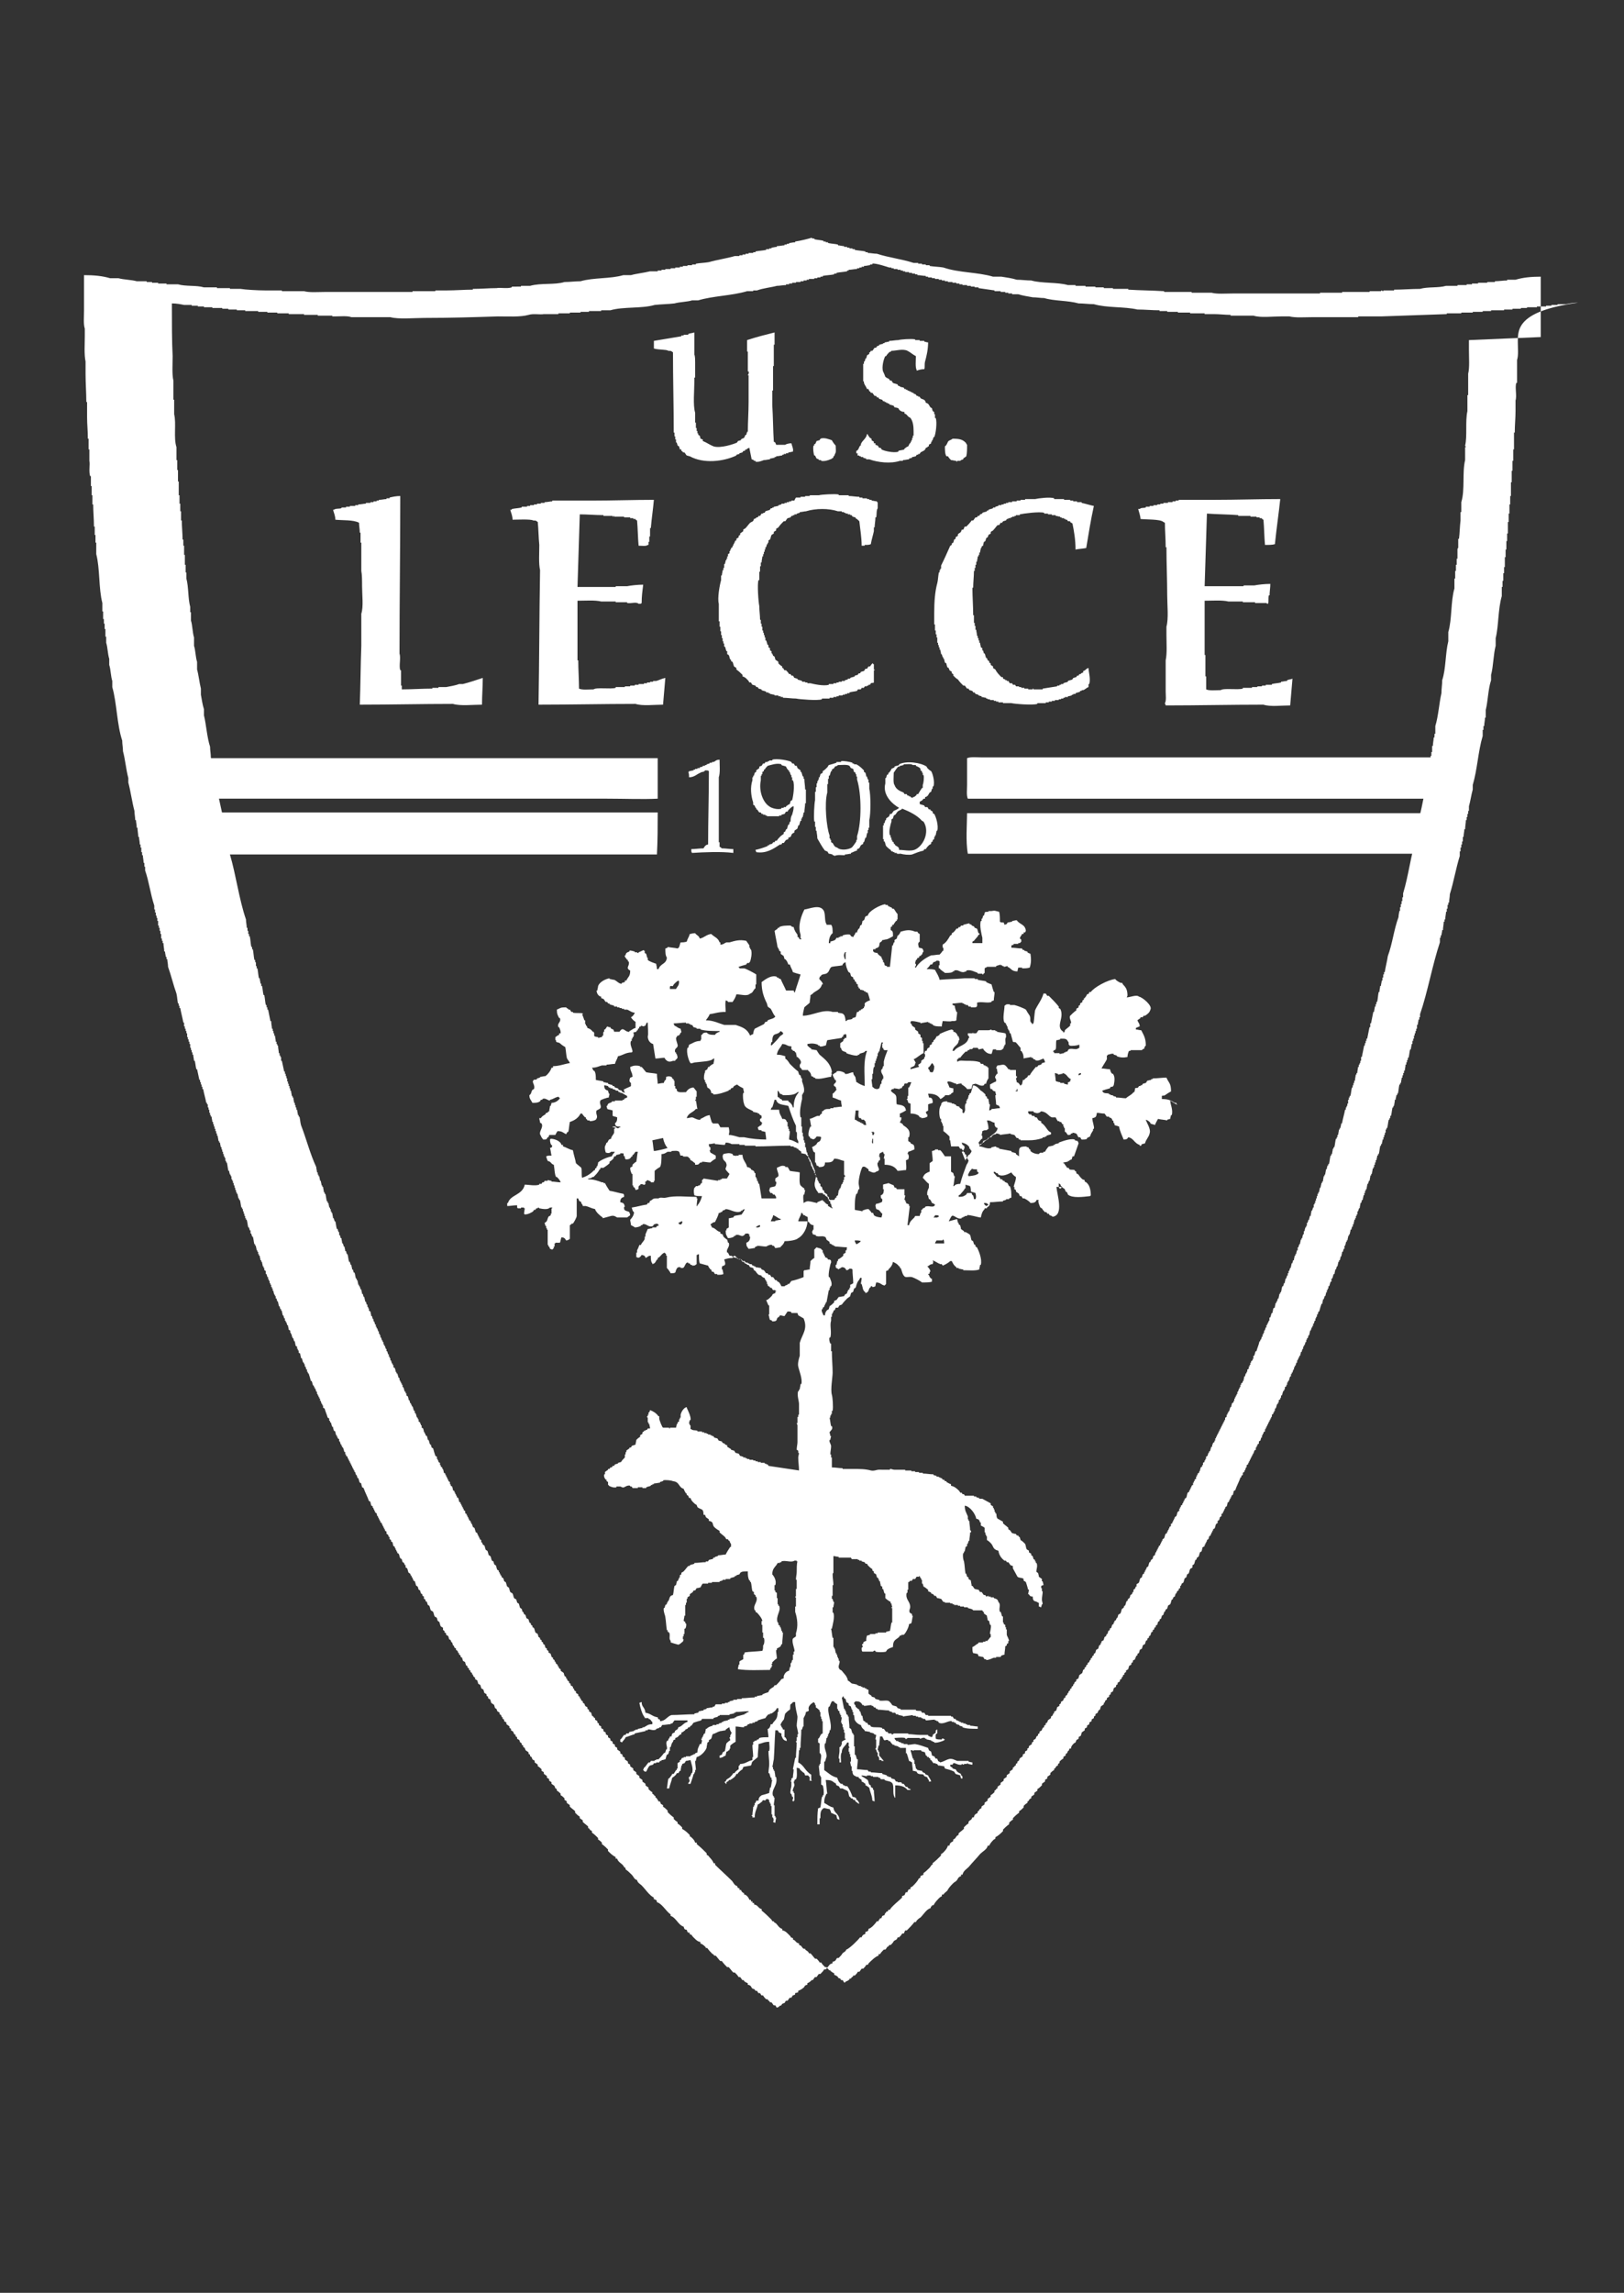
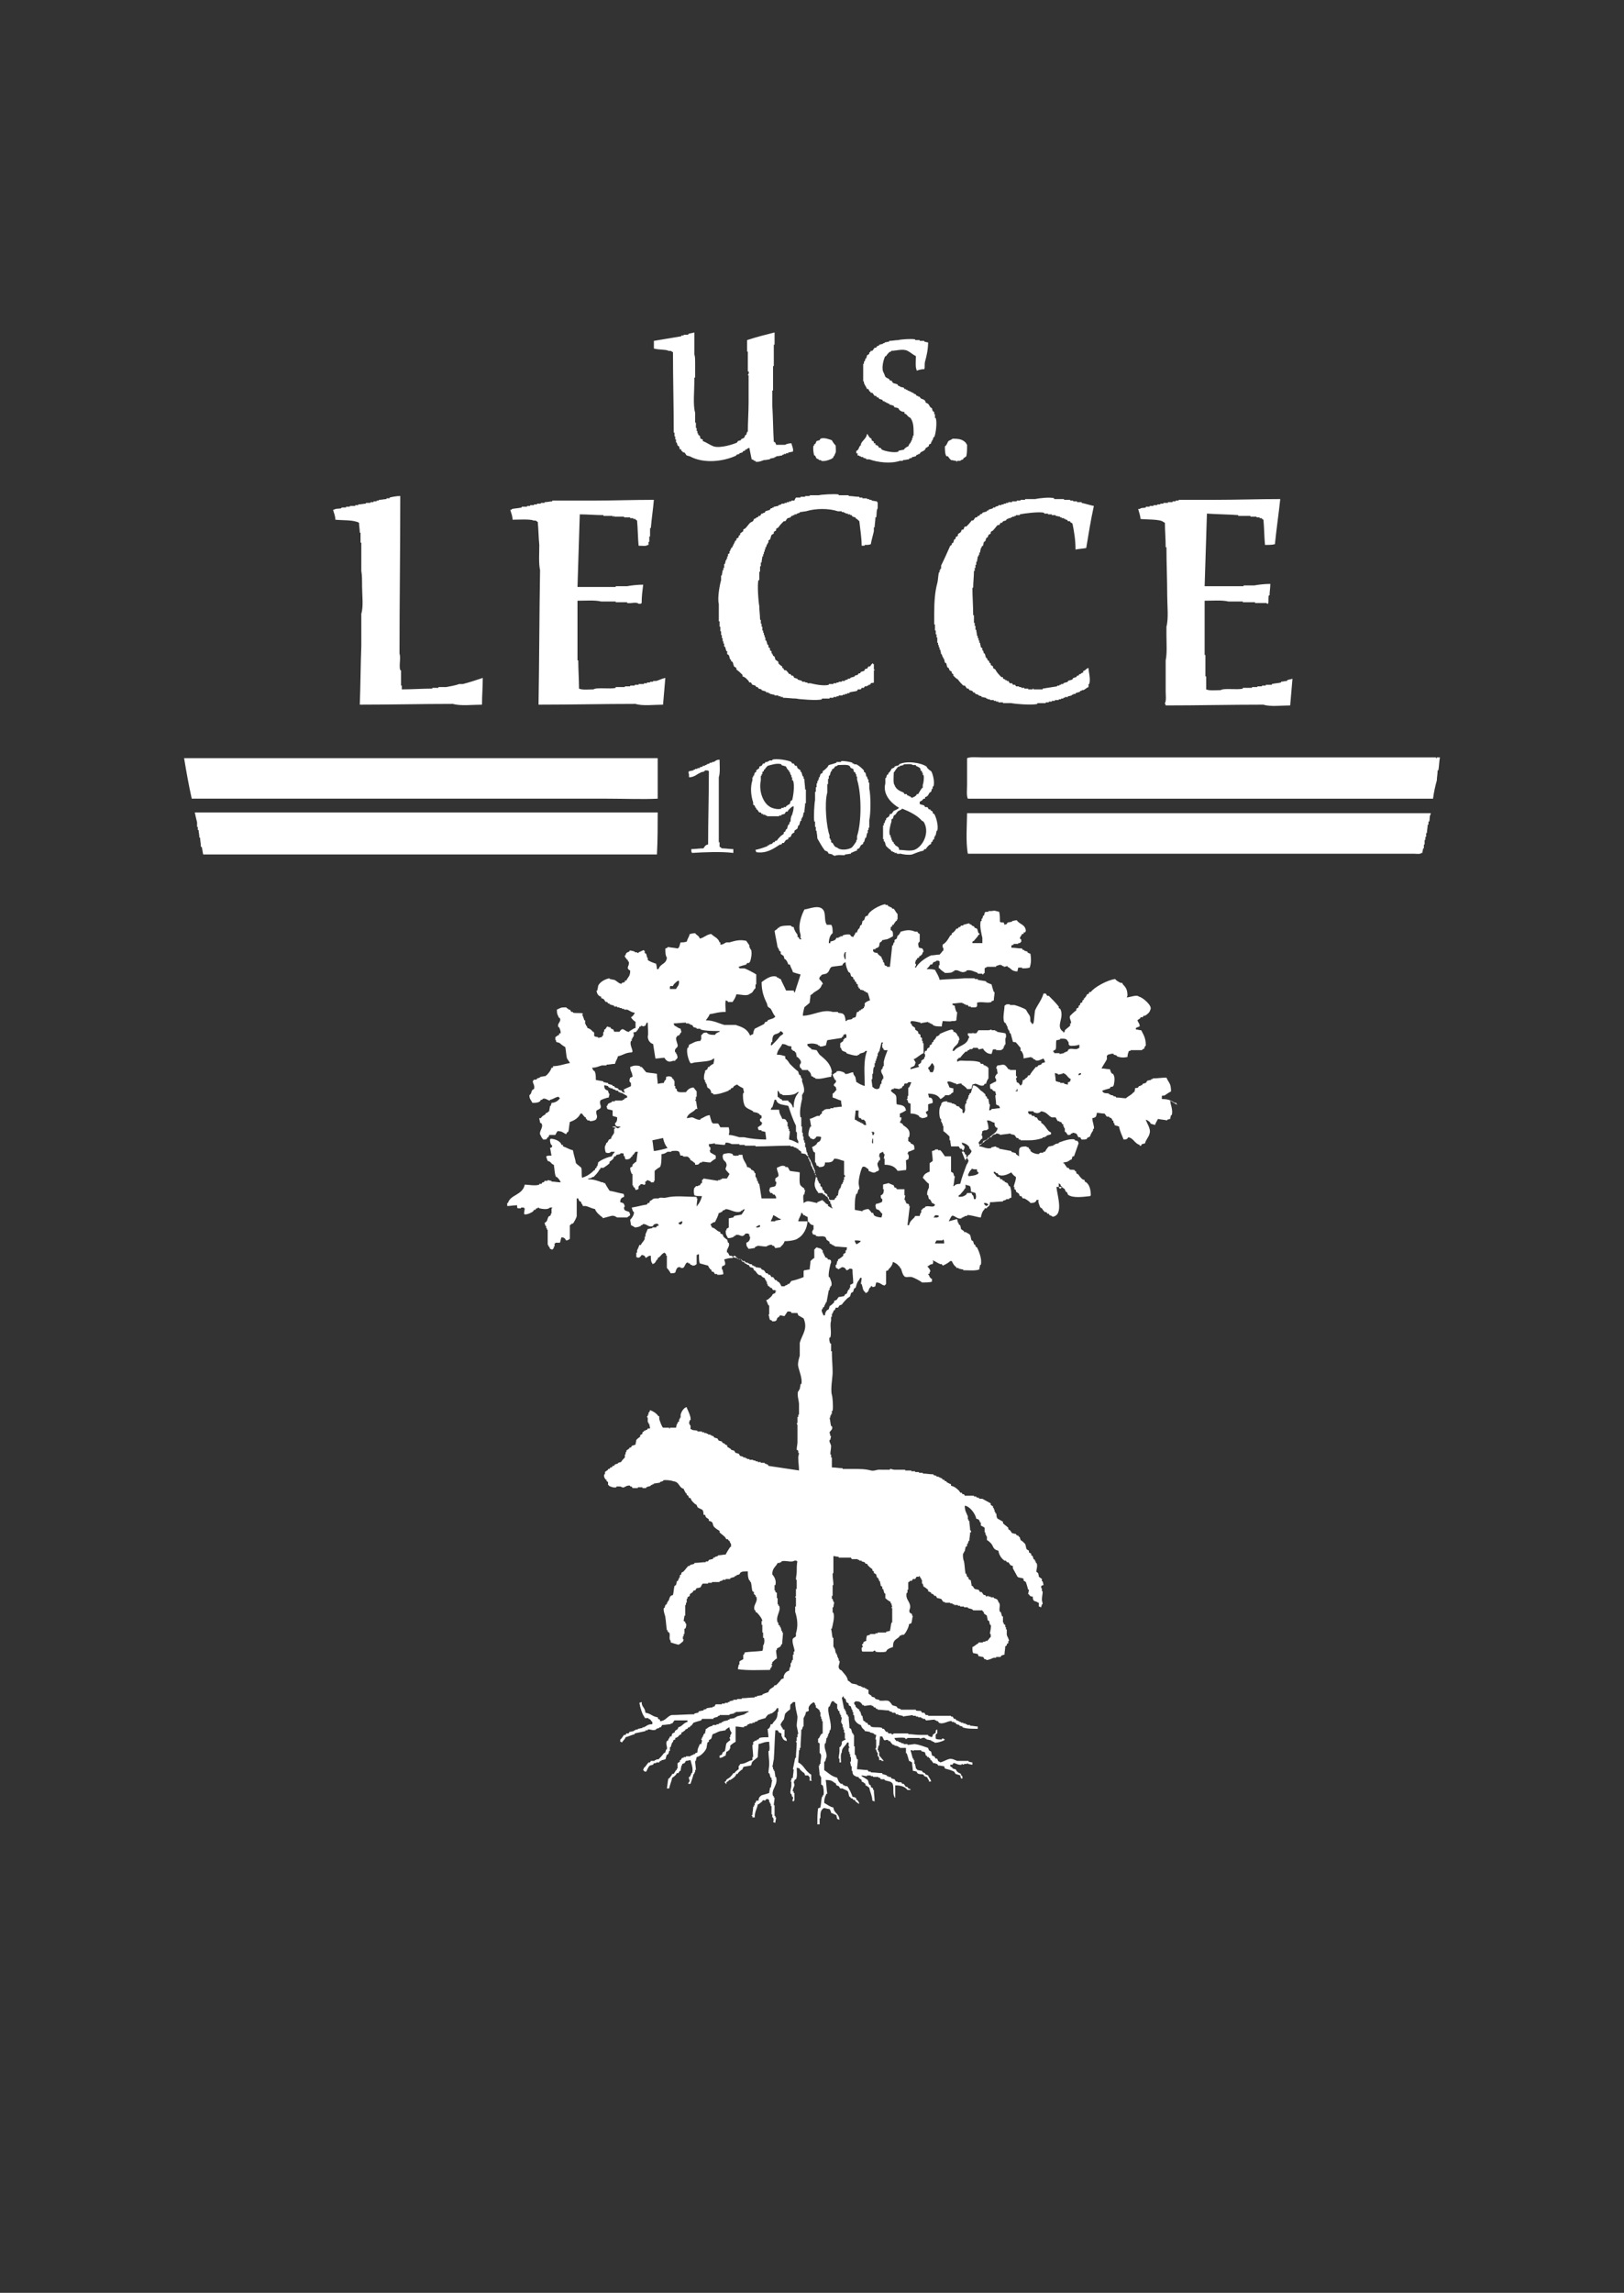
<svg xmlns="http://www.w3.org/2000/svg" version="1.0" viewBox="0 0 212.6 300">
  <rect x="0" y="0" width="212.6" height="300" fill="#333333" stroke="none" />
  <style>.st3{fill-rule:evenodd;clip-rule:evenodd;fill:#fff}</style>
  <g id="Livello_1">
-     <path class="st3" d="M201.7 44.1v-7.9c-1.2 0-2.3.1-3.3.4h-1.1v.1c-.5 0-1.1.1-1.6.1v.1h-1v.1h-1.2v.1h-.8v.1h-.7v.1h-1.2v.1h-1.5c-1 .3-2.4.1-3.4.4-1.1 0-2.3.1-3.4.1v.1h-1.4v.1c-.1 0-.2-.1-.3-.1v.1h-1.5v.1h-3.6v.1h-2.9v.1h-11.4c-.9 0-2.1.1-2.8-.1H156v-.1h-3.6v-.1c-1.6-.1-3.1-.1-4.7-.2v-.1h-2v-.1H144.5v-.1h-1.1v-.1h-1.3v-.1h-1.3v-.1h-1c-1.4-.4-3.4-.2-4.8-.6-.6 0-1.3-.1-1.9-.1-.6-.2-1.4-.3-2-.4H130c-2-.6-4.5-.5-6.5-1.2-.6-.1-1.2-.1-1.8-.2v-.1h-.5v-.1h-.5v-.1h-.5v-.1h-.6c-1.5-.5-3.3-.7-4.8-1.2-.4 0-.8-.1-1.2-.1V33h-.3v-.1c-.5-.1-.9-.1-1.4-.2v-.1h-.3v-.1h-.4v-.1h-.3v-.1h-.4v-.1c-.3 0-.6-.1-.8-.1V32c-.4-.1-.8-.1-1.3-.2v-.1h-.3v-.1h-.3v-.1c-.4-.1-.8-.1-1.2-.2v-.1h-.3v-.1c-.7.2-1.5.4-2.2.5v.1c-.3 0-.6.1-.8.1v.1h-.3v.1h-.3v.1c-.3 0-.6.1-1 .1v.1c-.2 0-.5.1-.7.1v.1h-.3v.1h-.4v.1c-.5.1-.9.1-1.4.2v.1h-.3v.1H98v.1h-.4v.1h-.4v.1h-.4v.1h-.6c-1 .3-2.4.5-3.4.8-.6.1-1.1.1-1.7.2v.1h-.5v.1H90v.1h-.6v.1H89v.1h-.6v.1h-.6v.1h-.7v.1h-.5v.1h-.5v.1h-1c-.8.2-1.8.3-2.5.5h-1c-1.7.5-3.9.3-5.6.8-.7 0-1.4.1-2.1.1-1.3.4-3.1.1-4.5.5h-1.2v.1H67v.1c-.6.2-1.5 0-2 .1-1 0-2 .1-3.1.1v.1c-1.1 0-2.3.1-3.4.1H57v.1h-3v.1H42.6c-.9 0-2.1.1-2.8-.1h-2.9V38h-2.2c-1 0-2.6-.1-3.2-.2h-1.4v-.1h-1.7v-.1h-1.7c-1-.3-2.4-.1-3.4-.4h-1.5v-.1h-1.1V37h-.8v-.1h-.7v-.1h-1.3c-.7-.2-1.7-.2-2.4-.4h-1.1c-1-.3-2.1-.4-3.4-.4v4.6c0 .8-.1 1.8.1 2.4v1c0 1-.1 2.4.1 3.3v1.6c0 1.2.1 2.5.1 3.7h.1v2c0 .9.1 1.8.1 2.8h.1v1.4h.1v1.5c.1.5-.1 1.4.1 2h.1v1.3h.1v1.2h.1V66h.1c0 1 .1 1.9.1 2.9h.1V70h.1v1h.1v1.5c.5 1.9.3 4.5.8 6.4V80h.1v1h.1v.6h.1v.7h.1v1h.1v.8c.2.6.2 1.5.4 2.1v.8c.2.6.2 1.5.4 2.1v.8c.6 2.1.6 4.9 1.3 7 0 .5.1.9.1 1.4.3 1.1.4 2.4.7 3.5v.6c.3 1.1.5 2.6.8 3.7 0 .4.1.8.1 1.2h.1c0 .3.1.6.1 1h.1c0 .4.1.8.1 1.2h.1c0 .3.1.6.1 1h.1v.4h.1v.6h.1v.4h.1c0 .3.1.6.1 1h.1v.5h.1v.5c.5 1.4.7 3.1 1.2 4.6v.5h.1v.4h.1v.4h.1v.3h.1v.4h.1v.6h.1v.3h.1v.4h.1v.4h.1v.6h.1v.3h.1v.3h.1c0 .4.1.7.1 1.1h.1c0 .2.1.5.1.7h.1v.3h.1c0 .3.1.6.1 1 .4 1.1.7 2.4 1.1 3.5.1.4.1.8.2 1.3h.1v.3h.1v.3h.1c.1.6.3 1.3.4 1.9h.1v.5h.1v.3h.1v.3h.1v.3h.1v.5h.1v.3h.1v.3h.1v.3h.1v.5h.1v.3h.1v.3h.1v.3h.1c0 .3.1.6.1.8h.1c.1.4.1.7.2 1.1h.1c.1.5.2.9.3 1.4h.1v.3h.1v.3h.1v.3h.1v.3h.1c.1.6.3 1.2.4 1.8h.1v.2h.1v.4h.1v.3h.1v.4h.1v.3h.1v.2h.1c0 .2.1.5.1.7h.1v.3h.1v.3h.1v.3h.1v.3h.1v.3h.1v.3h.1c0 .2.1.5.1.7h.1v.2h.1c0 .2.1.4.1.6h.1v.3h.1v.3h.1v.3h.1v.3h.1v.2h.1v.4h.1v.2h.1c.1.4.1.7.2 1.1h.1c0 .2.1.4.1.5h.1v.2h.1v.4h.1v.2h.1v.3h.1v.3h.1v.3h.1v.3h.1v.3h.1v.2h.1c0 .2.1.4.1.6h.1v.2h.1c.1.3.1.6.2 1h.1v.2h.1v.3h.1v.3h.1v.3h.1v.3h.1v.2h.1c.1.3.1.6.2 1h.1c0 .1.1.3.1.4h.1v.4h.1c0 .1.1.3.1.4h.1c.1.3.1.6.2 1h.1v.2h.1c0 .2.1.4.1.6h.1v.2h.1v.3h.1v.2h.1c0 .2.1.4.1.6h.1v.2h.1c0 .2.1.4.1.6h.1v.2h.1v.3c.1 0 .1.1.2.1v.4h.1c0 .1.1.3.1.4h.1v.3h.1v.2h.1v.3h.1v.2h.1v.3h.1v.2h.1v.3h.1c0 .2.1.4.1.5h.1v.2h.1v.3h.1c0 .1.1.3.1.4h.1c0 .2.1.4.1.6h.1c0 .1.1.3.1.4h.1v.2h.1c0 .2.1.4.1.6h.1c0 .1.1.3.1.4h.1v.3h.1v.2h.1c0 .1.1.3.1.4h.1c0 .2.1.4.1.6.1 0 .1.1.2.1v.3h.1v.2h.1v.3h.1v.2h.1c0 .1.1.3.1.4h.1c0 .2.1.4.1.6.1 0 .1.1.2.1v.3h.1v.2h.1v.3c.1 0 .1.1.2.1 0 .2.1.4.1.6h.1c.1.2.1.4.2.6h.1v.2h.1v.3h.1c0 .1.1.3.1.4h.1v.3h.1v.2h.1c.1.3.2.6.3 1h.1c.1.2.1.4.2.6h.1v.2h.1v.2h.1c0 .1.1.3.1.4h.1v.3h.1v.2h.1v.2h.1v.2h.1v.3h.1c0 .1.1.3.1.4h.1v.2h.1v.3c.1 0 .1.1.2.1.1.4.3.8.4 1.2.1 0 .1.1.2.1v.3h.1v.2h.1c.1.2.1.4.2.6h.1c0 .2.1.4.1.5.1 0 .1.1.2.1 0 .2.1.4.1.5h.1v.2h.1v.2c.1 0 .1.1.2.1v.3h.1c0 .1.1.3.1.4h.1v.2h.1v.2h.1c.1.2.1.4.2.6h.1v.3h.1v.2c.1 0 .1.1.2.1v.2h.1v.2h.1v.2h.1v.2h.1v.2h.1v.2h.1v.2h.1v.2h.1v.2h.1v.2h.1c0 .1.1.3.1.4h.1c0 .1.1.3.1.4h.1c.1.2.1.4.2.6.1 0 .1.1.2.1 0 .2.1.4.1.5.1 0 .1.1.2.1.2.6.5 1.1.7 1.7.1 0 .1.1.2.1 0 .2.1.4.1.5.1 0 .1.1.2.1v.2h.1v.2h.1v.2h.1v.2c.1 0 .1.1.2.1 0 .1.1.3.1.4h.1v.2h.1v.2h.1v.2h.1v.2c.1 0 .1.1.2.1v.2h.1v.2h.1v.2h.1v.2h.1v.2c.1 0 .1.1.2.1v.3c.1 0 .1.1.2.1 0 .1.1.2.1.3h.1v.3c.1 0 .1.1.2.1v.2c.1 0 .1.1.2.1 0 .2.1.4.1.5.1 0 .1.1.2.1v.2h.1v.2h.1v.2h.1v.2c.1 0 .1.1.2.1.1.2.1.4.2.6.1 0 .1.1.2.1 0 .1.1.3.1.4.1 0 .1.1.2.1 0 .1.1.2.1.3h.1v.3c.1 0 .1.1.2.1.1.2.1.4.2.6.1 0 .1.1.2.1 0 .1.1.2.1.3h.1v.2h.1v.2h.1v.2c.1 0 .1.1.2.1.1.2.1.4.2.6.1 0 .1.1.2.1 0 .1.1.3.1.4.1 0 .1.1.2.1 0 .1.1.3.1.4.1 0 .1.1.2.1v.2c.1 0 .1.1.2.1v.3c.1 0 .1.1.2.1v.2c.1 0 .1.1.2.1 0 .1.1.3.1.4.1 0 .1.1.2.1.1.2.1.4.2.6.1.1.2.1.3.2.1.2.1.4.2.6.1.1.2.1.3.2 0 .1.1.3.1.4.1 0 .1.1.2.1.1.2.1.4.2.6.1.1.2.1.3.2v.3c.1 0 .1.1.2.1v.2c.1 0 .1.1.2.1v.2c.1.1.2.1.3.2 0 .1.1.3.1.4.1 0 .1.1.2.1 0 .1.1.2.1.3h.1c0 .1.1.3.1.4h.1c0 .1.1.2.1.3.1 0 .1.1.2.1v.2c.1 0 .1.1.2.1 0 .1.1.2.1.3h.1v.2c.1 0 .1.1.2.1v.2c.1 0 .1.1.2.1 0 .1.1.3.1.4.1.1.2.1.3.2 0 .1.1.3.1.4.1 0 .1.1.2.1v.2c.1 0 .1.1.2.1v.2c.1 0 .1.1.2.1v.2c.1 0 .1.1.2.1v.2h.1c0 .1.1.2.1.3.1 0 .1.1.2.1v.2c.1.1.2.1.3.2 0 .1.1.3.1.4.1.1.2.1.3.2 0 .1.1.3.1.4.1.1.2.1.3.2 0 .1.1.3.1.4.1.1.2.1.3.2v.2c.1 0 .1.1.2.1v.2c.1.1.2.1.3.2 0 .1.1.3.1.4.1.1.3.2.4.3 0 .1.1.3.1.4.1 0 .1.1.2.1 0 .1.1.2.1.3.1.1.2.1.3.2v.2c.1 0 .1.1.2.1 0 .1.1.2.1.3h.1v.2c.1 0 .1.1.2.1v.2c.1.1.2.1.3.2v.2c.1.1.3.2.4.3v.2c.1 0 .1.1.2.1v.2c.1.1.2.1.3.2 0 .1.1.2.1.3.1 0 .1.1.2.1v.2c.1 0 .1.1.2.1v.2c.1.1.2.1.3.2 0 .1.1.2.1.3.1 0 .1.1.2.1v.2c.1 0 .1.1.2.1v.2c.1 0 .1.1.2.1 0 .1.1.2.1.3.1.1.3.2.4.3v.2c.1 0 .1.1.2.1v.2c.1 0 .1.1.2.1 0 .1.1.2.1.3.1.1.2.1.3.2v.2c.1.1.3.2.4.3v.2c.2.1.4.3.5.4v.2c.1.1.2.1.3.2v.2c.1.1.3.2.4.3v.2c.1.1.2.1.3.2v.2c.1.1.2.1.3.2v.2c.1.1.3.2.4.3 0 .1.1.2.1.3.1 0 .1.1.2.1v.2c.2.1.4.3.5.4v.2c.2.1.4.3.5.4v.2c.1.1.2.1.3.2v.2c.1.1.3.2.4.3v.2c.2.2.5.4.7.6v.2c.2.2.4.4.6.5v.2c.1.1.3.2.4.3v.2c.2.2.5.4.7.6v.2c.1 0 .1.1.2.1v.1c.1.1.2.1.3.2v.2c.3.2.6.5.8.7v.2c.2.1.4.3.5.4v.2c.3.2.6.5.8.7v.2c.3.3.6.6 1 .8v.2h.2c.1.4.5.6.7.8.1.1.2.3.3.4h.1v.2c.3.2.6.5.8.7.3.3.3.6.7.7.1.4.4.5.6.7.5.5 1 1.3 1.6 1.6v.2c.3.1.4.1.4.4.7.2 1.2 1.2 1.8 1.6v.2c.7.2 1 1.2 1.7 1.4.1.3.1.4.4.4.1.3.1.4.4.4v.2c.1 0 .2.1.3.1v.1c.3.3.7.8 1.1.8v.2c.3.1.5.3.7.5v.1h.2c.2.3.5.6.7.8h.1c0 .1.1.1.1.2h.2c.2.2.4.5.6.7h.2c.2.3.5.6.7.8h.2c.2.2.4.5.6.7h.2c.2.2.4.4.5.6h.2c.1.1.2.3.3.4h.2v.1c.2.2.3.2.5.3v.2c.5.1.4.3.6.5.1 0 .2.1.3.1 0 .1.1.1.1.2h.2c.1.1.1.2.2.3h.2c.1.1.1.2.2.3h.2c.1.2.3.4.4.5h.2c0 .1.1.1.1.2h.1c0 .1.1.1.1.2h.2c.1.1.2.3.3.4h.2c.1.1.1.2.2.3.1 0 .2-.1.3-.1v-.1c.1 0 .2-.1.3-.1 0-.1.1-.1.1-.2.1 0 .2-.1.3-.1.1-.1.1-.2.2-.3h.2c.1-.1.2-.3.3-.4h.2c.1-.1.1-.2.2-.3.1 0 .2-.1.3-.1v-.2c.1 0 .3-.1.4-.1v-.2c.3-.1.6-.3.8-.5 0-.1.1-.1.1-.2.1 0 .2-.1.3-.1v-.2c.3-.1.3-.2.5-.3v-.1h.2c.1-.1.2-.3.3-.4h.2c.1-.1.2-.3.3-.4h.2c.2-.2.4-.4.5-.6h.2c.2-.2.4-.5.6-.7.1 0 .2-.1.3-.1v-.2c.5-.1.4-.3.6-.5h.2c.2-.2.4-.4.5-.6.2-.2.4-.2.5-.5.4-.1 1.6-1.3 1.8-1.6h.2c.2-.5.4-.3.5-.5v-.2c.3-.1.4-.1.4-.4.4-.1.9-.7 1.1-1h.2c.1-.3.1-.2.2-.3v-.1h.2c0-.1.1-.2.1-.3.1 0 .2-.1.3-.1 0-.1.1-.2.1-.3h.1v-.1c.2-.2.2.1.3-.3h.2c.1-.2.3-.4.4-.5.4-.4.8-.7 1.2-1.1v-.2c.1 0 .2-.1.3-.1.1-.1.1-.3.2-.4h.2c.1-.3.1-.4.4-.4v-.2c.1-.1.2-.1.3-.2.3-.3.6-.6.8-1 .1 0 .1-.1.2-.1v-.2c.1-.1.3-.1.4-.2v-.2c.3-.2.6-.5.8-.7.1-.1.2-.3.3-.4h.1v-.2c.4-.3.7-.6 1.1-1v-.2c.1 0 .1-.1.2-.1.3-.3.6-.6.7-1h.2c.1-.5.3-.4.5-.6v-.2c.1 0 .1-.1.2-.1.1-.1.2-.3.3-.4.1 0 .1-.1.2-.1v-.2c.2-.2.5-.4.7-.6v-.2c.2-.2.4-.4.6-.5v-.2c.2-.3.4-.2.5-.6h.2c.1-.5.3-.4.5-.6v-.2h.1c.1-.1.1-.2.2-.3.1 0 .1-.1.2-.1v-.2c.1-.1.3-.2.4-.3v-.2c.1-.1.3-.2.4-.3v-.2c.1-.1.3-.2.4-.3v-.2c.2-.1.4-.3.5-.4v-.2c.1 0 .1-.1.2-.1v-.1c.1 0 .1-.1.2-.1v-.2c.1-.1.3-.2.4-.3v-.2c.1-.1.3-.2.4-.3v-.2c.1-.1.3-.2.4-.3v-.2c.1-.1.3-.2.4-.3v-.2c.1-.1.3-.2.4-.3v-.2c.1 0 .1-.1.2-.1v-.1c.1 0 .1-.1.2-.1v-.2c.1 0 .1-.1.2-.1v-.2c.1 0 .1-.1.2-.1 0-.1.1-.2.1-.3.1-.1.3-.2.4-.3v-.2c.1-.1.2-.1.3-.2v-.2c.1-.1.2-.1.3-.2v-.2c.1 0 .1-.1.2-.1v-.2c.1-.1.3-.2.4-.3v-.2c.1 0 .1-.1.2-.1v-.2c.1-.1.2-.1.3-.2 0-.1.1-.2.1-.3.1 0 .1-.1.2-.1v-.2c.1 0 .1-.1.2-.1v-.2c.1-.1.2-.1.3-.2 0-.1.1-.2.1-.3.1 0 .1-.1.2-.1v-.2c.1 0 .1-.1.2-.1v-.2c.1 0 .1-.1.2-.1 0-.1.1-.2.1-.3.1-.1.3-.2.4-.3v-.2c.1 0 .1-.1.2-.1 0-.1.1-.2.1-.3h.1v-.2c.1-.1.2-.1.3-.2 0-.1.1-.3.1-.4.1-.1.2-.1.3-.2v-.2c.1 0 .1-.1.2-.1v-.2c.1-.1.2-.1.3-.2 0-.1.1-.2.1-.3.1 0 .1-.1.2-.1v-.2c.1 0 .1-.1.2-.1 0-.1.1-.2.1-.3h.1v-.2c.1 0 .1-.1.2-.1v-.2c.1 0 .1-.1.2-.1v-.2c.1 0 .1-.1.2-.1v-.2h.1c0-.1.1-.2.1-.3.1 0 .1-.1.2-.1v-.2c.1-.1.2-.1.3-.2 0-.1.1-.3.1-.4.1-.1.3-.2.4-.3 0-.1.1-.3.1-.4.1 0 .1-.1.2-.1v-.2c.1 0 .1-.1.2-.1v-.2c.1 0 .1-.1.2-.1v-.2c.1 0 .1-.1.2-.1 0-.1.1-.2.1-.3h.1v-.2c.1 0 .1-.1.2-.1v-.2c.1 0 .1-.1.2-.1v-.2c.1 0 .1-.1.2-.1 0-.1.1-.3.1-.4.1-.1.2-.1.3-.2 0-.1.1-.3.1-.4.1 0 .1-.1.2-.1v-.2h.1v-.2c.1-.1.2-.1.3-.2 0-.1.1-.3.1-.4.1 0 .1-.1.2-.1 0-.1.1-.2.1-.3h.1c0-.1.1-.3.1-.4.1 0 .1-.1.2-.1v-.2c.1 0 .1-.1.2-.1 0-.1.1-.3.1-.4.1 0 .1-.1.2-.1v-.2h.1v-.2c.1 0 .1-.1.2-.1 0-.1.1-.2.1-.3h.1c0-.1.1-.3.1-.4.1-.1.2-.1.3-.2.1-.2.1-.4.2-.6.1 0 .1-.1.2-.1 0-.1.1-.2.1-.3h.1c.1-.2.1-.4.2-.6h.1c0-.1.1-.2.1-.3.1 0 .1-.1.2-.1 0-.1.1-.3.1-.4.1 0 .1-.1.2-.1 0-.1.1-.2.1-.3h.1v-.3c.1 0 .1-.1.2-.1 0-.1.1-.2.1-.3h.1v-.3c.1-.1.2-.1.3-.2.1-.2.1-.4.2-.6.1 0 .1-.1.2-.1 0-.1.1-.3.1-.4.1 0 .1-.1.2-.1v-.2h.1v-.2h.1v-.2h.1v-.2c.1 0 .1-.1.2-.1.1-.2.1-.4.2-.6h.1c0-.1.1-.2.1-.3.1 0 .1-.1.2-.1 0-.1.1-.3.1-.4.1 0 .1-.1.2-.1 0-.1.1-.3.1-.4h.1v-.2h.1v-.2h.1v-.2h.1v-.2c.1 0 .1-.1.2-.1v-.2h.1v-.2h.1v-.2h.1v-.2c.1 0 .1-.1.2-.1.1-.2.1-.4.2-.6.1 0 .1-.1.2-.1v-.2h.1v-.2h.1v-.2h.1v-.2c.1 0 .1-.1.2-.1v-.3c.1 0 .1-.1.2-.1v-.2h.1v-.2h.1v-.2h.1v-.2c.1 0 .1-.1.2-.1.1-.2.1-.4.2-.6.1 0 .1-.1.2-.1v-.3h.1v-.2h.1v-.2c.1 0 .1-.1.2-.1v-.2h.1v-.2h.1v-.2h.1v-.2c.1 0 .1-.1.2-.1.1-.2.1-.5.2-.7.1 0 .1-.1.2-.1v-.2h.1v-.2h.1v-.2h.1v-.2c.1 0 .1-.1.2-.1v-.3h.1v-.2h.1v-.2c.1 0 .1-.1.2-.1v-.3h.1v-.2h.1v-.2c.1 0 .1-.1.2-.1v-.2h.1c0-.2.1-.4.1-.5.1 0 .1-.1.2-.1v-.2h.1v-.3c.1 0 .1-.1.2-.1v-.2h.1v-.2h.1v-.3c.1 0 .1-.1.2-.1 0-.1.1-.3.1-.4h.1v-.2h.1c.1-.2.1-.4.2-.6h.1v-.3h.1v-.2c.1 0 .1-.1.2-.1v-.2h.1v-.3h.1v-.2h.1v-.2h.1v-.2h.1v-.2h.1v-.2h.1v-.2h.1v-.2h.1v-.2h.1v-.2h.1v-.2h.1v-.2h.1v-.2h.1v-.3c.1 0 .1-.1.2-.1v-.3h.1v-.2h.1v-.2h.1c.1-.2.1-.4.2-.6h.1c0-.2.1-.4.1-.5.1 0 .1-.1.2-.1v-.2h.1v-.3h.1v-.2h.1v-.2h.1v-.2h.1v-.3h.1c0-.1.1-.3.1-.4h.1v-.2h.1v-.3h.1v-.2c.1 0 .1-.1.2-.1v-.2h.1c0-.2.1-.4.1-.6h.1c0-.1.1-.3.1-.4h.1v-.2h.1v-.3c.1 0 .1-.1.2-.1v-.3h.1v-.2h.1v-.3h.1v-.2c.1 0 .1-.1.2-.1v-.2h.1v-.4h.1c.1-.2.1-.4.2-.6h.1c.1-.4.3-.8.4-1.3h.1v-.2h.1c0-.1.1-.3.1-.4h.1v-.3h.1v-.2h.1v-.3h.1c0-.1.1-.3.1-.4h.1v-.3h.1v-.2h.1v-.2h.1v-.2h.1v-.4h.1c.1-.2.1-.4.2-.6h.1c0-.2.1-.4.1-.6.1 0 .1-.1.2-.1 0-.2.1-.4.1-.6h.1v-.2h.1c0-.1.1-.3.1-.4h.1c0-.2.1-.4.1-.6h.1v-.2h.1c.1-.3.1-.6.2-.8h.1c0-.1.1-.3.1-.4h.1c0-.2.1-.4.1-.6h.1c0-.1.1-.3.1-.4h.1v-.3h.1v-.3h.1c0-.1.1-.3.1-.4h.1c0-.2.1-.4.1-.6h.1c0-.1.1-.3.1-.4h.1c0-.2.1-.4.1-.6h.1v-.2h.1c0-.2.1-.4.1-.5h.1v-.4h.1c0-.1.1-.3.1-.4h.1c0-.2.1-.4.1-.6h.1v-.2h.1c0-.2.1-.4.1-.5h.1v-.4h.1c0-.2.1-.4.1-.5h.1v-.2h.1v-.4h.1c0-.1.1-.3.1-.4h.1c0-.2.1-.4.1-.5h.1c0-.2.1-.5.1-.7h.1c0-.1.1-.3.1-.4h.1v-.4h.1v-.2h.1v-.3h.1v-.3h.1v-.3h.1v-.3h.1v-.2h.1c0-.2.1-.4.1-.6h.1c0-.2.1-.4.1-.6h.1v-.2h.1c0-.2.1-.5.1-.7h.1v-.2h.1c0-.2.1-.5.1-.7h.1c0-.2.1-.4.1-.5h.1v-.2h.1c.1-.4.1-.7.2-1.1h.1v-.2h.1c0-.2.1-.5.1-.7h.1v-.2h.1c.1-.4.1-.7.2-1.1h.1v-.2h.1v-.3h.1c0-.2.1-.5.1-.7h.1v-.2h.1c0-.2.1-.4.1-.6h.1c.1-.6.3-1.2.4-1.8h.1v-.3h.1v-.2h.1v-.3h.1v-.5h.1v-.3h.1v-.2h.1c.1-.4.1-.7.2-1.1h.1v-.3h.1v-.3h.1v-.3h.1c0-.3.1-.6.1-.8h.1v-.2h.1c0-.3.1-.6.1-.8h.1v-.3h.1v-.2h.1v-.3h.1v-.5h.1l.3-1.5h.1v-.3h.1v-.3h.1v-.3h.1l.3-1.5h.1v-.5h.1l.3-1.5h.1c0-.2.1-.5.1-.7h.1v-.3h.1v-.3h.1c.1-.4.1-.8.2-1.3h.1c0-.3.1-.6.1-.8h.1c0-.2.1-.5.1-.7h.1v-.4h.1v-.4h.1v-.3h.1c.1-.7.3-1.4.4-2.1.6-1.6.8-3.5 1.4-5.1 0-.3.1-.6.1-.8h.1v-.5h.1v-.4h.1v-.4h.1v-.5h.1v-.5c.7-2.3 1-4.9 1.7-7.2v-.6h.1v-.5h.1v-.4h.1v-.4h.1v-.7h.1v-.5c.3-1.1.5-2.5.8-3.6v-.7h.1c0-.3.1-.6.1-1h.1c0-.5.1-.9.1-1.4h.1v-.5h.1v-.5h.1v-.5h.1v-.8h.1c0-.4.1-.7.1-1.1h.1V96h.1v-1c.4-1.3.5-3 .8-4.3 0-.6.1-1.1.1-1.7.5-1.5.4-3.5.8-5.1v-1.2c.5-1.7.3-4 .8-5.7v-1.3h.1v-1h.1v-.8h.1v-.8h.1v-1.2c0-.2.1-.2.1-.2v-1.2h.1c.1-.8.1-1.6.2-2.4V67h.1v-1.3c.5-1.6.1-3.9.5-5.5v-1.7h.1c0-.1-.1-.1-.1-.2.3-1.2 0-3.2.3-4.5v-2.1h.1v-2.8c.2-.8.1-2.1.1-3.1v-1.3c9.3-.4 9.4-.4 9.4-.4zm-3 .7c0 .8.1 1.7-.1 2.3v3h-.1c-.2.6.1 1.7-.1 2.3v1.4c0 .9-.1 1.8-.1 2.8h-.1V58.8h-.1v1.5h-.1v1.3h-.1v1.5h-.1v1.8h-.1V66h-.1v1.2h-.1v1.1h-.1v1.5h-.1v1h-.1v1.1h-.1v1h-.1v1.3h-.1v.8h-.1v1h-.1v.8h-.1V78c-.5 1.7-.4 3.9-.8 5.5v1c-.3 1.1-.3 2.7-.6 3.8v.7c-.4 1.2-.4 2.7-.7 3.9v1h-.1c0 .4-.1.7-.1 1.1h-.1v.5h-.1v.8c-.6 2-.7 4.4-1.3 6.4v.6c-.2.7-.3 1.5-.5 2.2v.6h-.1v.4h-.1v.4h-.1v.4h-.1c0 .4-.1.8-.1 1.2h-.1c0 .3-.1.6-.1 1h-.1v.6h-.1v.4h-.1v.4h-.1v.5h-.1v.6c-.5 1.6-.8 3.4-1.3 5 0 .4-.1.7-.1 1.1h-.1v.3h-.1v.5h-.1v.4h-.1c0 .3-.1.6-.1 1h-.1v.3h-.1c0 .4-.1.7-.1 1.1h-.1c0 .2-.1.5-.1.7h-.1v.3h-.1v.6c-1 3-1.6 6.5-2.6 9.4v.4h-.1v.3h-.1c0 .2-.1.5-.1.7h-.1v.5h-.1v.3h-.1v.3h-.1v.3h-.1v.4h-.1v.3h-.1v.4h-.1c0 .2-.1.5-.1.7h-.1c-.1.4-.1.7-.2 1.1h-.1v.3h-.1v.3h-.1v.3h-.1c0 .3-.1.6-.1.8h-.1v.3h-.1v.3h-.1v.3h-.1c0 .2-.1.5-.1.7h-.1v.2h-.1c-.1.4-.1.8-.2 1.2h-.1v.2h-.1c0 .2-.1.4-.1.6h-.1c0 .3-.1.6-.1.8h-.1v.2h-.1c-.1.4-.1.7-.2 1.1h-.1v.3h-.1v.2h-.1c-.1.4-.1.7-.2 1.1h-.1v.2h-.1v.4h-.1v.3h-.1v.3h-.1v.3h-.1c0 .2-.1.4-.1.6h-.1v.2h-.1c-.1.4-.1.7-.2 1.1h-.1v.2h-.1c0 .2-.1.4-.1.6h-.1v.3h-.1v.3h-.1v.3h-.1v.2h-.1c0 .2-.1.5-.1.7h-.1v.2h-.1c0 .2-.1.5-.1.7h-.1c0 .1-.1.3-.1.4h-.1c0 .2-.1.5-.1.7h-.1v.2h-.1v.3h-.1v.3h-.1c0 .2-.1.4-.1.6h-.1c0 .1-.1.3-.1.4h-.1c0 .2-.1.5-.1.7h-.1c0 .1-.1.3-.1.4h-.1v.4h-.1v.2h-.1v.3h-.1v.2h-.1c0 .2-.1.4-.1.6h-.1v.3h-.1c0 .1-.1.3-.1.4h-.1c0 .2-.1.4-.1.6h-.1v.2h-.1c0 .2-.1.4-.1.6h-.1v.2h-.1c0 .2-.1.4-.1.5h-.1v.4h-.1c0 .1-.1.3-.1.4h-.1c0 .2-.1.4-.1.6h-.1c0 .2-.1.4-.1.5h-.1v.2h-.1c0 .2-.1.4-.1.6h-.1c0 .1-.1.3-.1.4h-.1c0 .2-.1.4-.1.6h-.1c-.1.2-.1.4-.2.6h-.1v.4h-.1c-.1.2-.1.4-.2.6h-.1v.3h-.1v.2h-.1v.3h-.1c0 .2-.1.4-.1.5h-.1c0 .1-.1.3-.1.4h-.1c0 .2-.1.4-.1.6h-.1c-.1.3-.2.6-.3 1h-.1c0 .1-.1.3-.1.4h-.1v.3h-.1v.2h-.1v.3h-.1c0 .1-.1.3-.1.4h-.1v.3h-.1v.2h-.1c0 .1-.1.3-.1.4h-.1c0 .2-.1.4-.1.6h-.1c0 .1-.1.3-.1.4h-.1v.2h-.1v.3h-.1c0 .1-.1.3-.1.4h-.1v.2h-.1v.3h-.1c0 .1-.1.3-.1.4h-.1c0 .2-.1.4-.1.5h-.1v.2h-.1v.2h-.1v.2h-.1v.3h-.1c0 .1-.1.3-.1.4h-.1v.2h-.1v.3h-.1c0 .1-.1.3-.1.4h-.1v.2h-.1v.3h-.1c-.1.2-.1.4-.2.6h-.1v.2h-.1v.3h-.1v.2c-.1 0-.1.1-.2.1v.3h-.1v.2h-.1c-.1.2-.1.4-.2.6h-.1v.3h-.1v.2c-.1 0-.1.1-.2.1v.3h-.1v.2h-.1c-.1.2-.1.4-.2.6h-.1v.3h-.1v.2h-.1v.2c-.1 0-.1.1-.2.1v.3h-.1v.2h-.1v.2h-.1v.2h-.1v.2h-.1v.2h-.1v.2h-.1v.2h-.1v.2h-.1v.3c-.1 0-.1.1-.2.1v.2h-.1v.2h-.1v.3h-.1c0 .1-.1.3-.1.4-.1 0-.1.1-.2.1v.3c-.1 0-.1.1-.2.1v.2h-.1v.2h-.1v.3c-.1 0-.1.1-.2.1 0 .1-.1.3-.1.4h-.1v.2h-.1v.2h-.1v.2h-.1v.2h-.1v.2h-.1v.2h-.1v.2c-.1 0-.1.1-.2.1v.3h-.1c0 .1-.1.3-.1.4h-.1v.2c-.1 0-.1.1-.2.1v.3c-.1 0-.1.1-.2.1v.2h-.1c-.2.6-.5 1.1-.7 1.7-.1 0-.1.1-.2.1 0 .2-.1.4-.1.5-.1 0-.1.1-.2.1v.2h-.1v.2h-.1v.2h-.1v.2c-.1 0-.1.1-.2.1 0 .2-.1.4-.1.5-.1 0-.1.1-.2.1v.2h-.1v.2h-.1v.2h-.1v.2c-.1 0-.1.1-.2.1v.3c-.1 0-.1.1-.2.1 0 .1-.1.3-.1.4-.1 0-.1.1-.2.1v.3c-.1 0-.1.1-.2.1-.1.2-.1.4-.2.6-.1 0-.1.1-.2.1v.2h-.1v.2h-.1v.2h-.1v.2c-.1 0-.1.1-.2.1 0 .1-.1.3-.1.4-.1 0-.1.1-.2.1v.2h-.1v.2h-.1v.2h-.1v.2c-.1.1-.2.1-.3.2 0 .2-.1.4-.1.5-.1 0-.1.1-.2.1-.1.2-.1.4-.2.6-.1 0-.1.1-.2.1 0 .1-.1.2-.1.3h-.1c-.1.2-.1.4-.2.6-.1 0-.1.1-.2.1v.3c-.1.1-.2.1-.3.2-.1.2-.1.4-.2.6-.1 0-.1.1-.2.1 0 .1-.1.3-.1.4-.1 0-.1.1-.2.1-.1.2-.1.4-.2.6-.1 0-.1.1-.2.1 0 .1-.1.2-.1.3h-.1v.3c-.1 0-.1.1-.2.1v.2c-.1 0-.1.1-.2.1 0 .1-.1.2-.1.3h-.1c0 .1-.1.3-.1.4-.1 0-.1.1-.2.1 0 .1-.1.2-.1.3h-.1c-.1.2-.1.4-.2.6-.1.1-.2.1-.3.2 0 .1-.1.3-.1.4-.1 0-.1.1-.2.1 0 .1-.1.2-.1.3h-.1c0 .1-.1.3-.1.4-.1 0-.1.1-.2.1 0 .1-.1.3-.1.4-.1 0-.1.1-.2.1v.2c-.1 0-.1.1-.2.1 0 .1-.1.3-.1.4-.1 0-.1.1-.2.1v.2c-.1 0-.1.1-.2.1v.2c-.1 0-.1.1-.2.1v.2c-.1 0-.1.1-.2.1 0 .1-.1.3-.1.4-.1 0-.1.1-.2.1v.2c-.1 0-.1.1-.2.1v.2c-.1 0-.1.1-.2.1 0 .1-.1.3-.1.4-.1.1-.2.1-.3.2 0 .1-.1.3-.1.4-.1.1-.2.1-.3.2 0 .1-.1.3-.1.4-.1 0-.1.1-.2.1v.2c-.1 0-.1.1-.2.1v.2h-.1v.2c-.1.1-.2.1-.3.2v.2c-.1 0-.1.1-.2.1v.2c-.1.1-.2.1-.3.2 0 .1-.1.3-.1.4-.1.1-.2.1-.3.2v.2c-.1 0-.1.1-.2.1v.2c-.1 0-.1.1-.2.1v.2h-.1c0 .1-.1.2-.1.3-.1 0-.1.1-.2.1v.2c-.1.1-.2.1-.3.2v.2c-.1 0-.1.1-.2.1v.2c-.1.1-.2.1-.3.2 0 .1-.1.3-.1.4-.1.1-.2.1-.3.2v.2c-.1 0-.1.1-.2.1v.2c-.1.1-.2.1-.3.2v.2c-.1 0-.1.1-.2.1 0 .1-.1.2-.1.3h-.1v.2c-.1.1-.3.2-.4.3 0 .1-.1.3-.1.4-.1 0-.1.1-.2.1 0 .1-.1.2-.1.3-.1.1-.2.1-.3.2v.2c-.1 0-.1.1-.2.1v.2c-.1.1-.2.1-.3.2v.2c-.1.1-.2.1-.3.2v.2c-.1.1-.2.1-.3.2v.2c-.1.1-.2.1-.3.2v.2c-.1.1-.3.2-.4.3 0 .1-.1.3-.1.4-.1.1-.2.1-.3.2v.2c-.1.1-.2.1-.3.2 0 .1-.1.2-.1.3-.1 0-.1.1-.2.1-.2.2-.4.4-.4.7h-.2c0 .1-.1.2-.1.3h-.1c0 .1-.1.2-.1.3-.1 0-.1.1-.2.1v.2c-.1.1-.2.1-.3.2v.2c-.2.1-.4.3-.5.4v.2c-.1 0-.1.1-.2.1v.2c-.1 0-.1.1-.2.1-.1.1-.1.2-.2.3h-.1v.2c-.2.1-.4.3-.5.4v.2c-.1.1-.3.2-.4.3v.2c-.1.1-.2.1-.3.2v.2c-.1.1-.3.2-.4.3v.2c-.2.2-.4.4-.6.5v.2c-.1.1-.3.2-.4.3v.2c-.1.1-.3.2-.4.3v.2c-.1 0-.1.1-.2.1-.1.1-.1.2-.2.3h-.1v.2c-.2.1-.4.3-.5.4v.2c-.2.2-.4.4-.6.5v.2c-.3.2-.6.5-.8.7v.2c-.2.1-.4.3-.5.4v.2c-.3.2-.6.5-.8.7v.2c-.3.3-.6.6-1 .8v.2c-.1 0-.1.1-.2.1-.2.2-.5.5-.6.8h-.2c-.1.5-.6.7-1 1.1-.5.6-1 1.1-1.5 1.7-.3.3-.7.5-.8 1h-.2v.2c-.4.1-.4.4-.6.6-.1.1-.3.2-.4.3-.3.3-.6.6-.8 1-.2.2-.4.3-.5.5h-.2v.2c-.1.1-.2.1-.3.2-.3.3-.6.6-.8 1h-.2v.1c-.2.1-.1.1-.2.3-.5.1-.9.8-1.3 1.2-.2.1-.4.3-.5.4 0 .1-.1.1-.1.2h-.2c-.3.4-.6.7-1 1.1h-.2c-.1.1-.1.3-.2.4h-.2c-.1.2-.3.4-.4.5h-.2c-.1.4-.3.3-.5.5-.1.2-.3.4-.4.5h-.2c0 .1-.1.1-.1.2h-.1c-.1.1-.2.3-.3.4h-.2c-.2.2-.4.4-.5.6h-.2v.2c-.4.1-1 .7-1.3 1 0 .1-.1.1-.1.2h-.2c-.1.2-.3.4-.4.5h-.2c-.1.1-.2.3-.3.4h-.2c-.1.2-.3.4-.4.5h-.2c0 .1-.1.1-.1.2h-.1c0 .1-.1.1-.1.2h-.2v.1c-.2.2-.3.2-.5.3-.1 0 0 .2-.2.1-.1-.1-.1-.2-.2-.3h-.2c0-.1-.1-.1-.1-.2-.1 0-.2-.1-.3-.1v-.1c-.2-.2-.3-.2-.5-.3v-.2c-.3-.1-.3-.2-.5-.3v-.1h-.2c0-.1-.1-.1-.1-.2h-.1c0-.1-.1-.1-.1-.2h-.2c-.2-.2-.4-.4-.5-.6h-.2c-.1-.2-.3-.4-.4-.5h-.2c-.2-.2-.4-.5-.6-.7h-.2c0-.1-.1-.1-.1-.2-.1-.1-.3-.2-.4-.3v-.1h-.2c-.3-.2-.2-.4-.6-.5v-.2c-.5-.1-.4-.4-.8-.5v-.2c-.1 0-.2-.1-.3-.1v-.1c-.3-.3-.7-.8-1.1-.8v-.2c-.4-.1-.6-.5-.8-.7-.1-.1-.2-.1-.3-.2v-.1h-.2c0-.1-.1-.1-.1-.2-.4-.4-.8-.8-1.3-1.2v-.2c-.5-.1-.4-.5-1-.6v-.2h-.2v-.2h-.2v-.2h-.2c-.1-.3-.4-.7-.7-.7v-.2h-.1c-.2-.2-.2-.1-.3-.4h-.2v-.2c-.3-.1-.2 0-.3-.3-.4-.1-.5-.5-.7-.7-.7-.7-1.5-1.4-2.2-2.1v-.2h-.2c-.1-.4-.5-.7-.7-1-.1 0-.1-.1-.2-.1v-.2c-.4-.4-.8-.8-1.3-1.2v-.2H91c-.1-.4-.4-.6-.6-.8h-.1v-.2c-.3-.3-.6-.6-1-.8v-.2c-.2-.2-.4-.4-.6-.5v-.2c-.2-.1-.4-.3-.5-.4v-.2c-.3-.2-.6-.5-.8-.7v-.2c-.2-.2-.4-.4-.6-.5v-.2c-.1-.1-.2-.1-.3-.2 0-.1-.1-.2-.1-.3h-.2c-.1-.3-.2-.3-.3-.5h-.1v-.2c-.1 0-.1-.1-.2-.1v-.1c-.1 0-.1-.1-.2-.1v-.2c-.2-.1-.4-.3-.5-.4v-.2c-.1-.1-.3-.2-.4-.3v-.2c-.1-.1-.3-.2-.4-.3v-.2c-.1-.1-.3-.2-.4-.3v-.2c-.1-.1-.3-.2-.4-.3v-.2c-.1-.1-.3-.2-.4-.3v-.2c-.1-.1-.3-.2-.4-.3v-.2c-.1-.1-.2-.1-.3-.2v-.2c-.1-.1-.3-.2-.4-.3v-.2c-.1-.1-.2-.1-.3-.2v-.2c-.1-.1-.2-.1-.3-.2v-.2c-.1-.1-.3-.2-.4-.3v-.2c-.1-.1-.2-.1-.3-.2v-.2c-.1-.1-.2-.1-.3-.2v-.2c-.1-.1-.2-.1-.3-.2v-.2c-.1-.1-.2-.1-.3-.2v-.2c-.1-.1-.2-.1-.3-.2v-.2c-.1-.1-.2-.1-.3-.2v-.2c-.1-.1-.2-.1-.3-.2v-.2c-.1-.1-.2-.1-.3-.2v-.2c-.1 0-.1-.1-.2-.1v-.2c-.1-.1-.2-.1-.3-.2v-.2c-.1 0-.1-.1-.2-.1v-.1c-.1 0-.1-.1-.2-.1 0-.1-.1-.3-.1-.4-.1-.1-.2-.1-.3-.2v-.2c-.1 0-.1-.1-.2-.1v-.2c-.1-.1-.2-.1-.3-.2 0-.1-.1-.2-.1-.3-.1 0-.1-.1-.2-.1v-.2c-.1 0-.1-.1-.2-.1 0-.1-.1-.2-.1-.3h-.1v-.2c-.1 0-.1-.1-.2-.1v-.2c-.1-.1-.2-.1-.3-.2v-.2c-.1 0-.1-.1-.2-.1 0-.1-.1-.2-.1-.3H75v-.2c-.1-.1-.2-.1-.3-.2v-.2c-.1 0-.1-.1-.2-.1v-.2c-.1 0-.1-.1-.2-.1 0-.1-.1-.2-.1-.3h-.1v-.2c-.1 0-.1-.1-.2-.1 0-.1-.1-.3-.1-.4-.1-.1-.3-.2-.4-.3v-.2c-.1 0-.1-.1-.2-.1 0-.1-.1-.2-.1-.3H73v-.2c-.1 0-.1-.1-.2-.1 0-.1-.1-.2-.1-.3h-.1v-.2c-.1 0-.1-.1-.2-.1v-.2c-.1 0-.1-.1-.2-.1 0-.1-.1-.3-.1-.4-.1-.1-.2-.1-.3-.2v-.2c-.1 0-.1-.1-.2-.1v-.2c-.1 0-.1-.1-.2-.1 0-.1-.1-.3-.1-.4-.1 0-.1-.1-.2-.1v-.2c-.1 0-.1-.1-.2-.1v-.2c-.1 0-.1-.1-.2-.1v-.2c-.1 0-.1-.1-.2-.1 0-.1-.1-.3-.1-.4-.1-.1-.2-.1-.3-.2-.1-.2-.1-.4-.2-.6-.1 0-.1-.1-.2-.1v-.2c-.1 0-.1-.1-.2-.1v-.2c-.1 0-.1-.1-.2-.1 0-.1-.1-.3-.1-.4-.1-.1-.2-.1-.3-.2 0-.1-.1-.3-.1-.4-.1 0-.1-.1-.2-.1 0-.1-.1-.2-.1-.3h-.1c0-.1-.1-.3-.1-.4-.1 0-.1-.1-.2-.1-.1-.2-.1-.4-.2-.6-.1 0-.1-.1-.2-.1 0-.1-.1-.3-.1-.4-.1-.1-.2-.1-.3-.2-.1-.2-.1-.4-.2-.6-.1-.1-.2-.1-.3-.2-.1-.2-.1-.4-.2-.6-.1 0-.1-.1-.2-.1-.1-.2-.1-.4-.2-.6-.1 0-.1-.1-.2-.1 0-.1-.1-.3-.1-.4-.1 0-.1-.1-.2-.1 0-.1-.1-.2-.1-.3h-.1v-.2h-.1v-.2h-.1v-.2c-.1 0-.1-.1-.2-.1-.1-.2-.1-.4-.2-.6-.1 0-.1-.1-.2-.1 0-.1-.1-.3-.1-.4-.1 0-.1-.1-.2-.1-.1-.2-.1-.4-.2-.6-.1 0-.1-.1-.2-.1-.1-.2-.1-.4-.2-.6-.1 0-.1-.1-.2-.1-.1-.2-.1-.4-.2-.6-.1 0-.1-.1-.2-.1 0-.1-.1-.2-.1-.3H63v-.3c-.1 0-.1-.1-.2-.1v-.2h-.1v-.2h-.1v-.2h-.1v-.2c-.1 0-.1-.1-.2-.1-.1-.2-.1-.4-.2-.6-.1 0-.1-.1-.2-.1 0-.1-.1-.3-.1-.4h-.1v-.2h-.1v-.2c-.1 0-.1-.1-.2-.1v-.2h-.1v-.2h-.1v-.2h-.1v-.2c-.1 0-.1-.1-.2-.1v-.3c-.1 0-.1-.1-.2-.1v-.2h-.1v-.2h-.1v-.2h-.1v-.2h-.1v-.2c-.1 0-.1-.1-.2-.1 0-.2-.1-.4-.1-.5-.1 0-.1-.1-.2-.1v-.2h-.1v-.2h-.1v-.2h-.1v-.2c-.1 0-.1-.1-.2-.1 0-.2-.1-.4-.1-.5-.1 0-.1-.1-.2-.1v-.2h-.1v-.3c-.1 0-.1-.1-.2-.1v-.2h-.1v-.2h-.1v-.2h-.1v-.2h-.1v-.2c-.1 0-.1-.1-.2-.1 0-.2-.1-.4-.1-.5h-.1v-.2c-.1 0-.1-.1-.2-.1v-.2h-.1v-.3c-.1 0-.1-.1-.2-.1v-.2h-.1v-.2h-.1v-.3c-.1 0-.1-.1-.2-.1-.1-.3-.2-.6-.3-1-.1 0-.1-.1-.2-.1 0-.1-.1-.3-.1-.4h-.1c-.1-.2-.1-.4-.2-.6H56c0-.2-.1-.4-.1-.5-.1 0-.1-.1-.2-.1v-.2h-.1v-.2h-.1c0-.2-.1-.4-.1-.5-.1 0-.1-.1-.2-.1v-.3h-.1v-.2H55v-.2c-.1 0-.1-.1-.2-.1v-.3h-.1v-.2h-.1c-.1-.2-.1-.4-.2-.6h-.1v-.3h-.1c-.1-.2-.1-.4-.2-.6h-.1v-.2h-.1v-.2h-.1c0-.1-.1-.3-.1-.4h-.1c0-.2-.1-.4-.1-.5-.1 0-.1-.1-.2-.1v-.3h-.1v-.2H53c-.1-.2-.1-.4-.2-.6h-.1v-.3h-.1v-.2h-.1v-.2h-.1v-.2h-.1v-.3h-.1c-.1-.2-.1-.4-.2-.6h-.1v-.2h-.1c0-.2-.1-.4-.1-.5-.1 0-.1-.1-.2-.1v-.3h-.1v-.2h-.1c0-.1-.1-.3-.1-.4h-.1v-.3H51v-.2h-.1v-.3h-.1c0-.1-.1-.3-.1-.4h-.1v-.3h-.1c0-.1-.1-.3-.1-.4h-.1v-.2h-.1v-.3h-.1v-.2H50c0-.1-.1-.3-.1-.4h-.1v-.3h-.1v-.2h-.1v-.3h-.1c0-.1-.1-.3-.1-.4h-.1v-.2h-.1v-.3h-.1c0-.1-.1-.3-.1-.4h-.1v-.3h-.1c0-.1-.1-.3-.1-.4h-.1c0-.2-.1-.4-.1-.6-.1 0-.1-.1-.2-.1v-.3h-.1v-.2h-.1v-.3H48c0-.1-.1-.3-.1-.4h-.1c0-.2-.1-.4-.1-.6h-.1c0-.1-.1-.3-.1-.4h-.1c0-.2-.1-.4-.1-.6h-.1c0-.1-.1-.3-.1-.4H47v-.2h-.1c0-.2-.1-.4-.1-.6h-.1v-.2h-.1c-.1-.3-.1-.6-.2-.8h-.1c0-.1-.1-.3-.1-.4h-.1c0-.2-.1-.4-.1-.6h-.1c0-.1-.1-.3-.1-.4h-.1c-.1-.3-.1-.6-.2-1h-.1c0-.1-.1-.3-.1-.4h-.1c0-.2-.1-.4-.1-.6H45c0-.1-.1-.3-.1-.4h-.1c0-.2-.1-.5-.1-.7h-.1c0-.1-.1-.3-.1-.4h-.1v-.4h-.1c0-.1-.1-.3-.1-.4h-.1c-.1-.3-.1-.6-.2-1h-.1c0-.1-.1-.3-.1-.4h-.1c0-.2-.1-.5-.1-.7h-.1v-.2h-.1v-.3h-.1v-.2h-.1c0-.2-.1-.4-.1-.6h-.1v-.2h-.1c-.1-.3-.1-.6-.2-1h-.1v-.2h-.1c0-.2-.1-.5-.1-.7h-.1v-.2h-.1c0-.2-.1-.4-.1-.6h-.1c0-.2-.1-.4-.1-.6h-.1v-.2h-.1v-.3h-.1c0-.2-.1-.5-.1-.7-.8-1.7-1.3-3.7-2-5.5-.1-.4-.1-.7-.2-1.1h-.1v-.2H39c0-.2-.1-.5-.1-.7h-.1v-.3h-.1v-.3h-.1v-.3h-.1c0-.2-.1-.5-.1-.7h-.1v-.2h-.1c0-.2-.1-.5-.1-.7H38v-.3h-.1v-.3h-.1v-.3h-.1v-.3h-.1v-.4h-.1v-.3h-.1v-.3h-.1v-.3h-.1c-.1-.5-.2-.9-.3-1.4h-.1v-.5h-.1v-.2h-.1v-.3h-.1c0-.3-.1-.6-.1-1h-.1v-.2h-.1v-.3h-.1c0-.3-.1-.6-.1-.8h-.1v-.3h-.1v-.3h-.1v-.3h-.1c0-.3-.1-.6-.1-1h-.1l-.3-1.5H35v-.3h-.1v-.3h-.1c-.1-.4-.1-.8-.2-1.3h-.1c-.1-.4-.1-.8-.2-1.2h-.1v-.3h-.1c0-.2-.1-.5-.1-.7h-.1c-.1-.4-.1-.8-.2-1.3h-.1v-.3h-.1v-.5h-.1v-.3h-.1c-.1-.5-.1-.9-.2-1.4H33v-.3h-.1c-.1-.5-.1-.9-.2-1.4h-.1v-.3h-.1v-.4h-.1v-.4h-.1c0-.4-.1-.7-.1-1.1-.9-2.6-1.3-5.8-2.1-8.5v-.6H30v-.5h-.1v-.4h-.1v-.4h-.1v-.6h-.1v-.5h-.1v-.4h-.1c0-.4-.1-.8-.1-1.2-.4-1.3-.6-2.9-1-4.1v-.6c-.3-1-.4-2.4-.7-3.4 0-.5-.1-.9-.1-1.4-.4-1.2-.5-2.9-.8-4.1v-.8c-.2-.6-.3-1.4-.4-1.9v-.8c-.2-.8-.3-1.8-.5-2.5v-1c-.2-.6-.2-1.5-.4-2.1v-1.1c-.2-.6-.2-1.6-.4-2.2v-1.1h-.1v-.7c-.3-1.1-.2-2.6-.5-3.7v-.8h-.1v-1h-.1v-1.3h-.1v-1.2H24v-.8h-.1c0-.8-.1-1.7-.1-2.5h-.1v-1.2h-.1v-1h-.1v-1.1h-.1V63h-.1v-1.5h-.1v-1.3h-.1v-1.7c-.4-1.2 0-3.1-.3-4.3v-1.9h-.1v-2.5c-.2-.8-.1-2.2-.1-3.2-.1-1.8-.1-4.6-.1-6.9.6 0 1.1.1 1.6.2h1v.1h.8v.1h.8v.1h1.1v.1h1.3v.1h.8v.1H31v.1h1.1v.1h1.7v.1H35v.1h1.3v.1h1.5v.1h2v.1h1.8v.1h1.9v.1h.3c.7 0 1.7-.1 2.2.1h5.1c1.1.3 3.1.1 4.5.1 3.3 0 6.5-.1 9.6-.2 1.4 0 2.9.1 4-.2.6-.2 1.5 0 2-.1h1.9V41h1.5v-.1H76v-.1h1.1v-.1h1.6v-.1h1.2c1.7-.5 4.1-.2 5.8-.7.9-.1 1.8-.1 2.6-.2.7-.2 1.7-.2 2.3-.4h.8c2-.6 4.4-.6 6.4-1.2h.8V38h.5c.8-.3 1.9-.4 2.6-.6.4 0 .8-.1 1.2-.1v-.1h.4v-.1h.4V37h.5v-.1h.6v-.1h.4v-.1h.4v-.1h.3v-.1h.7v-.1h.4v-.1h.4v-.1h.3v-.1c.5-.1 1-.1 1.5-.2v-.1h.3v-.1c.5-.1.9-.1 1.4-.2v-.1h.2v-.1c.4 0 .7-.1 1.1-.1v-.1h.3V35h.3v-.1h.3v-.1c.3 0 .6-.1.8-.1v-.1h.3v-.1c.4-.1 1.9.4 2.2.5h.3v.1h.3v.1h.5v.1h.4v.1h.3v.1h.3v.1h.5v.1h.4v.1h.4v.1h.3v.1c.4 0 .7.1 1.1.1v.1h.3v.1h.5v.1h.4v.1h.5v.1h.4v.1h.4v.1h.4v.1h.6v.1h.5v.1h.4v.1h.4v.1h.6v.1h.5v.1h.5v.1h.5v.1l2.1.3v.1h.8v.1h.6v.1h.4v.1h.5v.1h.8c.6.2 1.4.3 1.9.4.5 0 1 .1 1.5.1 1.3.4 3.1.3 4.5.7.7 0 1.3.1 2 .1 1.7.5 4 .3 5.7.7 1 0 1.9.1 2.9.1v.1h1v.1H154.2v.1h1.6v.1h1.9v.1h1.2c.7 0 1.5.1 2.2.1v.1h3c.9.3 2.5.1 3.6.1h1.1c.8.2 2 .1 3 .1h6v-.1h3c2.9-.1 5.7-.2 8.6-.3V41h1.9v-.1h1.5v-.1h1.3v-.1h1.1v-.1h1.7v-.1h1.1v-.1h1.1v-.1h.8v-.1h1.3v-.1h1.2V40h.7v-.1h.8v-.1h1.1c.5-.1 1-.2 1.6-.2-8 1.1-7.9 3.5-7.9 5.2z" />
    <path class="st3" d="M87.5 45.9c.5 0 .4.1.6.2 0 3.5.1 7 .1 10.5h.1v.5h.1v.4h.1v.4h.1c0 .1.1.3.1.4.1 0 .1.1.2.1 0 .1.1.3.1.4h.2v.2c.1 0 .1.1.2.1v.1h.2c.1.1.2.3.3.4.1 0 .3.1.4.1 1.8 1 4.4.7 6.1-.1v-.1c.1 0 .3-.1.4-.1v-.1c.1 0 .3-.1.4-.1 0-.1.1-.1.1-.2h.2c0-.1.1-.1.1-.2h.2v-.1c.1 0 .2-.1.3-.1l.3 1.5c.1 0 .2.1.3.1v.1h.2v.1c.4.1.8-.1 1.1-.2.3 0 .6-.1.8-.1V60c.2 0 .4-.1.6-.1v-.1h.2v-.1c.3 0 .6-.1.8-.1v-.1h.2v-.1h.3v-.1h.3v-.1c.2 0 .4-.1.6-.1V59c.1-.2-.1-.6-.2-1-.3 0-.7.1-.8.2h-1.2c0-.1-.1-.2-.1-.3-.1 0-.1-.1-.2-.1-.1-1.6-.1-3.2-.2-4.8v-1.9h.1v-3.2h.1v-2.8h.1v-1.6c-1.2.3-2.4.6-3.6 1V46h.1v2.6h.1c.1.3-.1.4-.1.5h.1v3.5c0 1.3-.1 2.6-.1 3.9h-.1c0 .1-.1.3-.1.4h-.1l-.2.4c-.2.1-.3.1-.4.2v.1c-.1 0-.3.1-.4.1 0 .1-.1.1-.1.2-.4.2-2.2.8-3.1.5-.5-.2-.9-.5-1.4-.7v-.2c-.1 0-.2-.1-.3-.1 0-.1-.1-.4-.1-.4-.1 0-.1-.1-.2-.1v-.2h-.1v-.3h-.1V56h-.1v-.7H91V54c-.3-1-.1-2.9-.1-4.1v-.5h.1v-2c0-.3 0-.8-.1-1v-2.9c-.3.1-.6.1-.8.2v.1h-.6v.1h-.3v.1l-3.6.6v1c.7.2 1.6.1 1.9.3zM112.3 59.6h.2v.1h.2v.1h.3v.1c.1 0 .3.1.4.1v.1h.4c1.1.4 2.8.6 4 .2h.4v-.1c.3 0 .6-.1.8-.1V60c.1 0 .3-.1.4-.1v-.1c.2 0 .4-.1.5-.1 0-.1.1-.1.1-.2h.2v-.1h.2c0-.1.1-.1.1-.2.3-.2.6-.2.7-.6.3-.1.2-.1.3-.2h.1v-.2c.1-.1.2-.1.3-.2v-.2h.1v-.2h.1c0-.1.1-.3.1-.4h.1c.2-.4.4-1.9.2-2.5h-.1v-.5h-.1v-.3c-.1 0-.1-.1-.2-.1 0-.1-.1-.3-.1-.4-.1 0-.1-.1-.2-.1-.2-.3-.2-.5-.6-.6-.1-.5-.4-.4-.7-.6 0-.1-.1-.1-.1-.2h-.2v-.1h-.2c0-.1-.1-.1-.1-.2-.1 0-.2-.1-.3-.1v-.1h-.2v-.1h-.2v-.1h-.2v-.1h-.2V51h-.2v-.1h-.2c0-.1-.1-.1-.1-.2-.2 0-.4-.1-.5-.1v-.1h-.2c0-.1-.1-.1-.1-.2-.2-.1-.4-.1-.6-.2-.1-.1-.1-.2-.2-.3h-.2c0-.1-.1-.1-.1-.2-.2-.1-.4-.2-.5-.3-.1-.3-.2-.5-.3-.7-.2-.6.1-1.7.3-2h.1c.1-.2.3-.4.4-.5.2-.2.1.1.3-.2.6 0 1.5-.3 2.1 0 .4.2.7.5 1.1.7 0 .5-.1 1.5.1 1.8v.1c.3-.1.6-.2 1-.2.1-.2 0-.6.1-1 .2-.7.4-1.6.4-2.5-.2 0-.4-.1-.5-.1v-.1h-.6v-.1h-.6v-.1c-.5-.1-1.9 0-2.2.1-.4 0-.8.1-1.2.1v.1c-.2 0-.4.1-.6.1v.1h-.2v.1c-.2 0-.4.1-.5.1v.1c-.1 0-.2.1-.3.1 0 .1-.1.1-.1.2h-.2c-.1.1-.2.3-.3.4h-.2c0 .1-.1.1-.1.2h-.1v.2c-.1.1-.2.1-.3.2 0 .1-.1.3-.1.4h-.1c0 .1-.1.3-.1.4h-.1v.3h-.1v2.3h.1v.2c.1.3.3.5.4.8h.2c0 .1.1.2.1.3h.1c0 .1.1.1.1.2h.2c.1.1.2.3.3.4h.2c0 .1.1.1.1.2h.2c0 .1.1.1.1.2.1 0 .3.1.4.1 0 .1.1.1.1.2h.2v.1h.2v.1h.2v.1h.2v.1c.2.1.4.1.6.2 0 .1.1.1.1.2.2 0 .4.1.5.1 0 .1.1.1.1.2.2.2.4.3.7.3v.2c.3.1.3.2.5.4.1.1.2.1.3.2.3.4.4 1 .4 1.7v.6h-.1v.3h-.1v.3h-.1v.2h-.1v.2h-.1l-.2.4c-.3.1-.3.2-.5.3v.1c-.2.1-.6.1-.8.2v.1c-.6.2-1.9-.1-2.2-.3 0-.1-.1-.1-.1-.2h-.2c-.1-.1-.1-.2-.2-.3-.1 0-.2-.1-.3-.1V58h-.2v-.2c-.1-.1-.2-.1-.3-.2v-.2c-.1 0-.1-.1-.2-.1-.1-.1-.2-.3-.3-.4v-.1h-.1c-.1.6-.6.8-.8 1.3v.2h-.1c-.2.3-.2.6-.5.7v.3c.1 0 .2.1.3.1-.2 0-.2.1-.1.2zM106.7 59.6l.2.4c.1 0 .2.1.3.1v.1h.3v.1c.4.1 1-.1 1.2-.2.3-.1.2-.1.3-.2h.1v-.2h.1c0-.1.1-.2.1-.3.2-.2.1-.7.1-1.1-.2-.2-.4-.5-.5-.7-.3-.1-1-.4-1.5-.2 0 .1-.1.1-.1.2-.1 0-.3.1-.4.1-.1.2-.1.3-.2.4h-.1v.2h-.1c-.1.3 0 1.1.1 1.3h.1zM124.1 59.7c.1.2.3.4.4.5.2 0 .5.1.7.1v.1h.1v-.1h.4c.2-.2.2-.1.4-.2V60c.1-.1.3-.2.4-.3.1-.4.1-.9.1-1.5-.1-.1-.1-.2-.2-.3-.4-.4-.8-.5-1.7-.5-.2.2-.5.2-.6.4s-.2.5-.4.6c0 .5 0 1 .2 1.3h.2zM47 68.4c0 .4.1.8.1 1.3h.1V71h.1v3.7c.1.5.1 1.3.1 2 0 1.1.2 2.7-.1 3.6v4.2c-.1 2.6-.1 5.2-.2 7.7 4.1 0 8.1-.1 12.2-.1 1 .3 2.6.1 3.8.1 0-1.2.1-2.3.1-3.5-.9.3-1.8.6-2.6.8h-.5c-.5.2-1.2.3-1.7.4h-1v.1h-.8v.1c-1.3 0-2.7.1-4 .1v-.5h-.1v-2h-.1c-.2-.6.1-1.6-.1-2.2 0-6.9.1-13.7.1-20.6-.5 0-1 .1-1.4.2v.1h-.4v.1c-.3 0-.6.1-1 .1v.1h-.3v.1h-.4v.1h-.4v.1h-.6v.1c-.3 0-.6.1-1 .1v.1h-.4v.1h-.7v.1h-.5v.1h-.6v.1c-.4.1-.7 0-1 .2h-.1c.1.4.3.8.3 1.3.9.1 2.4 0 3.1.4zM104 65.5h-.4v.1h-.3v.1h-.3v.1h-.3v.1h-.4v.1c-.1 0-.3.1-.4.1v.1c-.2 0-.4.1-.6.1v.1h-.2v.1h-.2c0 .1-.1.1-.1.2-.2.1-.4.1-.6.2 0 .1-.1.1-.1.2h-.2v.1h-.2c-.1.1-.1.2-.2.3h-.2c0 .1-.1.1-.1.2H99v.1c-.1 0-.2.1-.3.1-.1.4-.2.3-.5.5-.2.2-.4.5-.6.7-.1.1-.2.1-.3.2v.2c-.1.1-.3.2-.4.3v.2c-.1 0-.1.1-.2.1v.2c-.1.1-.2.1-.3.2v.2c-.1 0-.1.1-.2.1v.2h-.1v.2H96v.2h-.1v.2c-.1 0-.1.1-.2.1v.2h-.1v.2h-.1v.3c-.1 0-.1.1-.2.1v.3h-.1v.3h-.1v.2H95c0 .2-.1.4-.1.5h-.1v.5h-.1v.3h-.1c0 .2-.1.5-.1.7h-.1v.6c-.2.7-.5 2.4-.3 3.1v2.3h.1v.7h.1v.6h.1v.5h.1v.4h.1v.4h.1v.3h.1v.4h.1c.1.2.1.4.2.6h.1v.4c.1 0 .1.1.2.1.1.2.1.4.2.6h.1v.2c.1 0 .1.1.2.1.1.2.1.4.2.6.1.1.2.1.3.2v.2c.3.2.6.5.8.7v.2c.4.1.6.4.8.6 0 .1.1.1.1.2h.2c.1.1.1.2.2.3.1 0 .3.1.4.1 0 .1.1.1.1.2h.2c0 .1.1.1.1.2.1 0 .3.1.4.1v.1c.2.1.4.1.6.2v.1h.3v.1h.2v.1c.2 0 .4.1.6.1v.1h.5v.1h.3v.1h.3v.1c.6 0 1.1.1 1.7.1.4.1 2.9.3 3.4.1v-.1h1v-.1h.5v-.1h.4v-.1h.3V91h.5v-.1h.3v-.1h.3v-.1h.3v-.1c.3-.1.6-.1 1-.2 0-.1.1-.1.1-.2h.4c0-.1.1-.1.1-.2h.3c0-.1.1-.1.1-.2h.3v-.1h.2v-.1h.2c0-.1.1-.1.1-.2.2-.1.3 0 .4-.1v-1.5-.1h.1v-.1h-.1v-.7h-.1v-.1c-.1-.1-.4.4-.4.4h-.2c-.1.1-.1.2-.2.3h-.2c-.1.1-.1.2-.2.3-.1 0-.3.1-.4.1 0 .1-.1.1-.1.2h-.2c0 .1-.1.1-.1.2-.1 0-.3.1-.4.1v.1c-.2.1-.4.1-.6.2v.1h-.3v.1c-.1 0-.3.1-.4.1v.1h-.4v.1h-.4v.1h-.3v.1h-.4v.1h-.6v.1c-.7.2-2-.1-2.4-.2h-.4v-.1h-.3v-.1h-.4v-.1c-.2-.1-.4-.1-.6-.2v-.1c-.1 0-.3-.1-.4-.1-.1-.1-.1-.2-.2-.3h-.2c0-.1-.1-.1-.1-.2h-.2c-.1-.2-.3-.4-.4-.5h-.2c-.1-.1-.1-.2-.2-.3h-.1v-.2c-.2-.1-.4-.3-.5-.4v-.2c-.1-.1-.3-.2-.4-.3 0-.1-.1-.3-.1-.4-.1 0-.1-.1-.2-.1 0-.1-.1-.2-.1-.3h-.1v-.3c-.1 0-.1-.1-.2-.1v-.3c-.1 0-.1-.1-.2-.1v-.3h-.1c-.1-.2-.1-.4-.2-.6h-.1v-.4h-.1v-.3h-.1v-.3h-.1v-.3h-.1V82h-.1v-.4h-.1v-.5h-.1c0-.6-.1-1.2-.1-1.8-.1-.4-.3-2.9-.1-3.4h.1v-1.1h.1v-.7h.1v-.5h.1c0-.3.1-.6.1-.8h.1v-.3h.1v-.3h.1v-.3h.1v-.3h.1c0-.1.1-.3.1-.4h.1V71h.1v-.3c.1 0 .1-.1.2-.1.1-.2.1-.4.2-.6.1-.1.2-.1.3-.2v-.2c.1-.1.2-.1.3-.2v-.2c.1-.1.2-.1.3-.2.2-.3.5-.6.7-.8h.2c.1-.1.2-.3.3-.4.1 0 .3-.1.4-.1 0-.1.1-.1.1-.2h.2v-.1h.2v-.1h.3v-.1c.1 0 .3-.1.4-.1V67c.3 0 .6-.1.8-.1 1.3-.4 3-.4 4.2 0h.5v.1h.3v.1h.2v.1h.3v.1h.3v.1h.2c0 .1.1.1.1.2.1 0 .3.1.4.1v.1c.2.1.4.3.5.4.1 1 .3 2.1.3 3.2h.4v-.1c.4 0 .6 0 .8-.1.1-.6.3-1.2.4-1.7V69h.1c0-.4.1-.8.1-1.3h.1c.1-.4 0-.9.2-1.2v-.8h-.1v-.1c-.2 0-.5-.1-.7-.1v-.1h-.3v-.1h-.3v-.1h-.6v-.1h-.4V65c-.5 0-.9-.1-1.4-.1v-.1h-1.3v-.1c-.5-.1-2.3 0-2.6.1H106v.1h-.6v.1h-.6v.1h-.6c-.2.3-.2.4-.2.4zM122.7 76.3c-.3 1.1-.4 2.4-.4 3.9v1.5h.1v.8h.1v.5h.1v.4h.1v.7h.1v.3h.1v.3h.1v.3h.1c0 .2.1.4.1.6h.1c0 .1.1.3.1.4h.1v.2h.1c0 .2.1.4.1.5.1 0 .1.1.2.1 0 .2.1.4.1.5.1 0 .1.1.2.1 0 .1.1.2.1.3.1.1.2.1.3.2v.2c.1 0 .1.1.2.1v.2c.2.2.4.4.6.5.2.3.5.6.7.8h.2c.1.1.2.3.3.4h.2c0 .1.1.1.1.2.1 0 .3.1.4.1 0 .1.1.1.1.2h.2c0 .1.1.1.1.2.1 0 .3.1.4.1v.1c.1 0 .3.1.4.1v.1c.2 0 .4.1.6.1v.1h.2v.1h.3v.1h.5v.1h.3v.1h.3v.1h.6v.1h1.1c.4.1 2.8.3 3.4.1V92h1.1v-.1h.4v-.1h.4v-.1h.4v-.1h.5v-.1h.3v-.1h.3v-.1h.2v-.1h.4v-.1c.2 0 .4-.1.5-.1v-.1h.2v-.1h.3v-.1c.2-.1.4-.1.6-.2v-.1h.2v-.1h.2c.3-.1.4-.3.7-.4v-.4h.1c.2-.7-.1-1.6-.1-2.1-.4.1-.3.3-.7.4v.2c-.1 0-.2.1-.3.1v.1h-.2c0 .1-.1.1-.1.2h-.2c0 .1-.1.1-.1.2-.1 0-.3.1-.4.1 0 .1-.1.1-.1.2-.2.1-.4.1-.6.2v.1c-.2.1-.4.1-.6.2v.1h-.3v.1h-.2v.1h-.3v.1c-.6.1-1.3.2-1.9.3v.1h-1.2v-.1h-.1v.1h-.6v-.1h-.5V90h-.4v-.1h-.3v-.1h-.4c0-.1-.1-.1-.1-.2h-.3c0-.1-.1-.1-.1-.2h-.3c-.1-.1-.1-.2-.2-.3h-.2V89h-.2v-.1c-.1 0-.2-.1-.3-.1v-.2h-.2c-.3-.3-.6-.6-.8-1-.1-.1-.2-.1-.3-.2v-.2c-.1-.1-.2-.1-.3-.2v-.2c-.1 0-.1-.1-.2-.1v-.2c-.1 0-.1-.1-.2-.1 0-.1-.1-.2-.1-.3h-.1c-.1-.2-.1-.4-.2-.6h-.1c0-.1-.1-.3-.1-.4h-.1v-.3c-.1 0-.1-.1-.2-.1 0-.2-.1-.4-.1-.6h-.1v-.3h-.1v-.3h-.1v-.3h-.1c0-.3-.1-.6-.1-.8h-.1v-.5h-.1v-.4h-.1v-1h-.1c0-1.2-.1-2.4-.1-3.6h.1c0-.7.1-1.5.1-2.2h.1v-.4h.1v-.4h.1v-.4h.1c0-.2.1-.5.1-.7h.1v-.2h.1v-.3h.1c0-.2.1-.4.1-.6h.1v-.2c.1 0 .1-.1.2-.1 0-.2.1-.4.1-.5.1 0 .1-.1.2-.1 0-.1.1-.3.1-.4.1 0 .1-.1.2-.1 0-.1.1-.2.1-.3.1-.1.2-.1.3-.2v-.2c.1-.1.2-.1.3-.2.2-.2.4-.5.6-.7h.2c.1-.1.1-.2.2-.3h.2c0-.1.1-.1.1-.2.1 0 .3-.1.4-.1 0-.1.1-.1.1-.2h.2v-.1h.3v-.1h.2v-.1h.3v-.1h.2v-.1h.5v-.1c.4-.1 2.6-.4 3.2-.2v.1h.5v.1h.5v.1h.5v.1c.2 0 .4.1.6.1v.1h.2v.1h.3v.1h.2v.1h.2c0 .1.1.1.1.2h.3v.1c.1.1.2.1.3.2.2 1 .4 2.1.4 3.4.5-.1.9-.1 1.4-.2.3-1.8.6-3.7 1-5.5-.5-.1-1.1-.3-1.6-.4v-.1h-.6v-.1h-.5v-.1h-.4v-.1h-.8v-.1H138v-.1c-.5-.2-2.1 0-2.5.1h-1.3v.1h-.6v.1h-.5v.1h-.6v.1h-.5v.1h-.3v.1h-.3v.1h-.3v.1h-.4v.1c-.1 0-.3.1-.4.1v.1h-.3v.1c-.2.1-.4.1-.6.2v.1h-.2v.1c-.2.1-.4.1-.6.2v.1c-.1 0-.2.1-.3.1 0 .1-.1.1-.1.2h-.2c0 .1-.1.1-.1.2h-.2c-.1.1-.2.3-.3.4h-.2c-.2.3-.5.6-.7.8h-.2c-.1.1-.1.3-.2.4h-.2c0 .1-.1.2-.1.3-.1.1-.3.2-.4.3v.2c-.1.1-.2.1-.3.2v.2c-.1 0-.1.1-.2.1 0 .1-.1.3-.1.4-.1 0-.1.1-.2.1v.2c-.1 0-.1.1-.2.1-.4.9-.8 1.8-1.2 2.6v.4h-.1v.2h-.1v.3h-.1c-.1.6-.1 1-.2 1.4zM69.8 68.1c.5 0 .4.1.6.2.1 1 .1 2 .2 3 0 1.1-.1 2.4.1 3.3-.1 5.9-.1 11.7-.2 17.6 4.2 0 8.5-.1 12.7-.1.9.3 2.5.1 3.6.1.1-1.2.2-2.3.3-3.5-.5.1-.8.3-1.2.4h-.4v.1h-.4v.1h-.4v.1h-.4v.1h-.7v.1h-.5v.1h-.6v.1h-.7v.1h-1.2v.1c-.7.2-2.5-.1-2.9.2-.6 0-1.5.1-1.9-.1 0-1.2-.1-2.5-.1-3.7h-.1v-7.8c1 0 2.3-.1 3.1.1h1.9v.1h1.5v.1c.5.1 1.2-.2 1.5.1.3 0 .3 0 .4-.1 0-.9.1-1.6.2-2.4-.7 0-1.6.1-2.1.2h-1.5v.1h-5c.1-3.2.2-6.4.3-9.5 1 0 2 .1 3.1.1v.1h1.2v.1h.1v-.1h.1v.1h1.3v.1h.8v.1h.4v.1h.3v.1c.1 0 .1.1.2.1.1 1.1.1 2.2.2 3.3.4 0 1 .1 1.2-.1h.1v-.4h.1v-.7h.1v-1.1h.1c.1-1.2.3-2.5.4-3.7-2.7 0-5.4.1-8.2.1h-5.1v.1c-.3 0-.6.1-1 .1v.1h-.5v.1h-.5v.1h-.4v.1h-.5v.1H69v.1h-.7v.1c-.4.1-.8.1-1.3.2v.1h-.2c.1.4.3.8.3 1.3.5 0 2.4-.1 2.7.1zM152.3 68.3c.1 0 .1.1.2.1 0 1.1.1 2.1.1 3.2h.1c0 2.1.1 4.2.1 6.3 0 1.3.2 3-.1 4.1v1.1c0 1 .1 2.4-.1 3.3v4.1c0 .4.1 1.2-.1 1.5 0 .1.1.2.1.3 4.3 0 8.5-.1 12.8-.1.9.3 2.4.1 3.5.1.1-1.2.2-2.3.3-3.5-.2.1-.5.1-.7.2v.1c-.3 0-.6.1-.8.1v.1c-.4.1-.8.1-1.2.2v.1h-.8v.1h-.5v.1h-.6v.1h-.7v.1h-1.2v.1c-.7.2-2.5-.1-2.9.2-.6 0-1.5.1-1.9-.1v-1.7h-.1v-2.8h-.1v-7.1c1 0 2.3-.1 3.1.1h1.9v.1h1.6v.1h1.5s0 .1.2.1c.1-.3 0-.7.1-1.1h.1c0-.5.1-1 .1-1.5-.7 0-1.6.1-2.1.2h-1.4v.1h-5.1c.1-3.2.2-6.4.3-9.5 1.4.1 2.8.1 4.1.2v.1h1.6v.1h.8v.1h.4v.1h.3v.1c.1 0 .1.1.2.1.1 1.1.1 2.2.2 3.3.5 0 1 0 1.3-.1.2-2 .5-4 .7-5.9-2.9 0-5.7.1-8.6.1h-4.7v.1h-.4v.1h-.4v.1h-.6v.1h-.6v.1h-.4v.1h-.4v.1h-.5v.1h-.5v.1h-.5v.1c-.3.1-.6 0-.8.2h-.2c.1.4.3.9.3 1.3.6.1 2.6 0 3 .4zM188.1 99.2h-.1v-.1h-59.5c-.6 0-1.4-.1-1.9.1v3.5c0 .6-.1 1.4.1 1.8h60.9c.1-.8.3-1.7.5-2.4 0-.4.1-.8.1-1.3h.1c.1-.6.1-1.1.2-1.7h-.4v.1zM79.5 104.5c2.2 0 4.7.1 6.6 0v-5.3h-62c.3 1.8.6 3.5 1 5.3H79.5zM92.1 111c-.5 0-1.1.1-1.6.1 0 .3 0 .4.1.5 1.6-.1 3.8-.2 5.4 0v-.5c-.5 0-1-.1-1.5-.1-.1 0 0-.1-.3-.2v-.6h-.1v-5.9-2.6c.2-.6.1-1.6.1-2.3-.5 0-.5.2-.8.3h-.2v.1h-.3v.1c-.1 0-.3.1-.4.1v.1h-.2v.1H92v.1c-.1 0-.3.1-.4.1v.1h-.3v.1H91v.1h-.2v.1c-.2 0-.4.1-.6.1v.1h-.1c.1.2.1.4.1.7.7 0 1-.4 1.5-.6.3-.2.4 0 .6-.3.3 0 .4 0 .5.1 0 3.2-.1 6.4-.1 9.6-.3 0-.5.3-.6.5zM110.6 111.9v-.1c.3 0 .6-.1.8-.1v-.1c.3-.1.6-.3.8-.3v-.2c.4-.1.3-.2.5-.5.1-.1.2-.1.3-.2v-.2h.1c.1-.2.1-.4.2-.6h.1c0-.2.1-.4.1-.6h.1v-.4h.1v-.3h.1v-1c.2-.8.2-3.3 0-4.1v-.8h-.1v-.4h-.1c0-.1-.1-.3-.1-.4h-.1c0-.2-.1-.4-.1-.5-.1 0-.1-.1-.2-.1v-.2c-.3-.3-.6-.6-1-.8h-.3v-.1h-.2v-.1c-.2-.1-1.3-.3-1.5-.2v.1h-.6v.1c-.3.1-.6.2-1 .3-.1.1-.1.2-.2.3-.2.2-.4.4-.6.5v.2c-.1.1-.2.1-.3.2 0 .1-.1.3-.1.4h-.1v.3h-.1v.2h-.1v.3h-.1v.5h-.1v.6h-.1v1.1c-.1.4-.2 2.3-.1 2.8h.1v.7h.1v.5h.1c0 .3.1.6.1 1 .3.5.6 1.1 1 1.6.1 0 .2.1.3.1.1.1.1.2.2.3.2 0 .4.1.5.1v.1h.2v.1c.5-.2.9-.1 1.4-.1zm-1.6-1.6c-.1 0-.1-.1-.2-.1v-.3h-.1v-.2h-.1v-.4c-.4-1-.7-4.2-.3-5.6v-1.1h.1v-.7h.1v-.4h.1c.1-.2.1-.4.2-.6h.1v-.2c.1-.1.2-.1.3-.2 0-.1.1-.1.1-.2.2-.1.2 0 .4-.2.5 0 1.2-.1 1.5.1.1.1.1.2.2.3.1 0 .2.1.3.1 0 .1.1.4.1.4.1 0 .1.1.2.1v.2h.1v.3h.1v.4c.6 1.9.6 5.6 0 7.4v.5h-.1v.2c-.2.3-.4.6-.6.8-.5.3-1.5.4-1.9 0-.4-.1-.4-.3-.6-.6zM103.5 107.5h-.1c0 .1-.1.3-.1.4h-.1c-.1.2-.1.4-.2.6h-.1c0 .1-.1.2-.1.3-.1 0-.1.1-.2.1v.2c-.1.1-.3.2-.4.3-.2.2-.4.4-.5.6h-.2c0 .1-.1.1-.1.2h-.2c0 .1-.1.1-.1.2-.1 0-.3.1-.4.1v.1h-.2v.1c-.5.2-1.1.4-1.6.5 0 .1.1.2.1.3 1.3.2 2.2-.4 3.1-1h.2c0-.1.1-.1.1-.2h.2c.1-.1.2-.3.3-.4.1 0 .2-.1.3-.1v-.2c.5-.1.3-.3.5-.5.1-.1.2-.1.3-.2v-.2c.1-.1.3-.2.4-.3 0-.1.1-.3.1-.4h.1c.1-.2.1-.4.2-.6h.1v-.3h.1v-.2h.1c0-.2.1-.4.1-.6h.1c0-.4.1-.8.1-1.2h.1v-1.8h-.1c0-.5-.1-.9-.1-1.4h-.1v-.3h-.1c-.1-.2-.1-.4-.2-.6h-.1v-.2c-.1-.1-.3-.2-.4-.3 0-.1-.1-.2-.1-.3h-.2c-.1-.1-.1-.2-.2-.3h-.2c0-.1-.1-.1-.1-.2-.3-.2-1.9-.5-2.5-.3v.1h-.4v.1h-.2v.1h-.3c0 .1-.1.1-.1.2h-.2c-.1.1-.1.2-.2.3-.1 0-.2.1-.3.1v.2c-.1.1-.3.2-.4.3v.2c-.1 0-.1.1-.2.1 0 .1-.1.3-.1.4h-.1v.2h-.1v.4c-.3.9-.2 2 .1 2.9v.3c.1 0 .1.1.2.1 0 .1.1.2.1.3h.1v.2h.1c.1.1.2.3.3.4h.2c0 .1.1.1.1.2h.2v.1h.3v.1h.2v.1h1.6v-.1h.3v-.1c.1 0 .3-.1.4-.1.1-.1.1-.2.2-.3h.2c0-.1.1-.1.1-.2.2-.2.4-.4.6-.5h.1c0 .5-.1.7-.2 1.1-.2.3-.2.6-.2.9zm.2-2.8c-.1 0-.1.1-.2.1 0 .1-.1.3-.1.4-.3.1-.3.2-.5.3v.1h-.3v.1h-.3v.1c-.5.2-1.4-.1-1.6-.3-.8-.5-1.4-2-1.1-3.4v-.6h.1v-.2h.1v-.3c.1 0 .1-.1.2-.1v-.2h.1c.1-.2.3-.4.4-.5.4-.1 1.2-.4 1.8-.2v.1c.2.1.4.1.6.2.1.3.2.3.3.5h.1v.2h.1c0 .1.1.3.1.4h.1v.3h.1v.4h.1c.3.6 0 2.3-.1 2.6zM117.9 111.7c.3.1 1.1.2 1.5.1.5-.2 1-.4 1.5-.5 0-.1.1-.1.1-.2h.2c.1-.2.3-.4.4-.5.1-.1.2-.1.3-.2v-.2c.1 0 .1-.1.2-.1v-.2c.1 0 .1-.1.2-.1v-.3h.1v-.2h.1c0-.2.1-.4.1-.6h.1c.2-.7-.2-1.9-.4-2.2-.1 0-.1-.1-.2-.1v-.2c-.1-.1-.2-.1-.3-.2v-.1h-.2c-.1-.1-.1-.2-.2-.3h-.3c0-.1-.1-.1-.1-.2-.2-.1-.4-.1-.6-.2v-.3c.2-.1.4-.2.5-.4h.2v-.2c.4-.1.4-.3.6-.6.1 0 .1-.1.2-.1 0-.1.1-.3.1-.4h.1v-.3h.1c.2-.6-.1-1.7-.3-2-.2-.1-.4-.3-.5-.4 0-.1-.1-.1-.1-.2-.7-.5-2.6-.8-3.6-.3v.1c-.2.1-.4.1-.6.2v.1l-.4.2c-.1.3-.2.3-.3.5h-.1v.2c-.1 0-.1.1-.2.1 0 .1-.1.3-.1.4h-.1v.7c-.4 1.5.9 2.7 1.8 3.2-.2.2-.5.3-.7.4-.1.1-.2.3-.3.4h-.2c0 .1-.1.2-.1.3-.1.1-.3.2-.4.3v.2h-.1c0 .1-.1.3-.1.4h-.1v.3h-.1v1.8h.1v.3h.1c.1.2.1.4.2.6.2.2.4.4.6.5 0 .1.1.1.1.2h.2v.1h.2v.1h.3v.1h.2v.1c0-.1.1-.1.3-.1zm-.8-9c-.2-.2-.1-1.2-.1-1.6.2-.3.4-.6.6-.8h.2v-.1c.2 0 .4-.1.5-.1v-.1c.4 0 1-.1 1.2.1h.4v.1c.2.1.5.2.6.4v.2c.1 0 .1.1.2.1v.2h.1v.3h.1c.1.3 0 1.1-.1 1.3v.4h-.1c-.2.3-.4.6-.5.8h-.2v.1c-.2.2-.3.3-.5.3v.1c-.1 0-.2-.1-.3-.1v-.1h-.2v-.1h-.2c0-.1-.1-.1-.1-.2h-.3c0-.1-.1-.1-.1-.2-.5-.2-1-.4-1.2-1zm.1 7.9c0-.1-.1-.1-.1-.2h-.1v-.2c-.1 0-.1-.1-.2-.1v-.2h-.1v-.3h-.1v-.3h-.1c-.2-.5.1-1.5.2-1.8v-.3c.1 0 .1-.1.2-.1 0-.1.1-.3.1-.4.1 0 .1-.1.2-.1.1-.1.2-.3.3-.4.2-.2.5-.2.6-.4 1 .4 2 .9 2.6 1.6.1 0 .1.1.2.1.9 1.4-.1 3.3-1.2 3.7-.6.2-1.4 0-2 0 0-.4-.2-.4-.5-.6zM86.1 106.3H25.5c.1.5.2.9.3 1.3v.6h.1v.4h.1c0 .3.1.6.1 1h.1c0 .4.1.8.1 1.2h.1c.1.3.1.6.2 1H86c.1-1.9.1-3.7.1-5.5zM126.7 111.7H185c.4 0 .9.1 1.1-.1h.1c0-.2.1-.4.1-.6h.1v-.5h.1v-.6h.1v-.4h.1v-.5h.1c0-.4.1-.7.1-1.1h.1v-.4h.1c.1-.3 0-.7.2-1v-.1h-60.7c0 1.3-.2 3.7.1 5.3zM154 144.4v-.1h-.2c-.5-.3-.8-.5-1.7-.5v-.4c.1-.1.3 0 .4-.1.3-.2.6-.4.8-.5 0-1.1-.3-1.1-.6-1.8-.6 0-1.2.1-1.8.1v.1h-.2v.1c-.2 0-.4.1-.5.1-.1.1-.1.2-.2.3-.1 0-.3.1-.4.1 0 .1-.1.1-.1.2h-.2v.1h-.2c0 .1-.1.1-.1.2-.2.1-.3 0-.4.1 0 .2-.1.4-.1.5h-.1c-.3.4-.7.5-1 .8-.4 0-.8-.1-1.3-.1v-.1c-.1 0-.3-.1-.4-.1v-.1h-.3v-.1h-.2v-.1c-.3-.1-.6 0-.8-.2-.1-.1 0 0-.1-.2.3-.1.6-.2 1-.3 0-.1.1-.1.1-.2h.2c.1 0 .1-.1.2-.2.1-.5.2-1.1-.1-1.5h-.1c-.2-.2-.2-.3-.3-.6-.4 0-.7-.1-1.1-.1.2-.4.5-.8.7-1.2v-.5h.1v-.1c.2 0 .5-.2.8-.1v.1c.1 0 .3.1.4.1v.1c.5.2.9.2 1.4.1 0-.3.1-.6.2-.8h.2v-.1h1.5s0-.1.3-.2c0-.2.1-.3.2-.4 0-1-.3-1.4-.6-2-.2 0-.5-.1-.7-.1v-.2c.2-.1.1 0 .2-.1.1 0 .2-.1.3-.1 0-.4-.2-.5-.3-.8.1-.1.3-.2.4-.3v-.1h.3c0-.1.1-.1.1-.2h.2c.3-.2.6-.4.7-.8.3-.5-1-1.6-1.5-1.7-.3-.3-1.2.1-1.6.1.1-.2 0-.1.1-.2 0-.8-.2-1.1-.6-1.5 0-.1-.1-.1-.1-.2h-.2c-.2-.1-.6-.3-.7-.5-1 .1-2.8 1.1-3.2 1.7h-.2c-.1.3 0 .2-.3.3-.1.3-.2.3-.3.5h-.1v.2c-.1 0-.1.1-.2.1v.2c-.1.1-.2.1-.3.2v.2c-.1 0-.1.1-.2.1v.2c-.1.1-.2.1-.3.2v.2c-.3.2-.6.5-.8.7-.2.3.2.7.1 1h-.1v.3c-.2.2-.5.4-.7.6v.2h-.1v.1h-.1v-.1c-1.1-.7.2-1.8-.4-3-.1 0-.1-.1-.2-.1v-.2c-.4-.5-.8-.9-1.3-1.4h-.2c-.1-.1-.1-.2-.2-.3h-.3c-.2.8-.8 1.5-1.1 2.2-.1.6-.1 1.1-.2 1.7h-.1v.1h-.1v-.1c-.4-.3-.1-.5-.3-1-.2-.3-.4-.6-.5-.8-.3-.2-1.1-.5-1.5-.6h-.6v-.1c-.6 0-.4 0-.7.2 0 .6-.3 1.7 0 2.2.1 0 .1.1.2.1v.2h.1v.2h.1v.3h.1v.2h.1c0 .1.1.3.1.4h.1c.1.4.2.7.3 1.1.1.1.3 0 .4.1.2.2.4.5.6.7v.4h.1c.2.3.3.5.3 1 .3-.1.6-.1 1-.2v.1h.2c0 .1.1.1.1.2h.2v.1c.4.2.8-.1 1.1-.2.1.2.2.3.2.5-.1 0-.3.1-.4.1 0 .1-.1.1-.1.2-.1 0-.3.1-.4.1 0 .1-.1.1-.1.2h-.2c-.3.4-.6.7-.8 1.1h-.2c-.1.4-.4.3-.5.6h-.2c0 .2-.1.4-.1.6h-.1v.1h-.2v-.1c-.2-.2-.1-.2-.4-.3 0-.2-.1-.4-.1-.5 0 0 .2-.1.1-.3h-.1v-.8h-.8v-.1h-.2c-.1-.2-.3-.4-.4-.5-.3-.2-.6 0-1 0l-.1.1c0 .1-.1.2-.1.3h.1c0 .2.1.5.1.7h-.1c-.1.2-.4.4-.1.7v.3c-.3.1-.6.3-.8.4 0 .3 0 .5.1.6h.2v.1c.1.1.2.2.4.2 0 .2.1.4.1.5h-.1c0 .4.1.8.1 1.2.2.2.4 0 .5.5-.4 0-.7.1-1.1.1v.1c-.1 0-.2.1-.3.1 0-.3.1-.6.1-.8h-.1c0-.2-.1-.5-.1-.7-.1 0-.1-.1-.2-.1v-.2c-.1 0-.1-.1-.2-.1v-.2c-.2-.2-.4-.4-.6-.5-.3-.3-.5-.6-1-.7-.1.3-.2.6-.3 1-.1 0-.1.1-.2.1v.2h-.1c0 .2-.1.4-.1.5h-.1v.2h-.1v.4h-.1c-.2.5.1.8-.2 1.2l-.1.1v-.1h-.1v-.4c-.1-.1-.3-.2-.4-.3v-.1c-.1 0-.3-.1-.4-.1 0-.1-.1-.1-.1-.2h-.2v-.1h-.3v-.1c-.2 0-.4-.1-.6-.1v-.1c-.5 0-.8.1-.8.5-.3.3-.3 1.3-.1 1.8h.1v.4h.1v.2h.1v.3h.1v.7c.3.2.6.5.8.7v.5h.1c0 .3.1.6.1.8h1c.1.1.1.2.2.3h.2c0 .1.1.1.1.2h.1v.2c.1 0 .1.1.2.1v.2c.1 0 .1.1.2.1v.3h.1c.1.2 0 .3.2.4-.1.5-.2.4-.3.7-.3.8-.6 1.6-.8 2.4-.4 0-.7.1-.8.3h-.1c.1-.4.1-.8.2-1.3h-.1c0-.1-.1-.3-.1-.4-.1-.1-.2-.1-.3-.2v-2h-.8c-.2-.3-.4-.6-.6-.8h-.3v-.1h-.4v.1c-.1 0-.3.1-.4.1 0 .4.1.8.1 1.3-.1.1-.3.2-.4.3v1.1c-.3.1-.7.3-.8.6-.1.1 0 0-.1.2.3.3.5.6.8.8v.5c-.1.2-.3.6-.2 1h.1c0 .2.1.4.1.5h.1c.2.2.2.3.3.5.3.1.2.1.4.2-.1.2 0 .1-.1.2-.3.2-.8-.1-1.2.1v.1c-.3.1-.3.1-.4.3h-.1v.4h-.1c0 .1-.1.3-.1.4h-.6c0 .1-.1.1-.1.2-.3.3-.6.5-.7 1h-.2c.1-.8.2-1.7.3-2.5h-.1v-.2c-.1-.1-.3-.1-.4-.2v-.2h-.1v-.2h-.1c0-.2.1-.4.1-.6h-.1v-.8h-1c0-.1-.1-.1-.1-.2h-.2c0-.1-.1-.2-.1-.3l-.7-.3c-.2.1-.5.1-.7.2v.6h.1c0 .5-.1.7-.4.8 0 .3 0 .4.2.5 0 .3 0 .3-.1.4-.3.1-.4.2-.7.2-.1.2 0 .1-.1.2 0 .2.1.4.1.5.1 0 .2.1.3.1.2.1.3.4.5.5 0 .2-.1.4-.1.5-.3 0-.8-.1-1-.3 0-.1-.1-.2-.1-.3h-.2c-.1-.2-.3-.4-.4-.5-.4 0-.5.1-.8.2v.1c-.3-.1-.6-.1-1-.2 0-.8 0-1.6.2-2.1h.1c.1-.2.1-.4.2-.6h.1c0-.3-.1-.6-.1-.8 0-.6.3-1.8.5-2.1.3-.2.6.2.8.3v.2c.3.1.7.4 1 .1.8-.2 0-.6.2-1.2h.1v-.2c.1 0 .1-.1.2-.1v-.4h-.1c0-.4 0-.5.3-.6.1-.1 0 0 .2-.1 0 .1.1.2.1.3h.1c0 .2-.1.4-.1.6h.1v.8c.9 0 1.4.3 1.7.8.4 0 .7-.1 1.1-.1.1-.4 0-.7 0-1.3.1 0 .2-.1.3-.1.1-.4.1-.3 0-.7h-.1c0-.1.1-.2.1-.3.4-.1.5-.2.8-.3 0-.7-.1-.6-.5-.8v-.1c-.1-.1-.2-.1-.3-.2v-.5h.1c.3-1-.4-1.3-.8-1.6v-.1c-.2-.1-.2-.2-.4-.2.1-.4.2-.2.2-.7h-.2v-.5c.3-.1.6-.3.8-.4-.1-.7-.6-.7-1.2-.8-.1-.3 0-.8-.1-1.1-.1-.3-.5-.4-.6-.6l-.1-.1.2-.2h.2v-.1c.3 0 .6.1.8.1v-.1h.2c.1-.1.1-.2.2-.3h.1c0-.1.1-.2.1-.3.2-.1.3.1.5-.2h.4c-.1.3-.2.5-.3.7h-.1v1.1h-.1v.4h-.1v.1h.1c0 .1.1.3.1.4.1 0 .2.1.3.1v1.3c.5 0 .8.1 1.1.3 0 .1.1.1.1.2h.2v.1c.5 0 .6-.1.8-.2v-.3h-.1c0-.1-.1-.2-.1-.3.1-.1.2-.1.3-.2v-.8c.2-.1.4-.1.6-.2 0-.5-.1-.7-.5-.7 0-.2-.1-.4-.1-.5.8 0 1.3.2 1.6.7.3-.1.4-.3.6-.4v-.1h.6v-.1h.2v-.1c.1-.1.2-.1.3-.2v-.5c-.2 0-.4-.1-.5-.1-.1-.3-.2-.5-.3-.7l.1-.1c.5 0 .6.2 1.1.3v.1s.5-.2.7-.1v.1c.2.1.6.4.7.6.3 0 .5 0 .6-.1 0-.2.1-.4.1-.5.1 0 .3-.1.4-.1.2 0 .7.4 1.1.2 0-.1.1-.1.1-.2h.2c0-.2.2-.6.3-.7v-1.4h-.1v-.1h-.1v-.1h-.2v-.1h-.2c0-.1-.1-.1-.1-.2h-.3c0-.1-.1-.1-.1-.2-.5-.2-1.2-.2-1.9-.2-.3 0-.8-.1-1 .1h-.1v-.3c.1 0 .1-.1.2-.1v-.1h.2c.2-.3.5-.6.7-.8h.2c0-.1.1-.1.1-.2h.2v-.1c.3-.1.3.1.5-.2h.6c0 .1.1.1.1.2.2 0 .4-.1.6-.1 0 .1.1.1.1.2.3.3.5.5 1 .5.1-.2.1-.4.2-.6h.4v.1c.6 0 .7.1 1-.3v-.2h.1v-.2h.1c.1-.3-.1-.7.1-1 0-.3 0-.4-.1-.5-.4-.1-.7-.1-1.1-.2v-.1h-.2v-.1h-.5v-.1c-.1 0-.2.1-.4.1h-1.3c-.1.1-.2.3-.3.4h-.4v-.1c-.1 0 0 .1-.1.1h-.6v.3h.1c0 .1.1.2.1.3h-.1c-.2 1-1.4 1-1.9 1.7h-.2c.1-.7.8-.7.8-1.4h.1c0-.2-.1-.4-.1-.5h-.1c-.1-.3-.3-.6-.6-.6v-.2c-.2-.1-.1 0-.2-.1-.5.1-1.2.4-1.6.6v.1c-.2.1-.2.2-.4.2-.1.3-.2.3-.3.5h-.1v.2c-.1 0-.1.1-.2.1v.2c-.1.1-.2.1-.3.2v.2c-.1.1-.2.1-.3.2 0 .1-.1.2-.1.3h-.2c0 .1-.1.3-.1.4h.1v.4h-.1v.2c-.1.1-.3.2-.4.3v.2l-.2.2c-.1 0-.1.1-.2.1 0 .1.1.2.1.3-.4.1-.7.2-1.1.3v-.2c.2-.1.1 0 .2-.1.3-.1.4-.2.4-.5h.1c-.1-.2-.2-.4-.3-.5.5-.2.8-.6 1.3-.8v-1.3h-.1v-.3h-.1v-.4c-.1 0-.1-.1-.2-.1v-.3c-.1-.1-.2-.1-.3-.2v-.2c-.1-.1-.3-.2-.4-.3v-.2c-.1-.1-.3-.2-.4-.3-.1-.2 0-.2-.2-.3v-.2l.1-.1c.5 0 .7.1 1.2.2v.1c.3-.1.6-.1 1-.2v.1h.2v.1h.2v.1h.2v.1c.3.2.6.2 1.2.2 0-.4.1-.5.1-.7.4 0 1 .1 1.2 0 .3 0 .5 0 .6-.1 0-.4.1-.7.1-1.1h-.1c-.1-.3-.2-.5-.2-.8-.1 0-.2-.1-.3-.1v-.2c.4 0 .8-.1 1.3-.1v.1h.2v.1h.2v.1h.3c0 .1.1.1.1.2h.3v.1c.7 0 .9.1.8-.6.5-.2 1.4.1 1.9-.1v-.1c.1 0 .2-.1.3-.1 0-.4.1-.7.1-1.1h-.1c-.1-.3-.2-.6-.3-1-.3-.1-.5-.2-.7-.3v-.1c-.4-.1-.7-.1-1.1-.2v-.1h-.4v-.1h-1.3c-1.1.1-2.2.1-3.3.2-.1-.5-.4-.9-.6-1.3-.3-.1-.7-.1-1.1-.1.2-.2.4-.4.5-.6h.2c.1-.1.1-.2.2-.3.2-.1.2 0 .4-.2.3 0 .3 0 .4.1v.5h-.1v.4h.1c.2.3.5.4.7.6.4 0 .7 0 1-.1v-.1h.2v-.1c.5-.2.7.2 1.2.2.1 0 .3-.1.4-.1v-.1c.5-.2 1.2.2 1.5.3v.1h.6v.1h.1c0-.1.2-.2.2-.2v-.6c.1-.1.1 0 .1-.1.2 0 .2-.1.2-.1h1.2v-.1c.2-.1.4-.1.6-.2v.1h.2v.1h.2v.1c.2 0 .4-.1.5-.1v.1c.5.2.5.6 1.3.6 0-.2.1-.4.1-.5h.5v.1c.4 0 .7 0 1-.1.2-.6.2-1.1.1-1.8-.2-.1-.3-.1-.4-.2v-.1c-.1 0-.3-.1-.4-.1v-.1h-.2c0-.1-.1-.1-.1-.2-.5 0-.9-.1-1.4-.1v-.3c.1 0 .2-.1.3-.1v-.1h.6v-.1h.2l.2-.2c0-.3 0-.3-.2-.4.1-.4.2-.3.3-.6h.2v-.2h.2c.1-.2 0-.1.1-.2-.1-.9-.8-.8-1.2-1.4-.2 0-.4.1-.6.1v.1c-.2 0-.4.1-.6.1 0 .1-.1.1-.1.2-.1 0-.2.1-.3.1 0-.1-.1-.2-.1-.3-.3 0-.4 0-.5-.1 0-.5 0-.9-.1-1.3-.5-.1-.5-.2-1-.1h-.4v.1c-.7 0-.4.1-.6.5h-.1c0 .1-.1.3-.1.4h-.1v.3h-.1c-.2.6.1 1.8.2 2.2v.7h-1.3v-.2c.1 0 .1-.1.2-.1.2-.3.5-.5.6-.8h.1c.1-.2-.1-.2-.1-.2-.1-.2-.1-.4-.2-.6-.1 0-.2-.1-.3-.1 0-.1-.1-.1-.1-.2-.1 0-.2-.1-.3-.1v-.1c-.1 0-.2-.1-.3-.1v-.1l-.8.2v.1h-.3c0 .1-.1.1-.1.2h-.2c0 .1-.1.1-.1.2h-.2c-.1.2-.3.4-.4.5-.1 0-.1.1-.2.1v.2c-.1 0-.1.1-.2.1-.3.5-.5.9-1 1.2v.4h.1v.4h-.1c-.1.2-.3.4-.4.5-.4 0-.7.1-1.1.1-.7.3-1.6.9-2 1.6h-.1v-.2h.1v-.3h-.1c0-.2.1-.4.1-.5h.1c.1-.3 0-.2.3-.3.1-.4.1-.1.3-.3v-.1h.1c.1-.2 0-.2.2-.4-.1-.5-.2-.4-.6-.5-.1-.4-.2-.6.1-.8v-1c-.1 0-.1-.1-.2-.1 0-.1-.1-.1-.1-.2h-.3c-.7-.3-1.2-.2-1.9 0-.1.3-.2.3-.3.5h-.1c0 .1-.1.3-.1.4-.1.1-.2.1-.3.2v.3h-.1c0 .1-.1.3-.1.4h-.1c-.1.9-.2 1.8-.3 2.8h-.4v-.1c-.5-.1-.2-.2-.4-.5h-.1v-.3h-.1v-.2h-.1v-.2c-.2-.1-.4-.3-.5-.4v-.1c-.2 0-.4-.1-.5-.1v-.1h-.1v-.3h.3v-.1c.7-.2.4-.4.6-.8.1 0 .1-.1.2-.1 0-.1.1-.1.1-.2.2 0 .4-.1.6-.1.3-.1.6-.3.8-.4 0-.5 0-.7-.3-.8v-.4c.1 0 .1-.1.2-.1v-.2h.2v-.1c.1-.1.2-.3.3-.4h.1v-.2h.1v-.7c-.2-.2-.4-.6-.5-.7h-.2c0-.1-.1-.1-.1-.2h-.2v-.1h-.2c0-.1-.1-.1-.1-.2h-.3v-.1c-.7.1-2.2.9-2.3 1.5-.5.1-.3.3-.5.6-.1 0-.1.1-.2.1 0 .2-.1.4-.1.5-.1 0-.1.1-.2.1 0 .1-.1.3-.1.4h-.1c-.1.2-.2.3-.2.5h-.2c-.1.4-.2.3-.3.6-.1 0-.2-.1-.3-.1 0-.1-.1-.1-.1-.2-.3-.1-.8 0-1 .1v.1h-.3v.1h-.2v.1h-.3c0 .1-.1.1-.1.2-.2.2-.4.2-.7.3v.2h-.2c0-.6.2-1.1.5-1.3 0-.4 0-.9-.2-1.1h-.6v-.1c-.3-.3-.1-1.4-.4-1.8-.5-.8-1.8-.2-2.5-.1-.4.8-.9 2.1-.5 3.3v.5h.1v.1h-.2c-.1-.1-.1-.2-.2-.3h-.1v-.3c-.2-.3-.4-.5-.5-1-.2 0-.3-.1-.4-.2-.6 0-1.1 0-1.5.2v.1h-.2v.1c-.1.1-.3.2-.4.3.1.7.3 1.5.4 2.2h.1v.2h.1v.2c.1 0 .1.1.2.1v.3c.1.1.3.2.4.3 0 .1.1.3.1.4h.1c.2.2.3.4.4.7h.2c.1.4.3.6.4 1 .3.1.6.2 1 .3-.2.7-.5 1.5-.7 2.2-.1.2 0 .1-.1.2 0-.1-.1-.2-.1-.3h-1c-.2-.5-.5-1-.7-1.5-.1 0-.2-.1-.3-.1v-.1h-.2v-.1c-.8-.3-1.7.5-2 .7 0 1.2.3 2 .7 2.8 0 .1.1.3.1.4.1.1.3.2.4.3.2.3.3.7.6 1-.2.3-.6.3-1 .5 0 .1-.1.1-.1.2h-.2c-.1.1-.1.2-.2.3l-1.2.6c-.1.2-.2.4-.2.7-.3.1-.2.1-.4.2-.4-.9-1-1.1-1.9-1.4h-1.5c-.7-.2-1.4-.6-2.4-.6.2-.3.4-.5.5-.8.7-.1 1.1-.3 2.1-.3 0-.6-.1-.9 0-1.5.3.1.2 0 .3.2h.6c.2-.3.4-.6.5-1 .6 0 1.4.3 1.8-.1.4-.1.4-.5.7-.7v-.5h.1v-1.3c-.1-.1-1.4-.8-1.6-.8h-.6v-.1h-.1v-.1c.3-.1.6-.2 1-.3 0-.1.1-.1.1-.2h.2c.1 0 .1-.1.2-.2.1-.3.3-1.1.1-1.6h-.1v-.2h-.1v-.3c-.1-.2-.3-.4-.4-.6-.9-.2-1.5 0-2.2.2h-.4c-.3.1-.4.3-.8.3v-.3h-.1c-.2-.6-.7-.7-1.1-1.1-.7.1-.9.5-1.5.6-.1-.4-.4-.4-.6-.7-.4 0-.5.1-.7.1-.1.4-.3.6-.4 1-.3.1-.5.1-.8.1-.1.2-.1.4-.2.6 0 .1-.1.1-.2.2-.4-.1-.8-.1-1.3-.2v.1c-.1 0-.2.1-.3.1 0 .5 0 .9.2 1.2-.1.9-.8.7-1.1 1.5H86c0-.4-.1-.5-.1-.7-.3-.1-.9-.3-1.1-.5v-.3h-.1c0-.2-.1-.4-.1-.5-.1 0-.1-.1-.2-.1v-.3h-.1v-.1c-.3.1-.4.2-.7.3v.1c-.2 0-.2-.1-.2-.1h-.3v-.1c-.1 0-.6-.2-.7-.1v.1c-.3.1-.5.2-.5.5h-.1c-.1.2.3.5.3.6h.1v.2h.1c.2.6-.5.8.2 1.2 0 .8-.3.8-.5 1.3h-.2v.2c-.1 0-.3.1-.4.1v.1c-.3.1-.7-.4-1-.5-.2 0-.4-.1-.6-.1v-.1c-.6.1-1.3.5-1.5 1 0 .2-.1.4-.1.6h-.1c0 .4.3.8.6.8v.2c.1 0 .2.1.3.1.1.1.2.3.3.4h.2c0 .1.1.1.1.2h.2v.1c.2.1.4.1.6.2v.1h.4v.1h.3v.1h.3v.1h.3v.1h.4c.3.1.6.4 1 .4-.1.3-.3.5-.5.6.1.2.4.5.6.6v.8c-.4.1-.5.3-.8.4v.1c-.6.1-.8-.8-1.3 0h-.7c0-.1-.1-.2-.1-.3-.1 0-.2-.1-.3-.1 0-.1-.1-.1-.1-.2h-.2c-.1-.1 0 0-.2-.1-.1.1-.2.3-.3.4h-.1v.3H79c-.1.4.1.4-.2.6v.1c-.2 0-.4.1-.5.1v-.1c-.9-.1-.3-.3-.6-.7h-.1c-.2-.3-.4-.4-.7-.5 0-.1-.1-.2-.1-.3h-.1v-.2h-.1v-.5h-.1c-.1-.3-.2-.6-.3-.8h.1v-.1c-.3-.1-.9 0-1.3-.1v-.1h-.2c-.1-.1-.1-.2-.2-.3h-.2v-.1c-.2-.1-.1 0-.3-.2-.8 0-.7.1-1.2.3 0 .6.1.7.3 1.1h.1c.2.6-.4.6-.2 1.2h.1c.1.3.2.4.2.8h-.2v.2c-.3.1-.3.2-.5.3v.4h.1v.2c.1.1.4.1.5.2.2.2.5.4.7.5.1.5.1.9.2 1.4.1.3.3.4.4.7-.7.1-1.4.4-2.2.4v.2h-.2c-.1.4-.5.9-.8 1.1-.2 0-.5.1-.7.1v.1c-.1 0-.3.1-.4.1v.1c-.4.2-.3-.1-.5.2-.2.2.3.6.1 1.1-.1 0-.1.1-.2.1-.2.3-.1.5-.4.7 0 .5.2.6.4 1 .4 0 .7 0 1-.2 0-.1.1-.1.1-.2h.2v-.1c.4-.2.7.2 1 .2v-.1c.5-.1.6-.3 1.1-.4l.2.2c-.2.3-.6.6-1.1.6 0 .1-.1.3-.1.4H72c0 .2-.1.5-.1.7-.1 0-.1.1-.2.1v.1h-.2c0 .1-.1.1-.1.2-.3.2-.4.2-.6.5h-.2c0 .2.1.4.1.6.1 0 .1.1.2.1.3.6-.5 1.1-.1 1.6.1.3.2.3.3.5.5 0 .4 0 .6-.3h.1c0-.1.1-.2.1-.3h.8c.1-.2.2-.4.3-.5.6 0 .7.2 1.1.4.1-.1.1-.2.2-.3h.1c.1-.4.1-.8.2-1.3.6-.2 1.1-.5 1.4-1.1h.2c.1.2.3.4.4.5h.1v.2h.1c0 .1.1.1.1.2h.3v.1c.3 0 .7-.1.8-.2.4-.5-.1-.7.1-1.2.2-.1.4-.2.5-.3.2-.3-.2-.6 0-1 0-.1.9-.4 1.1-.4 0-.2.1-.4.1-.5h-.1c0-.1-.1-.3-.1-.4-.4-.1-.5-.3-.5-.7.2 0 .4.1.5.1 0 .1.1.1.1.2h.2v.1h.3v.1c.1 0 .3.1.4.1v.1h.3c0 .1.1.1.1.2h.2v.1h.2c.2.1.5.3.7.4v.2c-.2.1-.3.1-.4.2v.1h-.2v.1h-1v.1h-.4v.1c-.4.2-.5.1-.6.5h-.1c0 .1.1.3.1.4.2.1.5.1.7.2v.7c.2.1.4.1.6.2 0 .5-.1.6-.3.8.1.4.2.4.7.4v.1c-.2 0-.2.1-.2.1-.2.1-.3-.1-.4-.1v.1c-.1 0-.1.1-.2.1v.5c-.1.3-.4.5-.4.8-.4.1-.3.2-.5.5h-.1c0 .1-.1.2-.1.3-.2.2-.1.7 0 1 .3.1.5.1.7-.1h.5c-.2.3-.3.3-.4.6-.6.1-1.5.5-1.8.8 0 .2-.1.4-.1.5h-.1v.2c-.1 0-.1.1-.2.1v.2h-.1c-.4.4-.9.8-1.6 1-.1-.3 0-1-.1-1.3-.2-.2-.5-.4-.7-.6-.1-.6-.3-1.1-.4-1.7-.5-.1-.9-.4-1.3-.5v-.2h-.2c-.1-.5-.9-.8-1.4-.8l-.1.1c0 .4.1.7.3.8-.1.3 0 .2-.3.3.1.3.1.6.2 1-.3 0-.5 0-.7.1.1.4.1.3.2.6.5.1.4.4.8.5.1.5.1 1.3.3 1.6h.1c.2.2.4.4.5.7-.4 0-.8-.1-1.2-.1v-.1c-.2 0-.4-.1-.5-.1v.1h-.4c0 .1-.1.1-.1.2H71c0 .1-.1.1-.1.2h-.3v.1c-.5.2-1.5 0-1.9 0-.3 1.4-1.9 1.3-2.2 2.4h-.1v.4c.4 0 .8-.1 1.3-.1v.3l.1.1h.4v-.1h.4v.1h.1s-.1.6-.1.7l.1.1c.4 0 .8-.2 1.1-.4 0-.1.1-.1.1-.2h.2c0-.1.1-.1.1-.2h.2v-.1c.2 0 .2.1.2.1.5.1 1.1.2 1.4-.1h.3v.1h-.1v.7h-.1v.2c-.1.1-.2.1-.3.2-.2.4-.1.6-.5.8 0 .1.1.3.1.4h.1v.3h.1v.2h.1v2h.1v.2h.1c0 .1.1.2.1.3.1 0 .2.1.3.1l.2-.2v-.2h.1v-.4h.1v-.1h.6c.1-.2.1-.5.2-.7.4 0 .5.2.6.4.3 0 .3-.1.5-.2v-1.8c.1 0 .1-.1.2-.1v-.1h.2c.1-.1.5-.8.5-1v-2.3h.2c0 .1.1.2.1.3.1.1.2.1.3.2v.2h.1c0 .1.1.2.1.3h.4c.4.1.7.3 1.2.4.1.4.7.9 1 1.1v.1c.4-.1.7-.2 1.1-.3.4-.1.6.1.8.2h1.3c.1-.1.3-.2.4-.3-.1-.6-.2-.4-.6-.6-.1 0-.1-.1-.2-.2v-.3h.1c-.1-.5-.2-.5-.6-.6 0-.5.2-.6.5-.7 0-.3 0-.3-.1-.4-.6-.1-1.2-.3-1.8-.4-.2-.3-.4-.6-.6-1H79v-.1h-.2c-.5-.2-1.1-.4-1.8-.4v-.1c.2 0 .4-.1.5-.1v-.1h.2c.3-.3.6-.6.8-1h.1v-.2h.4c.3-.2.6-.4.8-.6v-.2c.2-.1.4-.3.5-.4 0-.1.1-.2.1-.3h.2c0-.1.1-.1.1-.2.2 0 .4-.1.5-.1v-.1c.7 0 .3 0 .5.4h.1v.3h.1v.1c.5 0 .6-.1.8-.4h.1v-.2h.1c.1-.1.2-.3.3-.4h.3c-.1.4-.1.8-.2 1.3-.2.1-.4.3-.5.4v.2c-.1.1-.2.1-.3.2 0 .4.1.5.2.8h.1v1.5h.1v.2c.1 0 .1.1.2.1 0 .1.1.2.1.3.7-.1.2-.3.5-.6h.1v-.1c.3-.2.4.1.6 0 .2-.1 0-.3.1-.4.1 0 .1-.1.2-.1v-.1c.1 0 .5.2.5.2v.1h.4v-.2h.1v-1.3c.2-.2.5-.4.7-.5.2-.3.2-1.1.2-1.7.4 0 .6-.2.8-.3h.5v-.1c.3 0 .8-.1 1 .1.1.1.1.4.2.5h.3v.1c.4.1.6-.1.8.2.2.1.1.1.2.3.3.1.4.3.6.4v.2c.6 0 .4-.1.7-.3h.2v-.1c.4 0 .7.1 1.1.1.2-.2.5-.4.7-.5v-.4c-.2-.1-.5-.3-.7-.4 0-.1-.1-.2-.1-.3h.1v-.4h-.1c-.1-.2-.1-.2-.1-.4.3 0 .6-.1.8-.1v.1c.4 0 .8.1 1.3.1 0-.1.1-.2.1-.3.4 0 .6.1.8.2h1v.1h.7v.1h1.4v.1c1.5 0 3-.1 4.6-.1v.1h.4v.1c.1 0 .3.1.4.1v.1h.2v.1c.1.1.3.2.4.3v.2c.2 0 .4.1.6.1v.1c.6.3.9 1.5 1.2 2.1v.4h.1c.1.3-.1.8-.1 1-.2.6.2 1.2.4 1.4v.1h.6c0 .1.1.1.1.2h.2v.1c.1.1.3.2.4.3v.2h.1v.2c.1 0 .1.1.2.1v.3h.1c0 .2.1.4.1.5h.1v.1c-.4-.1-.3-.2-.6-.3v-.2c-.4-.1-.4-.4-.7-.5v-.1c-.2.1-.5.2-.7.3v.1c-.2 0-.8-.2-1-.2-.4-.1-.6.1-.8.2 0-.3-.1-.7 0-1.1h.1c0-.2.1-.4.1-.6h-.1v-.2c-.2-.1-.4-.3-.5-.4-.2-.3-.1-1.2-.1-1.7-.4-.1-.8-.1-1.3-.2-.1-.2-.2-.4-.3-.5h-.3v-.1c-.5-.2-.8.1-1.1.2 0 .4.3.8.2 1.1-.1.1-.3.2-.4.3v.4h.1c.1.3-.1.5-.1.6-.2.1-.5.1-.7.2 0 .1-.1.3-.1.4.1.1.1.3.2.3h.2c0 .1.1.1.1.2h.2c.1.1.1.2.2.3v.2h-1.9c-.1-.6-.2-1.3-.3-1.9h-.1c0-.1-.1-.3-.1-.4h-.1v-.3H99v-.2h-.1v-.5h-.1c-.1-.4-.2-.3-.5-.5v-.1c-.2-.1-.3-.2-.5-.2-.1-.6-.6-.9-.6-1.6h-.5v.1h-.3c-.1 0 0 .1-.1.1v-.1H96c0-.1-.1-.1-.1-.2-.4-.2-.8-.1-1.2 0-.1.2 0 .1-.1.2 0 .8.4.6.5 1.1.1.3-.2.6-.1.7 0 .1.5.6.5.6-.1.2-.2.4-.3.5v.1h-.7v.1h-.2v.1H94v.1c-.6-.1-1.3-.2-1.9-.3 0 .1-.2.2-.2.2v.4h-.1c-.1.1-.1.2-.2.3h-.2v.1h-.3s-.1.2-.2.2c-.1.4-.1.5 0 1 .3.1.5.1 1 .1-.1.4-.3.9-.6 1.2v.1h-.1c0-.3.1-.9.1-1h-.1v-.2c-1.4 0-2.8-.2-4 .1-.4.1-.7-.1-1 .1-.7 0-.6 0-1 .3h-.1c0 .1-.1.2-.1.3h-.2c0 .1-.1.1-.1.2-.7.1-1.3.3-2 .4.1.3.1.5.3.6 0 .4-.3.8-.5 1 0 .2.1.5.1.7.2.1.4.2.5.3.3 0 .6-.1.8-.2v-.1h.2v-.1c.5-.2.8.5 1.4.2 0-.1.1-.1.1-.2.1 0 .3-.1.4-.1.1.1 0 0 .2.1v.2H86c0 .1-.1.1-.1.2h-.5v.1c-.2 0-.4.1-.6.1-.1.2-.2.5-.3.7v.3h-.1v.3c-.1.3-.4.5-.5.8h-.2c-.1.3-.2.5-.3.7v.3h-.1v.6h.1c.2.2.5-.1.6-.3.5.1.3.1.5.3v.1c.3-.1.3-.3.7-.3 0 .4 0 .8.2 1v.1c.4-.1.4-.3.6-.6h.1v-.2c.1 0 .1-.1.2-.1.3-.3.4-.5.7-.6l.2.2v.2h.1v1.6c.2.2.4.5.5.7.9 0 .5-.2.8-.6 0-.1.1-.1.2-.2h.3v.1h.3c.3-.1.3-.8.7-.7v.1h.2c0 .1.1.1.1.2h.2v.1c.5 0 .4-.1.6-.2v-1.2c.1 0 .2-.1.3-.1 0 .4 0 .9.1 1.2.4.1.7.2 1.1.3.1.3.2.3.3.5h.1c0 .1.1.2.1.3h.2c.1.1.1.2.2.3h.3v.1c.4 0 .6 0 .8-.1 0-.2-.1-.4-.1-.6h-.1c0-.7.1-.3.4-.6.1-.2 0-.4-.1-.7.3-.1.6-.2 1.1-.2.1-.2 0-.1.1-.2s0 0 .2-.1c.1.1.5.5.6.5h.2c.1.1.1.2.2.3h.2c0 .1.1.1.1.2.1 0 .2.1.3.1v.1h.2c.1.1.1.2.2.3.1 0 .3.1.4.1 0 .1.1.2.1.3.1 0 .1.1.2.1.1.2.3.4.4.5.1 0 .3.1.4.1v.1c.2.1.2.2.4.2 0 .1.1.2.1.3h.1v.2h.1v.3h.1v.2c.1.1.2.1.3.2v.1h.2c.1.1.1.2.2.3h.3v.1h.1v.1h-.1v.2c-.1 0-.2.1-.3.1-.1.1-.1.2-.2.3-.2.2-.4.4-.6.5h-.1c.1.2.2.5.3.7h.1v1.2h-.1c.1.2.1.5.2.7.3.1.2 0 .3.2.7 0 .5-.2.7-.5.1 0 .1-.1.2-.1 0-.1.1-.1.1-.2.2 0 .4.1.6.1l.4-.6c.3 0 .4 0 .5.1v.1h.8c0 .1.1.2.1.3.2.1.5.3.7.4.6 1.4-.2 2.1-.5 3.2v1.7c-.1.3-.3 1-.2 1.4.1.5.6 1.7.4 2.3h-.1c0 .2-.1.5-.1.7h-.1v.2h-.1c-.2.5.1 1.3.1 1.7v1.4h-.1v.3h-.1v.8h-.1c0 .1.1.2.1.3v2.2c0 .3-.1.6-.1 1 .1 0 .1.1.2.1v.3h.1c0 .2-.1.4-.1.6 0 .6.1 1.1.1 1.7-1.3-.2-2.7-.4-4-.6 0-.1-.1-.1-.1-.2h-.2v-.1h-.2v-.1h-.5v-.1h-.4v-.1h-.3v-.1h-.3v-.1h-.5v-.1h-.3v-.1h-.2v-.1h-.3v-.1c-.1 0-.3-.1-.4-.1-.1-.1-.1-.2-.2-.3-.1 0-.3-.1-.4-.1-.1-.1-.1-.2-.2-.3-.1 0-.3-.1-.4-.1v-.1c-.2-.1-.3-.2-.5-.3v-.2c-.1 0-.2-.1-.3-.1v-.1c-.1 0-.2-.1-.3-.1 0-.1-.1-.1-.1-.2-.1 0-.3-.1-.4-.1-.1-.1-.1-.2-.2-.3-.1 0-.3-.1-.4-.1 0-.1-.1-.1-.1-.2h-.2v-.1H93v-.1h-.3v-.1h-.2v-.1h-.3v-.1h-.3v-.1h-.6v-.1c-.3-.1-.6 0-.8-.2h-.1v-.5h-.1v-.2h-.1c0-.2.1-.4.1-.5h.1c.1-.4-.4-1.4-.5-1.6v-.1c-.4.1-.7.6-.8 1v.4H89v.2h-.1v.3c-.1 0-.1.1-.2.1v.2h-.1c0 .2-.1.4-.1.5h-.8v.1h-.1v-.1h-.8c-.1 0-.5-1-.5-1.2v-.3h-.1c-.3-.4-.6-.6-1.1-.8 0 .1-.1.2-.1.3h-.1v.3h-.1v.2h-.1c0 .2.1.2.1.2v.6h.1v.2h.1c0 .2.1.4.1.6h-.3c0 .1-.1.1-.1.2h-.2v.1h-.2v.1c-.1 0-.1.1-.2.1v.2c-.1.1-.2.1-.3.2v.2c-.2.1-.4.3-.5.4 0 .2-.1.4-.1.6-.1.1-.4.1-.5.2 0 .1-.1.1-.1.2h-.2v.1c-.1.1-.3.2-.4.3v.2h-.1v.3h-.1v.4c-.2.2-.4.4-.5.6-.1 0-.3.1-.4.1v.1c-.1 0-.3.1-.4.1 0 .1-.1.1-.1.2h-.2c0 .1-.1.1-.1.2h-.2c0 .1-.1.1-.1.2h-.2v.1c-.1.1-.3.2-.4.3v.3h-.1c-.1.3.1.6.2.7h.1v.2c.1 0 .1.1.2.1v.4h.1v.1c.2.1.6.3 1 .2v-.1h.5c.1 0 .3.2.5.1s.5-.3.8-.2v.1h.2c0 .1.1.1.1.2h.7v-.1h.6v.1h.5v-.1c.2-.1.4-.1.6-.2v-.1h.2v-.1h.2v-.1c.3 0 .6-.1.8-.1v-.1c.1 0 .3-.1.4-.1v-.1c.3-.1 1.1 0 1.3.1.9.1.7.8 1.4 1 .1.3.2.4.3.6h.1v.2c.1 0 .1.1.2.1 0 .1.1.2.1.3h.2c.1.4.4.6.6.8.1 0 .1.1.2.1 0 .1.1.2.1.3.5.4.8.1.8 1h.2c0 .1.1.2.1.3.1.1.3.2.4.3v.2c.7.1.4.5.7.8.2.2.5.4.7.5v.2c.2.2.5.4.7.6.1.1.1.2.2.3h.2c0 .1.1.1.1.2h.1c.1.2 0 .2.2.4v.4h-.1c-.2.3-.4.6-.6 1-.3 0-.6.1-1 .1v.1c-.1 0-.3.1-.4.1v.1h-.2c0 .1-.1.1-.1.2-.2 0-.4.1-.5.1 0 .1-.1.1-.1.2h-.3v.1c-.5 0-1 .1-1.5.1v.1c-.2.1-.4.1-.6.2v.1h-.2c-.2.2-.4.5-.6.7-.1.1-.2.1-.3.2v.2c-.1 0-.1.1-.2.1v.3h-.1v.2h-.1v.2c-.1 0-.1.1-.2.1 0 .2-.1.4-.1.5-.1 0-.1.1-.2.1-.1.4-.1.8-.2 1.2-.5.1-.4.4-.6.8h-.1v.2h-.1v.2c-.1 0-.1.1-.2.1 0 .1-.1.3-.1.4h-.1c-.1.4.2 1 .2 1.2.1.6.1 1.1.2 1.7h.1v.2c.1 0 .1.1.2.1.2.4-.1.8.2 1.1v.2c.3.1.6.2 1 .3.3-.1.4-.3.6-.4 0-.1.1-.2.1-.3h-.1v-.4h.1v-.3h.1v-.7h.1c.1-.1.2-.5.1-.7h-.1v-.2c-.1 0-.1-.1-.2-.1 0-.2.1-.5.1-.7h.1V210h.1v-.3h.1v-.5h.1v-.2c.1-.1.2-.1.3-.2v-.2c.1-.1.3-.2.4-.3 0-.1.1-.1.1-.2h.2c.1-.1.1-.2.2-.3.2 0 .4-.1.5-.1.1-.2.2-.4.3-.5h.7v-.1h.5v-.1h1v-.1c.1 0 .3-.1.4-.1v-.1h.4v-.1h.6v-.1c.2-.1.4-.1.6-.2v-.1h.2v-.1c.1 0 .3-.1.4-.1 0-.1.1-.1.1-.2.2-.2.5-.2 1-.2 0 .5 0 .8.2 1.2h.1v.2h.1c.1.4.1.8.2 1.2.1 0 .1.1.2.1v.3c.1 0 .1.1.2.1v.2h.1c.3.7-.5 1.1-.2 1.8h.1v.2c.1 0 .1.1.2.1.2.2.7.8.7 1.1h-.1v.5h.1v1h.1v.7h.1c.1.2.1.8-.1 1 0 .3 0 .5-.1.7-.8.1-1.6.1-2.3.2 0 .1-.1.2-.1.3h-.1v.6c-.2.1-.4.2-.5.3v.4h-.1c0 .2-.1.4-.1.6 1.3.2 2.9.1 4.2.1 0-.1.1-.2.1-.3h.1v-.2h.1c0-.1-.1-.2-.1-.3h.1v-.2c.2-.2.4-.4.6-.5 0-.4-.1-.7-.1-1.1h.1v-.2c.2-.1.4-.2.5-.3.1-.2 0-.2.2-.3 0-.5.1-1 .1-1.5h-.1v-.2h-.1c0-.2-.1-.4-.1-.5h-.1v-.2c-.1 0-.1-.1-.2-.1v-.3h-.1c-.3-.9.5-1.5.2-2.2h-.1v-.2h-.1v-.8h-.1v-.7c-.1 0-.1-.1-.2-.1v-.2h-.1v-.7h.1c.2-.6-.2-1.2-.4-1.4 0-.7.3-.9.6-1.3 0-.1.1-.1.1-.2h.3v-.1h.2v-.1c.5-.2 1.3.2 1.7-.1h.3v.1h.1c-.1.3-.1.9-.1 1.4 0 .3-.1.6-.1 1h.1v1.2h-.1v1h-.1v.1h.1v1.2h-.1v.7c.3.9.4 1.9.1 2.8v.4c-.1.1-.3.2-.4.3-.2.5.3 1.4.2 1.7h-.1v.4h-.1v.7h-.1c0 .1-.1.3-.1.4h-.1v.5h-.1c0 .2-.1.4-.1.5-.4.1-.6.4-.7.7v.3c-.1 0-.2.1-.3.1-.2.3-.5.6-.7.8h-.2c0 .1-.1.1-.1.2-.3.2-.6.3-.7.7-.3.1-.6.2-.8.3v.1c-.2 0-.5.1-.7.1v.1h-.3v.1c-.6 0-1.1.1-1.7.1v.1h-.6v.1H96v.1c-.2 0-.4.1-.5.1v.1h-.2v.1h-.4v.1h-.4v.1h-.8c-.1.1-.1.2-.2.3h-.2v.1c-.3 0-.6.1-.8.1v.1c-.1 0-.3.1-.4.1v.1c-.2 0-.4.1-.6.1 0 .1-.1.1-.1.2-.2 0-.4.1-.5.1v.1c-1 0-2 .1-3 .1-.6.2-.8.8-1.5.8v-.2c-.3-.1-.2 0-.3-.3-.7-.1-.9-.5-1.6-.6-.1-.8-.5-.7-.5-1.4-.1 0-.2.1-.3.1.1.6.4 1.6.7 1.9v.1h.5v.1c.4.1.2.2.5.4v.3c-.6 0-.7.2-1.1.4h-.2v.1c-.2 0-.4.1-.6.1v.1h-.3v.1H83v.1c-.2 0-.4.1-.6.1 0 .1-.1.1-.1.2H82c0 .1-.1.1-.1.2h-.2c-.2.2-.3.5-.5.6v.3h.1l.1.1c.2-.3.4-.4.5-.7.4-.1.8-.3 1.2-.4v-.1c.5-.1.9-.2 1.4-.3v-.1h.3v-.1c.3-.1.6.2 1.1 0v-.1c.1 0 .3-.1.4-.1v-.1h.2c.1-.1.1-.2.2-.3.4 0 .7-.1 1.1-.1v-.1h.2c.1-.1.2-.3.3-.4H90v.2c-.5.1-.7.6-1.2.7-.1.5-.4.2-.5.7-.4.1-.3.2-.4.5h-.2c0 .1-.1.2-.1.3h-.1v.2c-.1 0-.1.1-.2.1-.2.4.1.7 0 1.1h-.1c0 .1-.1.3-.1.4-.1 0-.1.1-.2.1-.2.3-.5.6-.7.8h-.3v.1h-.2v.1h-.5c0 .1-.1.1-.1.2h-.2c-.2.2-.4.6-.6.7 0 .1-.1.2-.1.3l.2.2h.2c.1-.2.3-.7.5-.8.1 0 .3-.1.4-.1 0-.1.1-.1.1-.2h.3v-.1h.4c0-.1.1-.1.1-.2h.2v-.1c.2 0 .4-.1.5-.1.1-.2.1-.4.2-.6.1 0 .1-.1.2-.1 0-.1.1-.3.1-.4h.1v-.5h.1c.1-.3.1-.5.3-.7.1-.3 0-.2.3-.3v-.2c.5-.1.4-.4.8-.5v-.2c.3-.1.3-.2.5-.3v-.1c.1 0 .2-.1.3-.1 0-.1.1-.1.1-.2h.2c0-.1.1-.1.1-.2h.1c.1-.1.2-.3.3-.4.3-.1.6-.2 1-.3 0-.1.1-.1.1-.2h1.5v-.1c.2-.1.4-.1.6-.2v-.1h.2v-.1h1.3v-.1c.2 0 .4-.1.6-.1v-.1h.2v-.1c.6 0 1.1-.1 1.7-.1v.1c-.1 0-.2.1-.3.1v.1h-.2v.1c-.4.1-.7.2-1.1.3v.1h-.2v.1c-.2 0-.5.1-.7.1v.1h-.2v.1c-.2 0-.4.1-.6.1v.1h-.2v.1c-.1 0-.3.1-.4.1v.1h-.3v.1h-.5v.1c-.4.1-.6.2-.8.4h-.1c0 .2-.1.4-.1.6-.1 0-.1.1-.2.1v.2H92v.2h-.1v.2h-.1c0 .2.1.2.1.2 0 .2-.1.4-.1.5h-.2c-.1.4-.3.5-.3 1.1-.1 0-.2.1-.3.1v.1h-.2v.1h-.2v.1h-.2v.1h-.6v.1h-.3v.1h-.2c-.1.1-.1.2-.2.3H89v.2c-.1.1-.2.1-.3.2v.7h-.1v.2h-.1c-.1.2-.2.3-.3.5H88c-.1.3-.3.4-.4.6h-.1c-.1.4-.1.8-.2 1.3h.3c.1-.5.3-.9.4-1.4.2-.1.4-.3.5-.4 0-.1.1-.1.1-.2h.2c.1-.1.1-.2.2-.3h.1c0-.2.1-.5.1-.7h.1v-.2c.1 0 .2-.1.3-.1.1-.1.1-.2.2-.3.2 0 .4-.1.6-.1.1.5.4 1.1.2 1.7h-.1v.2h-.1v.2c-.1 0-.1.1-.2.1-.1.4.3.4-.1.8v.1h.3c.1-.4.3-.8.4-1.3h.1v-.2h.1v-.3h.1c0-.4-.1-.8-.1-1.2h.1c0-.2.1-.4.1-.5.5-.1 1.1-.7 1.3-1.2 0-.2.1-.5.1-.7.1 0 .1-.1.2-.1v-.2c.1-.1.2-.1.3-.2.1-.2.1-.4.2-.6.4-.1.6-.3 1-.4.2 0 .5-.1.7-.1v-.1c.2-.1.2-.2.5-.3 0 .4.3.7.3.8h-.1v.2h-.1v.3h-.1c0 .1.1.3.1.4-.2.1-.4.3-.5.4-.1.3-.1.6-.2 1-.1.1-.2.1-.3.2 0 .1-.1.2-.1.3-.1 0-.2.1-.3.1v.3c.4 0 .5-.2.8-.3 0-.2.1-.4.1-.5.3-.1.2-.1.3-.2h.1v-.2h.1v-.4c.2-.2.5-.4.7-.5v-2c.4 0 .7.1 1.1.1v-.1c.1 0 .3-.1.4-.1 0-.1.1-.1.1-.2h.2v-.1h.4v-.1h.3v-.1c.1 0 .3-.1.4-.1v-.1c.3-.1.6-.2 1-.3.1-.2.3-.4.4-.5h.2v-.1h.2c.3-.2.6-.4.7-.7h.2v.5h-.1c0 1.1-.4 1-.7 1.6h-.2c-.1.4-.1.4-.3.6h-.1c0 .4.1.7.1 1.1-.4 0-.9 0-1.2.1 0 .1-.1.1-.1.2h-.2v.1c-.2.1-.3 0-.4.2h-.1v.4h-.1c0 .5.1 1.1.1 1.6h-.1v.4c-.6.1-.9.5-1.6.5-.1.3-.2.2-.2.3v.4c-.2.1-.4.3-.5.4v.1H96c-.1.2-.3.4-.4.5-.3.3-.5.2-.6.6h-.1c-.1.2.1.2.1.2v.1h.1v-.2c.1-.1.2-.1.3-.2v-.1h.2c.3-.2.7-.4.8-.8h.2v-.1c.2-.2.4-.4.6-.5 0-.1.1-.2.1-.3.3-.1.6-.1 1-.2.1-.1.1-.4.2-.5.2-.2.5-.4.7-.6 0-.6.1-1.1.1-1.7.5-.1.7-.3 1.4-.3 0 .5.1.7 0 1.2h-.1c0 .6.1 1.1.1 1.7 0 .4-.1.8-.1 1.2h.1c.1.2.1.4.2.6h.1v.3h.1c-.1.3-.1.6-.2 1h-.1c0 .2-.1.5-.1.7-.3.1-.6.2-1 .3-.3.2-.4.4-.4.7H99c0 .1-.1.2-.1.3h-.1v.3h-.1v.2h-.1c0 .4-.1.7-.1 1.1h-.1v.1h.1v.2h.3c0-.8.3-1.1.4-1.7.3-.1.4-.3.6-.4v-.1c.3-.2.3.2.5-.2h.3v.1h.1v.3h.1v.2h.1v.3h.1v1.1h.1v.4h.1c.1.3.1.4 0 .6.1 0 .2.1.3.1 0-.2.1-.5.1-.7h-.1v-.2h-.1v-1.4h-.1c0-.3.1-.6.1-1h-.1v-.2h-.1c-.3-.9.7-1.4.4-2.5h-.1c0-.3-.1-.6-.1-.8h-.1v-.2h-.1v-.3h-.1c.1-.3.1-.6.2-1 .1-1.3.1-2.5.2-3.8h.3c.1.1.1.2.2.3.1 0 .2.1.3.1v.3c.2.4.2.6.7.7 0-.3-.1-.3-.2-.5h-.1v-1h-.2c0-.1-.1-.2-.1-.3h-.1v-.2h-.1c-.1-.2.3-.7.4-.8.1-.2.1-.6.2-.8.2-.2.4-.4.6-.5.1-.2 0-.5.1-.7 0 0 .3-.2.3-.3h.3c0 .8.2 1.3.3 1.9 0 .4-.1.8-.1 1.2 0 .1.2.9.2 1.1h-.1v.4h-.1v.5h-.1c0 .2.1.2.1.2 0 .7-.1 1.3-.1 2h-.1l-.3 1.5h.1c0 .4-.1.7-.1 1.1-.1 0-.1.1-.2.1v.3h-.1v.1h.1v.6c0 .1-.2.7-.1 1h.1c0 .1.1.3.1.4h.1c.1.2-.1.5-.1.5h.1v.1h.1v-.1h.1v-1h-.1v-.2h-.1c-.1-.2.2-.7.2-.8 0-.2-.1-.4-.1-.5h.1v-.2c.1 0 .1-.1.2-.1.2-.3.1-1 .1-1.5.1 0 .4.1.4.1v.1c.2.2.4.4.6.5 0 .1.1.2.1.3h.4s.1.2.2.2v.5h.3l-.1-.1v-.7c-.2-.1-.4-.3-.5-.4-.4-.4-.6-.9-1.2-1.2 0-.5.1-1.1.1-1.6h.1v-.3h.1c0-.8.1-1.6.1-2.4h.1c0-.1.1-.3.1-.4h.1v-1.1c.1-.2.3-.5.3-.8.7-.2.2-.2.4-.7.1-.2.3-.4.5-.5l.1-.1.2.2v.2h.1v.3c.2.1.4.3.5.4v.2h.1v.6h.1v.3h.1v.3h.1v1.6c-.1 0-.1.1-.2.1-.2.3-.2.5-.4.6v.5c.1 0 .1.1.2.1v1.3h.1c0 .1.1.2.1.3 0 .4-.1.7-.1 1.1h-.1v.2h-.1c0 .4.1.8.1 1.3h.1v.2h.1v1c.1 0 .1.1.2.1.1.2.2.9.1 1.3h-.1v.2h-.1c-.1.5-.1.9-.2 1.4-.1 0-.2.1-.3.1-.1.6-.1 1.4-.1 2.1h.3v-.8h.1c0-.7 0-1 .4-1.3.1-.1.5.1.8.1.1.2.2.3.2.5.3.1.4.2.7.3 0 .2.1.4.1.5.1 0 .2.1.3.1-.1-.9-.7-.8-.8-1.6-.5-.1-.8-.4-1.2-.6 0-.6.1-.8.3-1.2h.1c-.1-.6-.1-1.2-.2-1.8.7 0 .8.1 1.2.4h.1c0 .1.1.2.1.3.1 0 .2.1.3.1.1.1.1.2.2.3h.3c.1.1.7.3.7.4.1.2.1.5.2.7h.1c0 .1.1.1.1.2h.2c0 .1.1.1.1.2h.2c0 .1.1.1.1.2.1.1.3.2.4.3h.1c-.1-.3-.2-.4-.3-.5h-.1v-.2c-.1-.1-.3-.2-.5-.2-.1-.4-.5-1.2-.7-1.4h-.3v-.1h-.2c0-.1-.1-.1-.1-.2h-.2c-.3-.2-.4-.5-.5-.8-.8-.2-1.1-.6-1.7-1v-1.1h.1c.1-.2.1-.4.2-.6.1-.6-.4-1.1-.2-1.8h.1c0-.2.1-.5.1-.7h.1v-.2h.1v-.3h.1v-.2h.1v-.3h.1c.3-.9-.5-2.4-.2-3.1h.1c.1-.3.2-.5.3-.7h.3v.1c.1.1.3.2.4.3v.6h.1v.2c.1 0 .1.1.2.1v.3h.1v.2h.1v.3h.1c0 .2-.1.5-.1.7h.1v.2h.1v.4h.1v.3h.1v.4h.1v.8h.1v.1c-.2.1-.4.2-.5.3v.4h-.1v.2c-.1 0-.1.1-.2.1v.5c0 .3-.1.6-.1 1h.1v.5h.2c0-.4-.1-1.1.1-1.3 0-.7.5-.8.7-1.3h.2v.5s.1 0 .1.2h-.1v.5h.1v.3h.1v.4h.1v.6h-.1c0 .2.1.4.1.6h.1v.6h.1c0 .6.2.6.6.8h.2v.1c.1.1.3.2.4.3v.2c.3.1.3.2.5.3v.2c.3.1.3.2.5.3.1.6.4 1.1.4 1.7.1 0 .2.1.3.1 0-.5-.1-1-.1-1.5h-.1v-.2c-.1-.1-.2-.1-.3-.2v-.2c-.1 0-.1-.1-.2-.1-.1-.2-.1-.4-.2-.6-.3-.2-.6-.4-.8-.5v-.1c.2 0 .5.1.7.1v-.1h.5v.1h.3v.1h.7v.1h.2c0 .1.1.1.1.2h.5v.1c.4.2.7.1 1 .4.3.4 0 1.4.3 1.8v.1h.1v-1.6c.8 0 1.3.2 1.6.6h.4v-.1c-.1 0-.2-.1-.3-.1 0-.1-.1-.1-.1-.2h-.2c-.1-.1-.2-.3-.3-.4h-.2c0-.1-.1-.1-.1-.2h-.5v-.1h-.2c-.1-.1-.1-.2-.2-.3-.1 0-.3-.1-.4-.1 0-.1-.1-.1-.1-.2h-.3v-.1h-.2v-.1c-.2-.1-.4-.1-.6-.2v-.1c-.5 0-1-.1-1.5-.1v-.1h-.3c0-.1-.1-.1-.1-.2-.5 0-.9-.1-1.4-.1 0-.4.1-.8.1-1.3h-.1c-.1-.2-.1-.4-.2-.6h-.1v-1.1h-.1V227h-.1v-.2h-.1c-.1-.2-.1-.4-.2-.6-.1 0-.1-.1-.2-.1 0-.5-.1-1-.1-1.5h-.1v-.2c-.1 0-.1-.1-.2-.1 0-.2-.1-.4-.1-.5h-.1v-.2h-.1l-.3-1.5h.1c.1-.2 0-.1.1-.2 0 .1.1.2.1.3.1 0 .1.1.2.1 0 .1.1.3.1.4.1.1.2.1.3.2v.2c.1.1.2.1.3.2 0 .1.1.3.1.4h.1v.3h.1v.4h.1c.1.4 0 .6.2.8.1.2.5.5.7.5.1.4.3.5.5.7v.1c.2 0 .5.1.7.1v.1c.2 0 .4.1.5.1v.1c.1 0 .2.1.3.1 0 .2-.1.4-.1.6h.1v1.1s-.1 0-.1.2h.1c0 .1.1.3.1.4h.1v.5h.1c.1.2.1.3.1.5h.3v.1h.3c-.2-.2-.4-.5-.6-.7v-.5h-.1v-.2h-.1c0-.2.1-.4.1-.6h.1c0-.4.1-.8.1-1.2h.3c.1.2 0 .1.1.2.2.6.3.1.7.3v.1h.2c.1.2.3.4.4.5h.2v.1c.2 0 .4.1.5.1v.1h.2v.1h.8v.7h.1c.1.3.2.6.3 1 .3.1.2.1.4.2 0 .4.1.7.1 1.1.2 0 .4.1.5.1.1.2 0 .1.1.2.2.2.6.1.8.2 0 .1.1.1.1.2.1 0 .2.1.3.1.2.1.1.3.3.4v.2h.3c-.1-.4-.3-.5-.4-.8-.2-.1-.3-.1-.4-.2v-.1c-.1 0-.2-.1-.3-.1 0-.1-.1-.1-.1-.2-.2 0-.4-.1-.6-.1 0 0-.1-.2-.2-.2 0-.2-.1-.4-.1-.6h-.1v-.5h-.1v-.2h-.1c-.1-.4-.2-.7-.3-1.1h.3v.1h.1v-.1h1v.1c.1.1.4.1.5.2 0 .1.1.3.1.4h.1c0 .1.1.1.1.2h.2v.1c.1 0 .1.1.2.1v.2h.1c.1.1.2.3.3.4h.3v.1h.2c0 .1.1.1.1.2.3 0 .6.1.8.1 0 .1.1.2.1.3.4.1.8.2 1.2.4.1.1.1.2.2.3.2.1.4.1.6.2 0 .1.1.3.1.4h.2c0-.2 0-.3-.1-.4h-.1v-.2c-.2-.1-.4-.2-.5-.3-.1-.1-.1-.2-.2-.3-.1 0-.3-.1-.4-.1v-.1c-.1-.1-.2-.1-.3-.2v-.2h.3c0-.1.1-.1.1-.2.2-.1.6.3 1.1.2v-.1c.1 0 .2.1.3.1v-.1h.4v-.1h.1v.1c.2 0 .4.1.6.1v-.3c-.2 0-.4-.1-.5-.1v-.1h-1.5c-.3-.1-.7-.4-1.2-.2-.3.1-.6.3-1 .4-.1-.1-.2-.1-.3-.2 0-.1-.1-.2-.1-.3h-.2c-.1-.1-.1-.2-.2-.3-.1 0-.2-.1-.3-.1 0-.2-.1-.4-.1-.5-.1-.1-.2-.1-.3-.2 0-.1-.1-.2-.1-.3-.6-.2-1.1-.4-1.7-.5-.3 0-.6.1-1 .1v-.1h-.5v-.1h-.3v-.1c-.1 0-.3-.1-.4-.1v-.1h-.3v-.1c-.2-.1-.1-.1-.2-.3.3 0 .9-.1 1.4 0v.1c.2.1.3-.1.3-.1h1.6v.1c.2 0 .4-.2.7-.1v.1h.2v.1c.2 0 .4.1.6.1v.1h.2v.1h.2v.1c.3.1 1.2-.2 1.3-.3l.1-.1c-.1 0-.2-.2-.4-.1v.1c-.4 0-.6 0-.8-.1 0-.4-.1-.6.2-.7v-.5h-.1v.1h-.1v.3c-.1.1-.3.2-.4.3v.2h-.1v.1c-.1 0-.5-.2-.5-.2v-.1h-1.1c-.5 0-1-.1-1.5-.1v-.1H117s-.1.2-.3.1v-.1h-.4c0-.1-.1-.1-.1-.2h-.2c-.1-.1-.2-.3-.3-.4h-.2v-.1c-.4-.2-1.1 0-1.5-.2 0-.1-.1-.1-.1-.2h-.2c-.1-.1-.1-.2-.2-.3h-.2v-.1c-.1-.1-.2-.1-.3-.2 0-.2-.1-.4-.1-.6h-.1c-.1-.2-.1-.4-.2-.6h-.1v-.2c-.2-.1-.4-.3-.5-.4v-.2h-.1c0-.1-.1-.2-.1-.3l.2-.2c.5 0 .6.1.8.3 0 .1.1.1.1.2h.2v.1c.3 0 .6-.1 1-.1v.1h.2c0 .1.1.1.1.2h.2c0 .1.1.1.1.2h.2v.1c.5 0 1 .1 1.5.1v.1c.1 0 .3.1.4.1v.1h.4c0 .1.1.1.1.2h.3v.1c.2 0 .4.1.6.1v.1c.4-.1.8-.1 1.3-.2v.1h.4v.1h.3v.1h.4v.1h.2v.1h.3c0 .1.1.1.1.2.4 0 .8-.1 1.2-.1v.1h.2v.1h.2c0 .1.1.1.1.2.6.3 1.2-.3 1.7-.2v.1h.3v.1h.2c0 .1.1.1.1.2.1 0 .3.1.4.1v.1c.1 0 .3.1.4.1v.1c.5.2 1.2.2 2 .2v-.3c-.3 0-.6-.1-1-.1v-.1h-.4v-.1h-.2v-.1h-.3v-.1h-.3v-.1h-.2v-.1h-.2v-.1h-.2c0-.1-.1-.1-.1-.2h-.2c-.1-.1-.1-.2-.2-.3h-.2v-.1h-3v-.1h-.3c-.1-.1-.1-.2-.2-.3h-.3c0-.1-.1-.1-.1-.2-.2-.1-.4 0-.7-.1v-.1h-2v-.1c-.1 0-.3-.1-.4-.1 0-.1-.1-.1-.1-.2-.2-.1-.4-.1-.6-.2-.1-.2-.3-.4-.4-.5-.3-.2-.8 0-1.3-.1v-.1c-.2 0-.4-.1-.5-.1 0-.1-.1-.1-.1-.2-.1 0-.3-.1-.4-.1v-.1c-.1-.1-.3-.2-.4-.3v-.5c-.1 0-.2-.1-.3-.1v-.1h-.2v-.1h-.3v-.1h-.2v-.1h-.3v-.1h-.2v-.1c-.2 0-.4-.1-.6-.1-.3-.1-.3-.3-.6-.4-.1-.6-.5-.9-.8-1.3-.1-.1-.2-.1-.3-.2-.3-.4.1-.7 0-1.1h-.1v-.3h-.1v-.2h-.1v-.3h-.1v-.2h-.1c0-.2-.1-.4-.1-.6h-.1v-.2h-.1v-1.2h-.1c-.1-.4-.1-.8-.2-1.2h.1c.1-.5.4-1.5.2-2.1h-.1v-.7h.1c0-.2.1-.5.1-.7h-.1c0-.1-.1-.3-.1-.4h-.1v-.4h.1v-1.4h.1c0-.5-.1-.9-.1-1.4 0-.2.1-.2.1-.2v-2.2c.2 0 .5.1.7.1v.1h1.6c0 .1.1.1.1.2h.8v.1h.2v.1h.3v.1c.1 0 .3.1.4.1 0 .1.1.1.1.2h.2c0 .1.1.1.1.2.2.2.4.4.6.5v.2c.1 0 .1.1.2.1v.2c.1.1.2.1.3.2 0 .1.1.3.1.4.1 0 .1.1.2.1v.2h.1v.2h.1c0 .2.1.4.1.6.1 0 .1.1.2.1v.3h.1c.1.2.1.4.2.6h.1v.6c.2.2.5.4.7.5v.2h.1c0 .2.1.4.1.5h-.1v.1h.1v1.9h-.1c-.1.4-.1.7-.2 1.1-.2 0-.4.1-.5.1v.1h-1.1v.1h-.3v.1h-.7v.1c-.1 0-.3.1-.4.1-.1.3-.1.4-.1.7-.3.1-.4.1-.4.4h-.1c-.2.3.3.2-.1.5 0 .3 0 .4.1.5h1.4s.1-.2.3-.1v.1c.3.1 1.1.1 1.4 0 0-.1.1-.1.1-.2.2-.2.5-.3.8-.4 0-.9.3-.9.8-1.3 0-.1.1-.1.1-.2h.2v-.1h.3c.2-.1.7-1 .7-1.4.1 0 .2-.1.3-.1.1-.3.1-.6.2-1h-.1v-.2c-.1-.1-.2-.1-.3-.2-.2-.4.2-.5 0-1.1-.1-.4-.6-.8-.4-1.5h.1v-.4h.1v-1h.1c.3-.4.1 0 .4-.2 0-.1.1-.1.1-.2h.3c.1-.1.1-.2.2-.3h.3c.1-.1 0-.1.1-.1 0 .1.1.2.1.3h.1v.2h.1v.5h.1c0 .1.1.3.1.4.3.1.4.3.6.4v.2c.2.1.3.1.4.2v.1c.1 0 .2.1.3.1 0 .1.1.1.1.2h.2c.1.1.1.2.2.3.2 0 .4.1.5.1.1.1.2.3.3.4h.2v.1h.7v.1h.3v.1h.2v.1h.5v.1h.3v.1h.5v.1h.5v.1c.3.1.6.1.7.3h1.2c0 .1.1.1.1.2h.1v.2c.1.1.3.2.4.3 0 .2.1.4.1.6.1 0 .1.1.2.1 0 .2.1.4.1.5h.1c.1.3-.1.9-.1 1.1v.1h.1v.4c-.2.1-.2.3-.4.4v.1h-.3v.1h-.3v.1h-.6v.1c-.4.2-.5.4-.8.5 0 .4 0 .6.1.8.2 0 .4.1.6.1 0 .1.1.2.1.3.2 0 .4.1.6.1.1.1.1.2.2.3h.2v.1c.4 0 .7-.2 1-.3h.3v-.1h.6c0-.1.1-.1.1-.2.1 0 .3-.1.4-.1 0-.4.1-.7.1-1.1.1 0 .1-.1.2-.1v-.2c.1 0 .1-.1.2-.1v-.3h.1c0-.2-.3-.7-.3-.8v-.7h-.1v-.3h-.1v-.3c-.1 0-.1-.1-.2-.1v-.2h-.1v-.8h-.1c-.1-.2-.1-.4-.2-.6h-.1c-.2-.5.2-.9-.2-1.3-.1-.4-.3-.4-.6-.5v-.1h-.4v-.1h-.3v-.1c-.1 0-.2.1-.3.1 0-.1-.1-.1-.1-.2h-.2c-.1-.1-.2-.3-.3-.4h-.2c-.1-.1-.1-.2-.2-.3-.2 0-.4-.1-.5-.1-.1-.1-.2-.3-.3-.4h-.1c0-.2-.1-.5-.1-.7-.1-.1-.2-.1-.3-.2v-.2c-.1 0-.1-.1-.2-.1 0-.1-.1-.3-.1-.4h-.1c-.1-.5-.1-1.1-.2-1.6-.1-.2-.2-.7-.1-1.1h.1v-.2h.1c0-.2.1-.4.1-.6.1 0 .1-.1.2-.1v-.3h.1c0-.1.1-.3.1-.4h.1c0-.4.1-.7.1-1.1h.1c.1-.2-.1-.3-.1-.3 0-.4-.1-.8-.1-1.2h-.1v-.2h-.1v-.4c-.2-.5-.4-.7-.4-1.4.7.1 1.4 1.1 1.5 1.7.4.1.4.2.5.5h.1v.4c.2.1.4.2.5.3v.6h.1v.3h.1v.2h.1v.5c.2.1.4.3.5.4.4.4.2.8 1 1 .1.6.4 1 .8 1.3h.2c0 .1.1.1.1.2h.2c.1.1.2.3.3.4.1 0 .2.1.3.1v.3c.2.4.4.7.6 1.1.2.2.7.1.8.3v.2c.1.1.2.1.3.2.1.3.2.6.3 1h.1c0 .2-.1.4-.1.6h.1c.1.2.2.3.5.3 0 .8.4.5.7.8h.1v.5c.1 0 .2.1.3.1 0-.1.1-.3.1-.4h.1c0-.2-.1-.4-.1-.6 0-.4.1-.7.1-1.1h-.1v-.4h-.1c0-.4 0-.3.3-.4 0-.2-.1-.4-.1-.5h-.1v-.3c-.1-.1-.3-.2-.4-.3 0-.2-.1-.4-.1-.5-.1 0-.1-.1-.2-.1-.1-.3.2-.7 0-1.2h-.1v-.2h-.1v-.2c-.1 0-.1-.1-.2-.1 0-.1-.1-.3-.1-.4-.1 0-.1-.1-.2-.1v-.2c-.1-.1-.2-.1-.3-.2v-.2c-.1-.1-.2-.1-.3-.2-.1-.2-.1-.5-.2-.7-.2-.2-.4-.4-.6-.5 0-.1-.1-.3-.1-.4h-.1c0-.1-.1-.1-.1-.2h-.2c0-.1-.1-.1-.1-.2-.2 0-.4-.1-.5-.1-.1-.1-.2-.3-.3-.4-.1 0-.1-.1-.2-.1v-.2c-.2-.2-.5-.4-.7-.6v-.2c-.2-.1-.5-.3-.7-.4-.2-.2-.1-.5-.2-.7h-.1v-.2h-.1v-.3h-.1v-.2h-.1v-.2c-.1-.1-.2-.1-.3-.2v-.2c-.4-.2-.7-.4-1.1-.6h-.4v-.1c-.1 0-.3-.1-.4-.1v-.1h-.3v-.1h-1.2c0-.1-.1-.1-.1-.2h-.2c0-.1-.1-.1-.1-.2h-.2c0-.1-.1-.1-.1-.2-.3-.3-.6-.6-1.1-.7v-.2c-.3-.1-.4-.2-.6-.3v-.1h-.2c0-.1-.1-.1-.1-.2h-.2c0-.1-.1-.1-.1-.2h-.2v-.1h-.2v-.1h-.3v-.1c-.1 0-.3-.1-.4-.1v-.1c-.5 0-.9-.1-1.4-.1v-.1h-.5v-.1h-.5v-.1h-.5v-.1h-.8v-.1h-1.4c-.2 0-.4-.1-.5-.1h-.1v.1H115c-.2 0-.6.2-1 .1-.7-.2-1.5-.2-2.4-.2h-1.3v-.1c-.5 0-.9-.1-1.4-.1v-1.3h-.1v-.4h-.1c0-.4.1-.7.1-1.1 0-.2-.3-.6-.2-.8h.1c0-.2.1-.4.1-.5h-.1c0-.2-.1-.4-.1-.5.1-.2.5-.4.3-.8h-.1c-.1-.4-.1-.7-.2-1.1h.1v-.3h.1v-.2h.1v-.4h.1c.1-.5 0-1.8-.1-2.1-.2-.7.1-2.3.1-2.9 0-.9-.1-1.8-.1-2.8h-.1v-1h-.1c-.1-.2-.2-.6-.1-.8h.1c.2-.7-.1-1.6.1-2.2v-.5h.1v-.4h.1v-.2h.1v-.2c.1 0 .1-.1.2-.1 0-.1.1-.2.1-.3h.3c.1-.1.1-.2.2-.3.1 0 .2-.1.3-.1.2-.3.5-.6.7-.8.1-.1.3-.2.4-.3 0-.1.1-.3.1-.4.1-.1.2-.1.3-.2 0-.1.1-.3.1-.4.1 0 .1-.1.2-.1.1-.2.1-.4.2-.6.1-.3.3-.4.4-.7h.2c0 .3-.1.6-.1.8h.1c.2.6.1.8.5 1.1v.1c.6-.2.3-.6.7-.8v-.1c.2-.1.2.1.2.1.3 0 .3-.1.4-.1 0-.2.1-.4.1-.5.6 0 .6.3 1.1.4l.2-.2v-1.7c.1 0 .2-.1.3-.1v-.1c.3-.3.5-.5.6-1 .4.2.6.3.8.6h.1v.2h.1c.2.4.2.8.5 1.1.2.2.6 0 1 .1.3.1 1.1.5 1.3.7.5 0 1 0 1.3-.1v-.4h-.1c-.2-.2-.2-.2-.3-.5h-.1c0-.2.2-.1.2-.2v-.2h.1c0-.3-.3-.6-.4-.7.3-.1.3-.3.7-.3.1-.4.1-.2 0-.5.3.1.7.4 1 .5h.2c0 .1.1.1.1.2.3-.1.8-.4 1-.6h.2c.2.4.3.6.6.8v.1h.3v.1c.2 0 .4.1.6.1v.1c.7 0 1.6.1 2.1-.1 0-.2.1-.4.1-.6h.1c.2-.8-.3-1.9-.5-2.3-.1 0-.1-.1-.2-.1v-.2c-.1 0-.1-.1-.2-.1 0-.1-.1-.3-.1-.4-.1 0-.1-.1-.2-.1-.1-.2-.1-.5-.2-.7 0-.1-.6-.4-.6-.4h-.2v-.1c-.1-.1-.3-.2-.4-.3 0-.2-.1-.4-.1-.5-.1 0-.1-.1-.2-.1v-.2h-.1c0-.2-.1-.4-.1-.5-.4.1-.7.2-1.1.3.1-.2.3-.6.4-.7.3-.2.7.5 1.3.3v-.1h.2v-.1h.2v-.1h.3v-.1c.3-.1 1.5.3 1.8.3.1-.5.2-.8.5-1.1v-.1h.3v-.1c.3-.2.4-.3.4-.7.6 0 1.1-.1 1.7-.1v-.1c.1 0 .3-.1.4-.1v-.1h.4v-.1c.1 0 .2-.1.3-.1 0-.6 0-1.1-.2-1.5h-.1l-.2-.4c-.2-.1-.3-.1-.4-.2v-.1h-.2c0-.1-.1-.1-.1-.2h-.2c-.1-.1-.1-.2-.2-.3h-.2c-.2-.1-.3-.4-.5-.5v-.2c.1 0 .2.1.3.1v.1h.2c0 .1.1.1.1.2.6.3 1.3-.1 1.7-.3.1.2.4.5.6.6 0 .5-.2.8-.3 1.3h.1v.3c.1 0 .1.1.2.1v.2c.1.1.3.2.4.3 0 .1.1.2.1.3h.2c.1.1.1.2.2.3h.2c.2.1.7.4.8.6.5 0 .7-.1.8-.4h.3c-.2.1.1.8.2 1 .1 0 .1.1.2.1.1.2.3.4.4.5h.2c0 .1.1.1.1.2h.2c0 .1.1.1.1.2.2.1.2 0 .4.2 1.5-.2.6-2.8.5-3.9h.7c.1.1.3.2.4.3 0 .1.1.2.1.3.1 0 .1.1.2.1 0 .1.1.2.1.3.6.5 2 .3 2.9.2l.1-.1c0-.8-.2-1.4-.6-1.7-.1-.1 0 0-.2-.1v-.2c-.1 0-.2-.1-.3-.1-.2-.2-.4-.4-.5-.6-.1-.1-.2-.1-.3-.2v-.2c-.1 0-.1-.1-.2-.1v-.1c-.2-.1-.5 0-.7-.1 0-.1-.1-.1-.1-.2h-.2c-.1-.2-.3-.4-.4-.6h-.1v-.1c.2 0 .4-.1.6-.1v-.1h.2v-.1c.1 0 .2-.1.3-.1 0-.1.1-.3.1-.4h.2c.2-.6.4-1.1.6-1.7 0-.1-.1-.2-.1-.3-.1 0-.3-.1-.4-.1v-.1c-.6-.2-1.8.3-2.1.4v.1c-.2 0-.4.1-.5.1v.1h-.2v.1c-.2 0-.4.1-.6.1-.2.2-.4.5-.5.7h-.2v.1c-.3.1-.4-.1-.6.2-.5 0-.9-.2-1.1-.4v-.2h-.1c-.1-.1-.1-.2-.2-.3h-.2v-.1c-1.1 0-1 .2-1 1.3-.1-.1-.3-.2-.4-.3v-.1c-.2-.1-.4-.1-.6-.2v-.1c-.5-.1-1.1-.2-1.6-.3v-.1c-.1 0-.3-.1-.4-.1v-.1c-.2 0-.4.1-.6.1v.1c-.6.2-1.1-.2-1.6-.2 0-.1.1-.2.1-.3.3-.1.4-.1.4-.4.3-.1.5-.2.7-.3 0-.1.1-.1.1-.2h.3v-.1c.2-.2.3-.3.6-.3v-.1c.2 0 .4.1.5.1v.1c.5-.1.9-.1 1.4-.2v.1c.2 0 .4.1.5.1.1.1.2.3.3.4h.2c0 .1.1.1.1.2h.2v.1h1c.8 0 1.3-.1 1.9-.3v-.1h.3v-.1h.2v-.1c.2-.1.4-.1.6-.2v-.2c-.1-.1-.2-.1-.3-.2-.3-.3-.5-.8-1-1.1v-.2c-.5-.1-.4-.3-.6-.5h-.2c0-.1-.1-.1-.1-.2h-.3c0-.1-.1-.1-.1-.2h-.2c-.1 0-.1-.1-.2-.2v-.2h.7v.1c.4.2.7.2 1-.1.8.1.9.6 1.4.8h.5c.1.2.2.4.3.5h.2v.1h.2c.1.1.1.2.2.3h.1v.3h.1v.2h.1v.5h.1c.1.1.2.3.3.4.2 0 .3 0 .4-.1v-.1h.2v-.1c.8.1.5.3.8.6h.2c.1.1.1.2.2.3.3 0 .6 0 .7-.1v-.1l.4-.2c.1-.4.3-.6.4-.8v-.2h.1c.1-.3-.2-.9-.2-1.4.6-.1.5-.3.6-.7.3 0 .6.1 1 .1.1.1.2.3.3.4h.3v.1c.1 0 .2.1.3.1v.1h.1v.2h.1c.2.3-.1.2.2.4v.2c.2.1.4.1.6.2.1.6.4 1.2.6 1.7.4 0 .5-.1.6-.3.7.1.8.8 1.5 1v.1c.3.1.2-.2.3-.2.1 0 .3-.1.4-.1.1-.5.5-.8.6-1.3.2-.6-.4-1.4-.5-1.8.3.1.4.2.6.4v.1c.2.1.4.1.6.2.1-.3.3-.6.4-.8.4.1.8.1 1.2.2v-.1c.1 0 .3-.1.4-.1 0-.2.1-.4.1-.5h.1c.2-.7-.2-1.4-.2-1.9 1.1.7 1 .6.8.4zm-32-5.3c.2.1.2.3.3.4 0 .5-.1.6-.2.8-.2 0-.3 0-.4-.1v-.2h-.1c0-.1-.1-.2-.1-.3.2-.1.3-.3.5-.6zm-41.4 8.5c-.2-.1-.1 0-.2-.1h-.2v-.1h.4v.2zm7.1-18.5c.1-.2.3 0 .4-.1 0-.1.1-.1.1-.2.2-.2.4-.4.6-.5l.1.1c0 .6-.2.6-.4 1h-.8v-.3zm-2.1 21.5c-.1-.5-.1-.9-.2-1.4.5-.1.9-.2 1.4-.3.1.5.3 1 .6 1.3-.2.1-1.5.4-1.8.4zm11.8-1.8h-.6c-.4-.1-.9-.3-1.4-.3.1-.4.1-.5 0-1h-1.1c-.1-.2-.2-.4-.3-.5h-.7v-.1h-.1c-.1-.3-.2-.6-.3-1-.6.1-.7.3-1.2.5v.1c-.4.1-.9-.3-1.1-.3-.2 0-.5.1-.7.1.2-.7.8-.7 1.2-1.2h.2c-.1-.4-.1-.7-.2-1.1H91v-.1h.1v-.4h.1v-.7c-.1-.1-.3-.4-.4-.5-.5 0-.8.3-1 .6-.5 0-1 .1-1.2-.2v-.2c-.1 0-.1-.1-.2-.1v-.3h-.1v-.7h-.1v-.2h-.1c-.1-.1-.1-.2-.2-.3-.4-.1-.3-.1-.7 0 0 .3 0 .4-.2.5 0 .1-.1.2-.1.3-.4 0-.6.1-.8.1 0-.4-.1-.8-.1-1.3-.5-.1-.9-.1-1.4-.2-.2-.2-.4-.5-.6-.7h-.2v-.1c-.3-.1-.8-.1-1 0-.1 0-.2.1-.3.1 0 .6.3.7.3 1.3-.1 0-.2.1-.3.1-.1.3-.2.5.1.7v.4c-.1.1-.7.3-.8.4h-.1c-.1.2.1.4.1.5-.2-.1-.3-.1-.4-.2v-.1c-.1 0-.3-.1-.4-.1 0-.1-.1-.1-.1-.2-.1 0-.3-.1-.4-.1 0-.1-.1-.1-.1-.2h-.2v-.1c-.2-.1-.4-.1-.6-.2v-.1c-.2 0-.4-.1-.6-.1v-.1c-.3-.1-.6-.1-1-.2 0-.5 0-.9-.2-1.2h-.1l-.2-.4c.6 0 .9-.2 1.3-.3h.6v-.1c.4 0 .7-.1 1.1-.1.1-.4.3-.6.4-1 .6-.1 1-.5 1.8-.5l.1-.1c0-.4-.4-.9-.2-1.4h.1v-.3h.1v-.2h.1c.1-.3.1-.4 0-.6l.4-.1c0-.1.1-.1.1-.2h.1v-.2h.1c.2-.3-.1-.2.3-.3v-.1c.1 0 .3.1.4.1 0 0 0-.1.2-.1 0-.1.1-.2.1-.3l.1-.1h.1c0 .5.1 1.6 0 1.8 0 .5.3.9.7 1 .1.6.2 1.3.3 1.9.4 0 .8-.1 1.2-.1 0 .1.1.1.1.2.3.3.5.4 1 .2h.3v-.1c.2-.1.2-.2.3-.3 0-.2-.1-.4-.1-.5h-.1v-.2h-.1c-.2-.5.3-.6.3-.8.1-.2-.2-.6-.2-1.1.1-.1.1-.2.2-.3h.2v-.1c.2-.1.1-.1.2-.3h.1c0-.2-.1-.4-.1-.5-.4-.1-.5-.3-.8-.4-.1-.2 0-.1-.1-.2v-.1c.5 0 1.1-.1 1.6-.1v.1h.4v.1h.2v.1h.2c.1.1.1.2.2.3.1 0 .3.1.4.1v.1h.5v.1c.7.2 1.6.2 2.5.2v.1c-.3.1-.5.2-.6.4-.5 0-.8 0-1.1-.3-.4 0-.5.1-.6.3h-.1v.6s-.1 0-.1.2c-.7 0-1 .3-1.5.5 0 .1-.1.3-.1.4H90c-.2.6.2 1.8.4 2 .1.1.4-.1.7-.1.7-.1 2-.1 2.3-.5h.1c0 .4-.1.5-.1.7-.3.1-.3.2-.5.3v.1h-.2c0 .1-.1.2-.1.3-.1.1-.2.1-.3.2v.2c-.1.1-.2.7-.1 1h.1v.3h.1v.2h.1c0 .2.1.4.1.5.1 0 .1.1.2.1.2.2.3.3.3.6.3.1.2 0 .3.2.7 0 1.5-.3 2-.5v-.1h.2c0-.1.1-.1.1-.2.1 0 .2-.1.3-.1v-.1c.2-.2.3-.2.5-.3.2.2.6.4.8.5 0 .2.1.4.1.6h-.1c-.1.3 0 1.2.1 1.4.1.6.7.7 1.2 1v.1c.2 0 .4.1.6.1v.1h.2v.1c.1.1.2.1.3.2v.3c-.1 0-.1.1-.2.1-.1.4.3.4.3.6h-.1v.2c-.3.1-.3.2-.5.3.1.5.1.3.5.4v.1c.2 0 .4.1.5.1 0 .3.1.6.1 1-.9 0-2-.1-2.9-.3zm-8.2 11.4h-.3v-.1l-.1-.1c.2-.1.3-.1.4-.2h.1c.1.2-.1.3-.1.4zm23.8-13.1v-.1h-.2v-.1h-.2v-.1h-.2v-.1h-.2v-.1c-.1 0-.2-.1-.3-.1 0-.4.1-.8.1-1.2h.4c0 .3-.1.8.1 1h.2c0 .1.1.1.1.2h.3s.1.2.2.2c0 .2.1.4.1.5-.2 0-.3 0-.4-.1zm1.3 2.5h-.1c-.1-.3 0-.2 0-.6h.1v.6zm.1-1.1h-.2v-.3h-.1v-.1h.3v.1h.1c-.1.1-.1.2-.1.3zm0-8.9h.1v-.5h.1v-.3h.1v-.3h.1v-.3h.1v-.4h.1v-.2h.1l.3-1.2h.2c-.1.2 0 .1-.1.2v.5h.1c.1.4.2.3.6.3-.2.5-.4 1-.5 1.5v.6h-.1c0 .1-.1.3-.1.4h-.1c-.2.6.4.7.2 1.3h-.1v.2h-.1v.4h-.1c-.1.2-.1.4-.2.6-.2.1-.1 0-.2.1-.5 0-.5-.2-.7-.3 0-.3-.1-.6-.1-1h.1v-.7h.1c0-.3 0-.6.1-.9zm-3.8-15h.2l-.1.1v.8h-.1c-.1-.3-.2-.5 0-.9zm-5.3 7.2c.2-.2.5-.4.7-.6 0-.3.1-.6.1-1 .1 0 .1-.1.2-.1.4-.5 1.1-.5 1.3-1.3h.1c.1-.2-.4-.6-.5-.8h.1v-.2c.1 0 .1-.1.2-.1v-.1c.3-.2.6-.1.8-.3.3-.2.3-.7.6-.8.5-.1.9-.1 1.4-.2v-.1c.2-.2.1-.2.4-.3 0 .4.2 1 .4 1.3.1 0 .1.1.2.1 0 .1.1.3.1.4.1.1.2.1.3.2v.2c.1 0 .1.1.2.1v.2c.1 0 .1.1.2.1v.2c.1 0 .1.1.2.1v.3h.1v.2h.1l.1.1v.1c.2 0 .4.1.5.1v.1h.2v.1c.1 0 .2.1.3.1.1.3.2.6.3 1-.2 0-.7.3-.7.4v.4h-.1v.2h-.1c-.2.3 0 0-.3.2v.1h-.2c0 .1-.1.1-.1.2h-.2c-.1.2-.1.5-.2.7-.1 0-.3.1-.4.1v.1c-.4.2-.6 0-.8.3h-.1c0-.2-.1-.7-.2-.8-.2-.3-.5-.2-.8-.3v-.1h-.7c-1.3-.4-2.6.5-3.9.5 0-.3.1-.7.2-1.1zm-4.2 4.5c0-1.4.6-.7 1.1-1.4.1.1.4.2.3.4-.1.1-.3.2-.4.3-.3.4-.6.7-1 1.1l-.1.1-.1-.1c.1-.3 0-.3.2-.4zm3.4 13.3c-.4-.2-.7-.4-1.2-.5 0-.4.1-.7.1-1.1h-.1v-.3h-.1v-.3h-.1v-.6h-.1c-.1-.4-.3-.4-.6-.4-.1-.4-.4-.6-.4-1.2h-1.1c0-.1.1-.2.1-.3h.1c.1-.3.2-.6.3-1h.2c.2.7.9.6 1.6.8.3.9.6 1.8 1 2.6v.8h.1c.1.5-.1.8.2 1.2v.3zm-.6-4.7h-.1c-.1-.4-.3-.6-.6-.8v-.1h-.8c0-.1-.1-.1-.1-.2h-.2v-.1c-.1-.1-.2-.1-.3-.2v-.8c.3.2.2.3.3.4.2.1.2 0 .4.2.8 0 1.5 0 1.9-.4h.2c-.4.4-.7 1-.7 2zm4.4 11.6v-.2c-.1-.1-.3-.2-.4-.3v-.2c-.1 0-.1-.1-.2-.1 0-.1-.1-.3-.1-.4-.1 0-.1-.1-.2-.1v-.3c-.1 0-.1-.1-.2-.1v-.2h-.1v-.2h-.1v-.3c-.1 0-.1-.1-.2-.1v-.3h-.1v-.2h-.1v-.3h-.1v-.2h-.1c0-.1-.1-.3-.1-.4h-.1c0-.2-.1-.4-.1-.6h-.1c0-.1-.1-.3-.1-.4h-.1v-.5h-.1v-.3h-.1c0-.2-.1-.5-.1-.7h-.1v-.6h-.1v-.3h-.1v-.5h-.1v-.5h-.1v-.8h-.1v-1.2h-.1c-.2-.7.1-2 .2-2.4v-.6h.1v-.2h.1c.2-.5-.1-1.2-.2-1.5v-.4h-.1c0-.1-.1-.3-.1-.4-.1 0-.1-.1-.2-.1 0-.1-.1-.3-.1-.4-.4-.3-.7-.6-1.1-1-.2-.3-.3-.5-.6-.7v-.3c-.4-.1-.5-.2-1.1-.2.1-.7.5-.9.7-1.4.6 0 .6.3 1.2.3v.4c.1 0 .1.1.2.1v.1h.2c0 .1.1.1.1.2h.1c0 .2.1.4.1.6h.1c.2.2.7.6.3 1 0 .5 0 .3.2.5 0 .1.1.1.1.2h.8v.1c.2.1.4.4.4.7.1 0 .2.1.3.1v.1h.2v.1c.6.2 1.6-.2 2.1-.2 0-.1.1-.4.1-.4 0-.1-.1 0-.1-.1 0 0 .1 0 .1-.2-.2-1.1-.9-1.6-1.6-2.2-.1-.1-.4-.6-.4-.6-.2 0-.5-.1-.7-.1v-.1c-.2-.1-.4-.3-.5-.4v-.2c.5-.1.9-.1 1.4.1v.1h.2v.1c.3.1.6-.1.8-.1.1-.2.1-.5.2-.7.6-.1 1.3-.2 1.9-.3v-.1c.1 0 .1-.1.2-.1v-.2c.1 0 .2-.1.3-.1l.1.1v.4h-.2c0 .1-.1.1-.1.2h-.1v.2c-.1.1-.3.2-.4.3v.6h.1c.1.5.3.4.7.6v.1c.2.1 1.2.4 1.5.3v-.1h.2v-.1c.4-.2.6-.1.8-.4h.2c-.5 1.4-.3 2.8-.3 4.6-.3-.1-.8-.3-1-.5h-.1c0-.2-.1-.4-.1-.6-.1-.3-.3-.3-.3-.7-.4 0-.7.3-1.1.2v-.1c-.1-.1-.8-.4-1.1-.2v.1c-.3.1-.3.2-.5.3.1.4.2.4.3.7h.1c.2.5-.4.4-.2.8.1 0 .1.1.2.1 0 .1.1.3.1.4-.2.2-.3.4-.5.5v.5c.4.1.7.3 1.1.4 0 .3.1.6.1.8-.4 0-.7.1-1.1.1v.1h-.4v.1c-.6 0-.7 0-1 .3h-.1v.3c-.1 0-.1.1-.2.1 0 .1-.1.1-.1.2h-.3c-.3.1-.6.3-1 .4.1.3.1.6.2 1h-.1c-.1.1-.4 1-.2 1.3h.1c.1.3 0 .2.3.3.2.2.5-.1.6-.3.3 0 .5 0 .6.1-.1.6-.2.5-.5.7 0 .1-.1.1-.1.2-.2.2-.4.3-.6.4.1.2.1.4.2.6.1 0 .1.1.2.1v1.3h.1c0 .1.1.3.1.4.3.1.2 0 .3.2.6 0 .8-.1.8-.6.7 0 1 0 1.2-.5.6 0 .8.2 1.3.3v1.8s.2.1.1.3h-.1v.4h-.1v.3h-.1v.2h-.1c-.1.2-.1.4-.2.6h-.1v.2h-.1c0 .2-.1.5-.1.7-.1 0-.1.1-.2.1v.2h-.1c-.1.1-.1.2-.2.3h-.6c0-.1-.1-.1-.1-.2.1-.2-.1-.2-.2-.3zm-7.1 2.5c.4.1.6.4 1 .5v.1c-.2 0-.5.1-.7.1v.1h-.6c.1-.3.3-.5.3-.8zm-2.2 1.5c.2-.1.3-.2.5-.2v.2c-.2.1-.1 0-.2.1H99v-.1zm12.3 7.6v.4h-.1v.2c-.1 0-.1.1-.2.1v.2h-.1v.2c-.1.1-.2.1-.3.2 0 .1-.1.1-.1.2-.2 0-.5.1-.7.1-.1.1-.2.3-.3.4-.1 0-.2.1-.3.1v.2c-.2.2-.4.4-.6.5 0 .1-.1.3-.1.4-.1 0-.1.1-.2.1-.2.2-.3.4-.3.7h-.2c-.1-.3-.3-.5-.2-.8h.1v-.2c.1 0 .1-.1.2-.1v-.2h.1v-.2h.1v-.2h.1c.1-.5.2-1.1.3-1.6h.1v-.3h.1v-.2h.1c.2-.4-.1-.9-.2-1.2h-.1c-.1-.4.2-1.8.3-1.9 0-.3 0-.3-.2-.4h-.2c0-.1-.1-.1-.1-.2-.1 0-.2-.1-.3-.1v-.2h-.1v-.2h-.1v-.2h-.1v-.3s-.2-.1-.2-.2c-.2-.1-.4-.1-.6-.2l-.3.3v1.1c-.2.1-.4.3-.5.4 0 .4-.1.7-.1 1.1-.2 0-.5.1-.7.1l-.1.1v.8c-.5.2-1.1.4-1.6.5-.1.1-.2.3-.3.4h-.2v.1c-.2.1-.2 0-.4.2h-.4c-.1-.2-.2-.4-.3-.5-.1-.1-.2-.1-.3-.2v-.1h-.2c-.1-.1-.2-.3-.3-.4h-.2c-.1-.1-.1-.2-.2-.3h-.2c0-.1-.1-.1-.1-.2h-.2c-.1-.1-.2-.3-.3-.4-.1 0-.2-.1-.3-.1 0-.1-.1-.1-.1-.2-.2 0-.5-.1-.7-.1v-.1h-.2v-.1h-.2c0-.1-.1-.1-.1-.2h-.3v-.1h-.2v-.1h-.3c0-.1-.1-.1-.1-.2h-.3c0-.1-.1-.1-.1-.2-.2 0-.4-.1-.6-.1v-.1c-.2 0-.4-.1-.6-.1v-.1c-.1-.1-.2-.1-.4-.1l-.2-.4h-.1c-.2-.5.4-.7.2-1.3h-.1c0-.1-.1-.3-.1-.4-.2-.1-.4-.3-.5-.4 0-.1-.1-.2-.1-.3-.1 0-.2-.1-.3-.1v-.2c-.5-.1-.6-.5-1.1-.6-.1-.3-.1-.2-.2-.4.2-.1.3-.3.6-.3.2-.4.4-.8.5-1.2h.2v-.1h.2c0-.1.1-.1.1-.2.2-.1.2 0 .4-.2.6 0 1.3.6 2 .3v-.1h.2v-.1c.1 0 .2-.1.3-.1-.1.3-.3.5-.4.7-.3.1-.6.1-1 .2 0 .1-.1.1-.1.2-.2 0-.4.1-.6.1v1.2c-.1.1-.2.1-.3.2v.2H95c0 .6.1.6.3 1 .4 0 .6-.1.8-.2v-.1h.2v-.1c.6-.2.8.5 1.3-.2h.4v.1h.1v.3h.1c0 .5-.2.7-.5.8 0 .5.1.5.3.8.3 0 .6-.1.8-.1 0-.1.1-.1.1-.2h.2v-.1c.4 0 .8.1 1.2.1.2-.1.5-.3.8-.2v.1h.2c.1.1.1.2.2.3.2 0 .5-.1.7-.1v-.1c.2-.1.5-.5.5-.7.5 0 1.5-.1 1.8-.4.6-.3 1.2-1.3 1.2-2.2h-1.2c.1-.5.3-.6.4-1.1h.1c.1.1.1.2.2.3h.2v.1c.1 0 .2.1.3.1.1.2 0 .5.1.7h.1c.1.2.3.4.6.4v.6h-.1v.2h-.1c0 .1.1.3.1.4.1 0 .3.1.4.1v.1c.5.2.9-.1 1.3.2 0 .1.1.2.1.3.1.1.3.2.4.3v.2c.1 0 .2.1.3.1v.1h.2v.1h.2v.1c.5 0 1.1.1 1.6.1-.1.1 0 .3-.1.4h-.1v.3c-.1.1-.2.1-.3.2v.2c-.2.2-.5.4-.7.5v.2h-.1c0 .2-.1.4-.1.5h-.1c0 .4 0 .4.3.5v.1c.2-.1.4-.2.5-.3.4 0 .5.2.6.4.2 0 .3-.1.4-.2.3 0 .3 0 .4.1 0 .6.1 1.2.1 1.8-.3.2-.4.2-.4.2zm1-5.4c-.1.1 0 0-.2.1-.1-.2-.2-.3-.2-.5.4 0 .6 0 .8.1-.1.1-.2.2-.4.3zm10.1-3.7c.3 0 .4 0 .5.1v.1c-.2.1-.1 0-.2.1h-.5c.1-.1.2-.2.2-.3zm1.2 3.7h-1.2c.1-.3.1-.2.2-.4h.8v-.1h.1c.1.1.1.3.1.5zm15-7.9l.1.1c.2.1.1.1.2.3h.1c0 .1-.1.2-.1.3h-.2c-.1-.2 0-.1-.1-.2v-.5zm-12.7-4.1h.1c.1-.2.4-.5.2-.8-.1 0-.1-.1-.2-.1 0-.1-.1-.2-.1-.3.5.1.8.3 1 .6v.2h.1c.1.2 0 .1.2.3-.1.3-.2.3-.3.5h-.1c-.2.3-.2.5-.4.6v.2c-.2-.4-.3-.8-.5-1.2zm1.8 6.2h-.2c0-.2-.1-.4-.1-.5h-.1c0-.1-.1-.2-.1-.3h-.6c0 .1-.1.1-.1.2-.3.2-.4.3-1 .3v-.2c.1 0 .1-.1.2-.1.2-.3.5-.5.6-.8h.1v-.5c.2.1.4.1.6.2.1.3.1.4.1.7.2.1.4.1.6.2.1.4.1.6 0 .8zm.1-3.2c-.1.1-1 .2-1 .2v-.1h-.1c.1-.3.3-.7.5-.8v-.1c.2.1.4.1.7.1 0 .3 0 .3.2.4 0 .1 0 .2-.3.3zm1.6 3.9l-.1.1c-.1.1 0 0-.2.1-.2-.2-.2-.1-.3-.4.4 0 .3 0 .6.2zm.1-8.7h-.2v.2c-.3.1-.3.2-.5.3v.1h-.2c-.1.1-.1.2-.2.3h-.2v-.1c-.1-.1 0 0-.1-.2.1-.1.3-.4.4-.5h.1v-.4h-.1c0-.2.1-.4.1-.6.2-.1.1 0 .2-.1.5 0 .4-.1.6-.2 0-.5-.1-.7-.2-1.1.6 0 .5.2 1 .3 0 .5.1.6.4.7-.1.7-.8.8-1.1 1.3zm3.7-6.1s-.4 0-.2-.1h.1v-.2h.1v.3zm6.9-1.3c-.2.1-.1 0-.2.1h-.1v.3c-.2 0-.4-.1-.5-.1v-.1h-.5v-.1c-.2 0-.4-.1-.5-.1l-.1-.1c0-.4-.1-.7-.1-1 .1 0 .3.1.4.1v.1c.2 0 .4-.1.6-.1v-.1c.6.1.6.6 1.1.8-.1.1-.1.2-.1.3zm1-4.3c-.3.2-.8-.1-1.2.1-.1.1-.1.2-.2.3h-.2v.1h-.2v.1c-.2 0-.4.1-.6.1v-.1h-.7v-.1c0-.1-.2 0-.1-.2.1-.1.2-.1.3-.2.1-.3 0-.9.1-1.2.2 0 .4-.1.5-.1v-.1c.8 0 .8 0 1.1.5v.3h.1v.1c.2.1 1.1 0 1.2-.1h.1v.4l-.2.1zm.4 3.4c-.1 0-.2.1-.3.1v-.2c.2-.1.1 0 .2-.1h.1v.2z" />
  </g>
</svg>